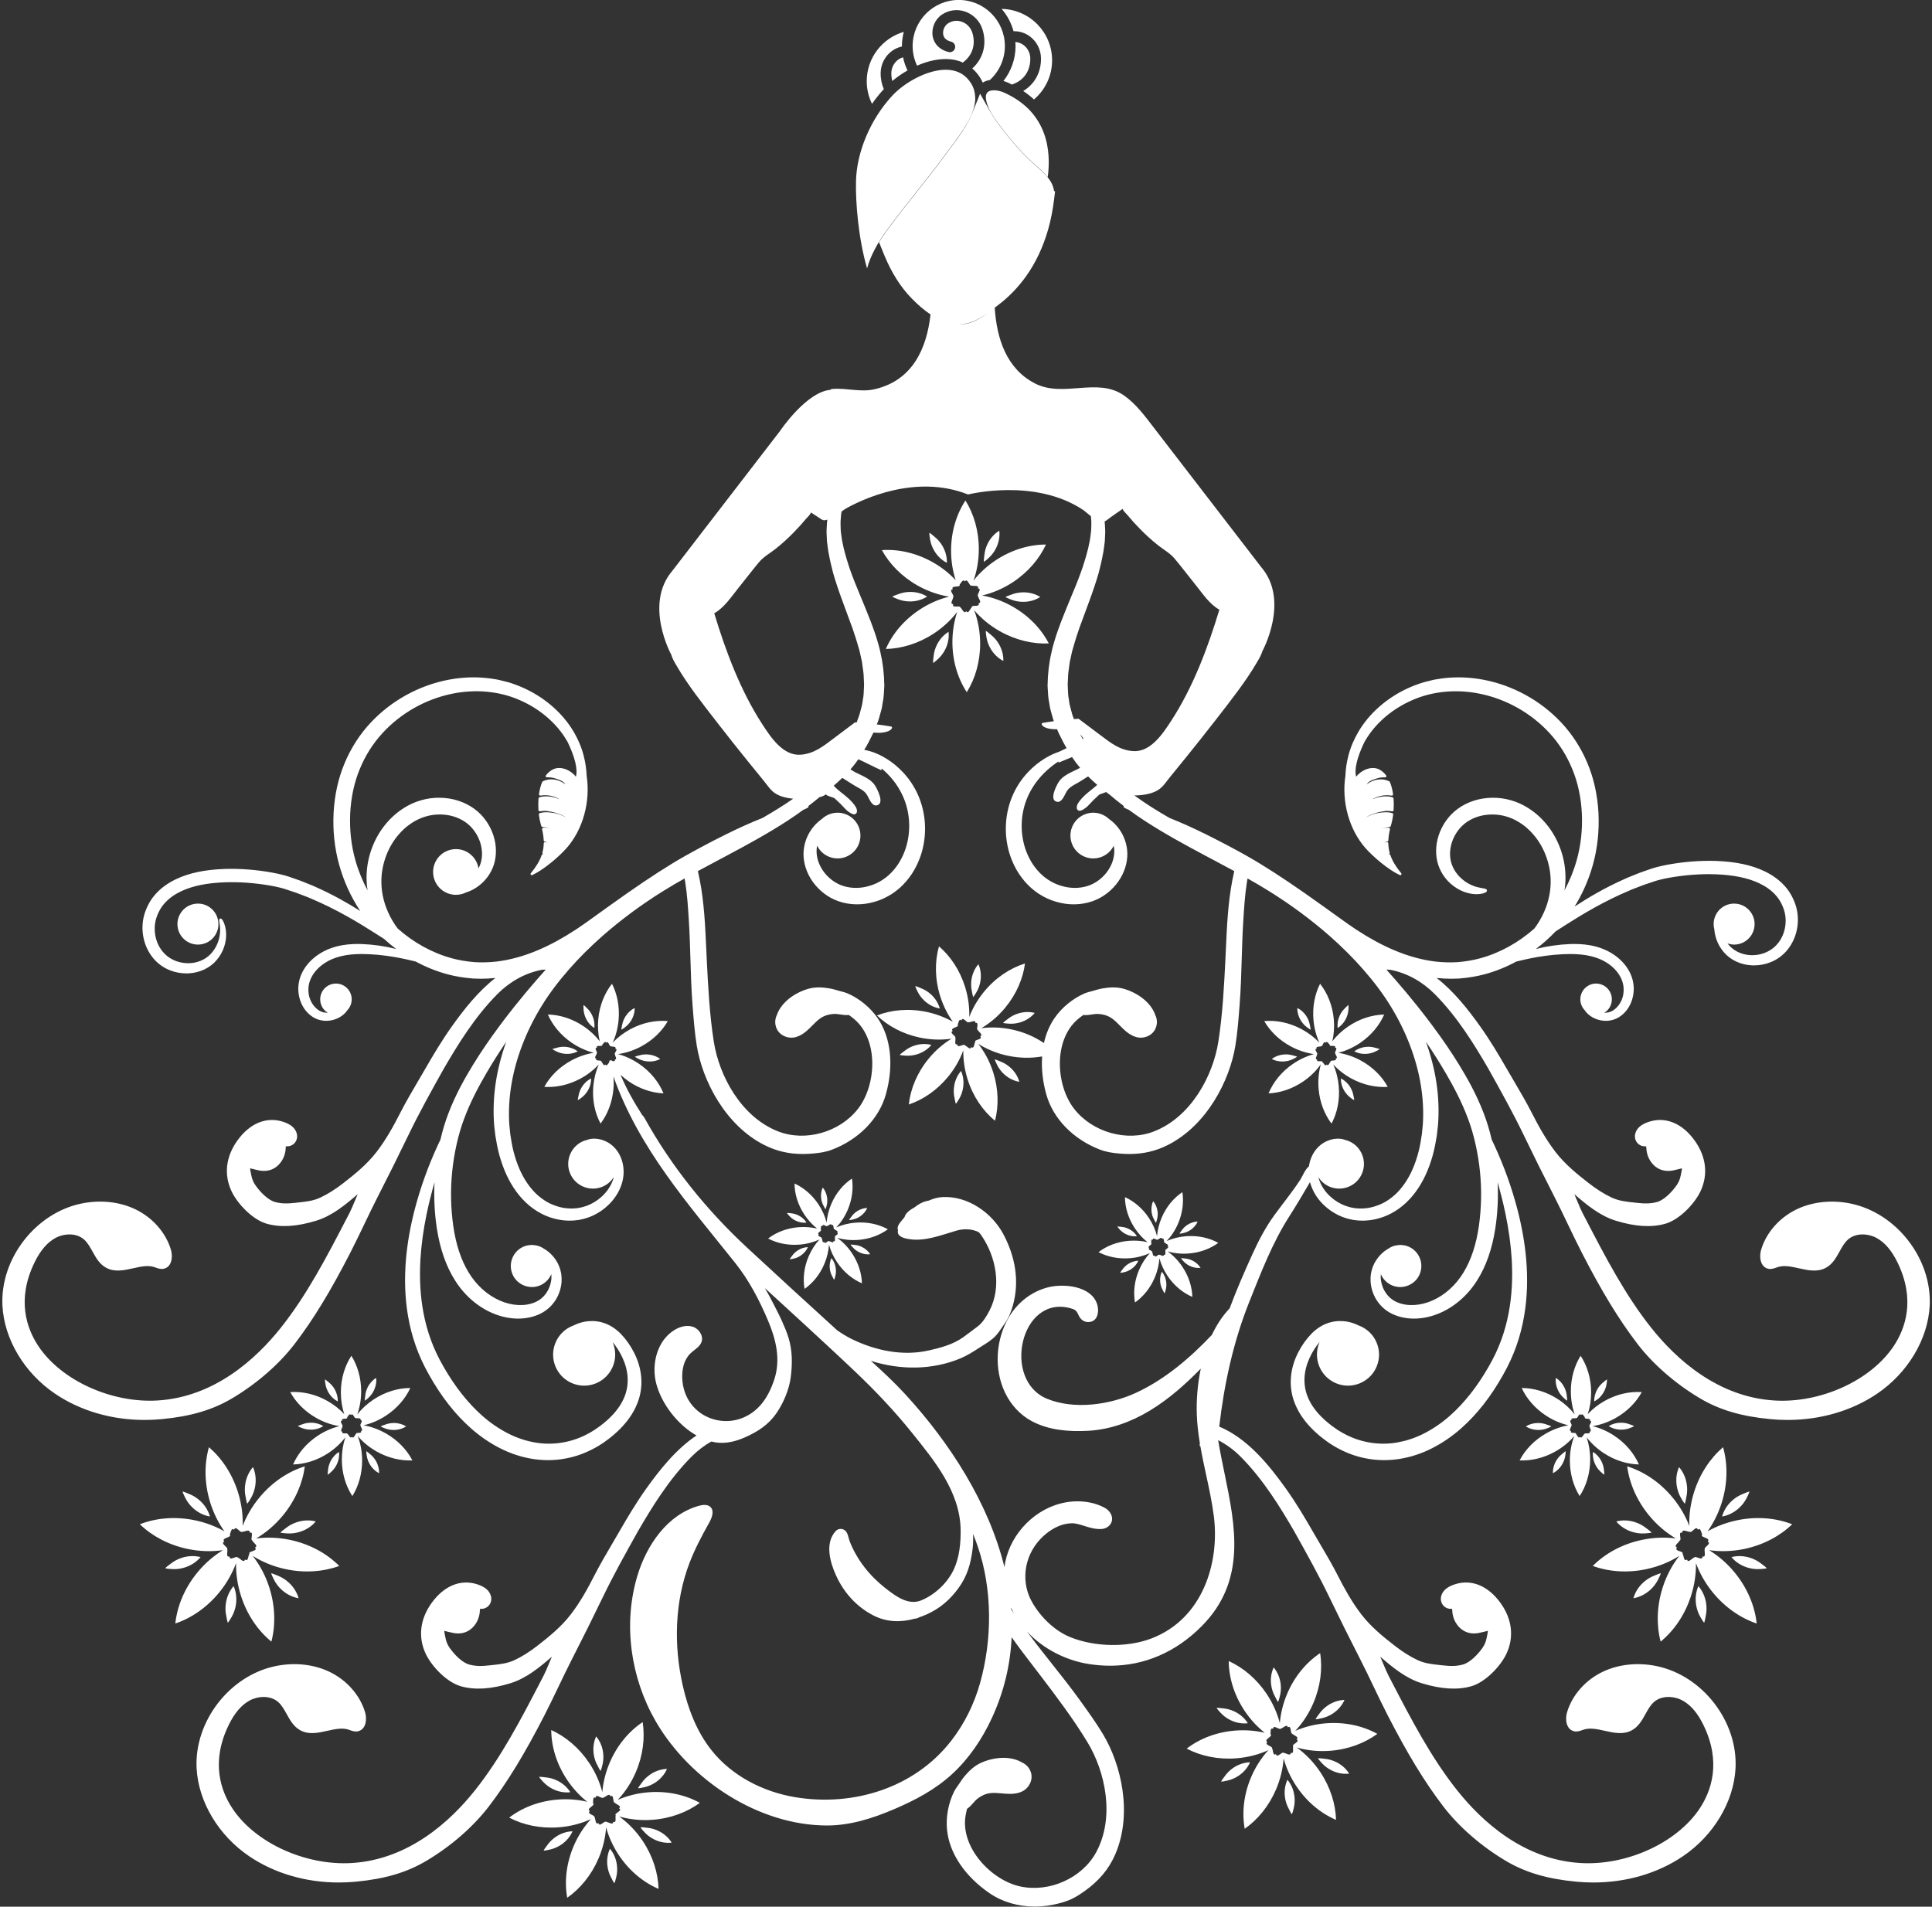
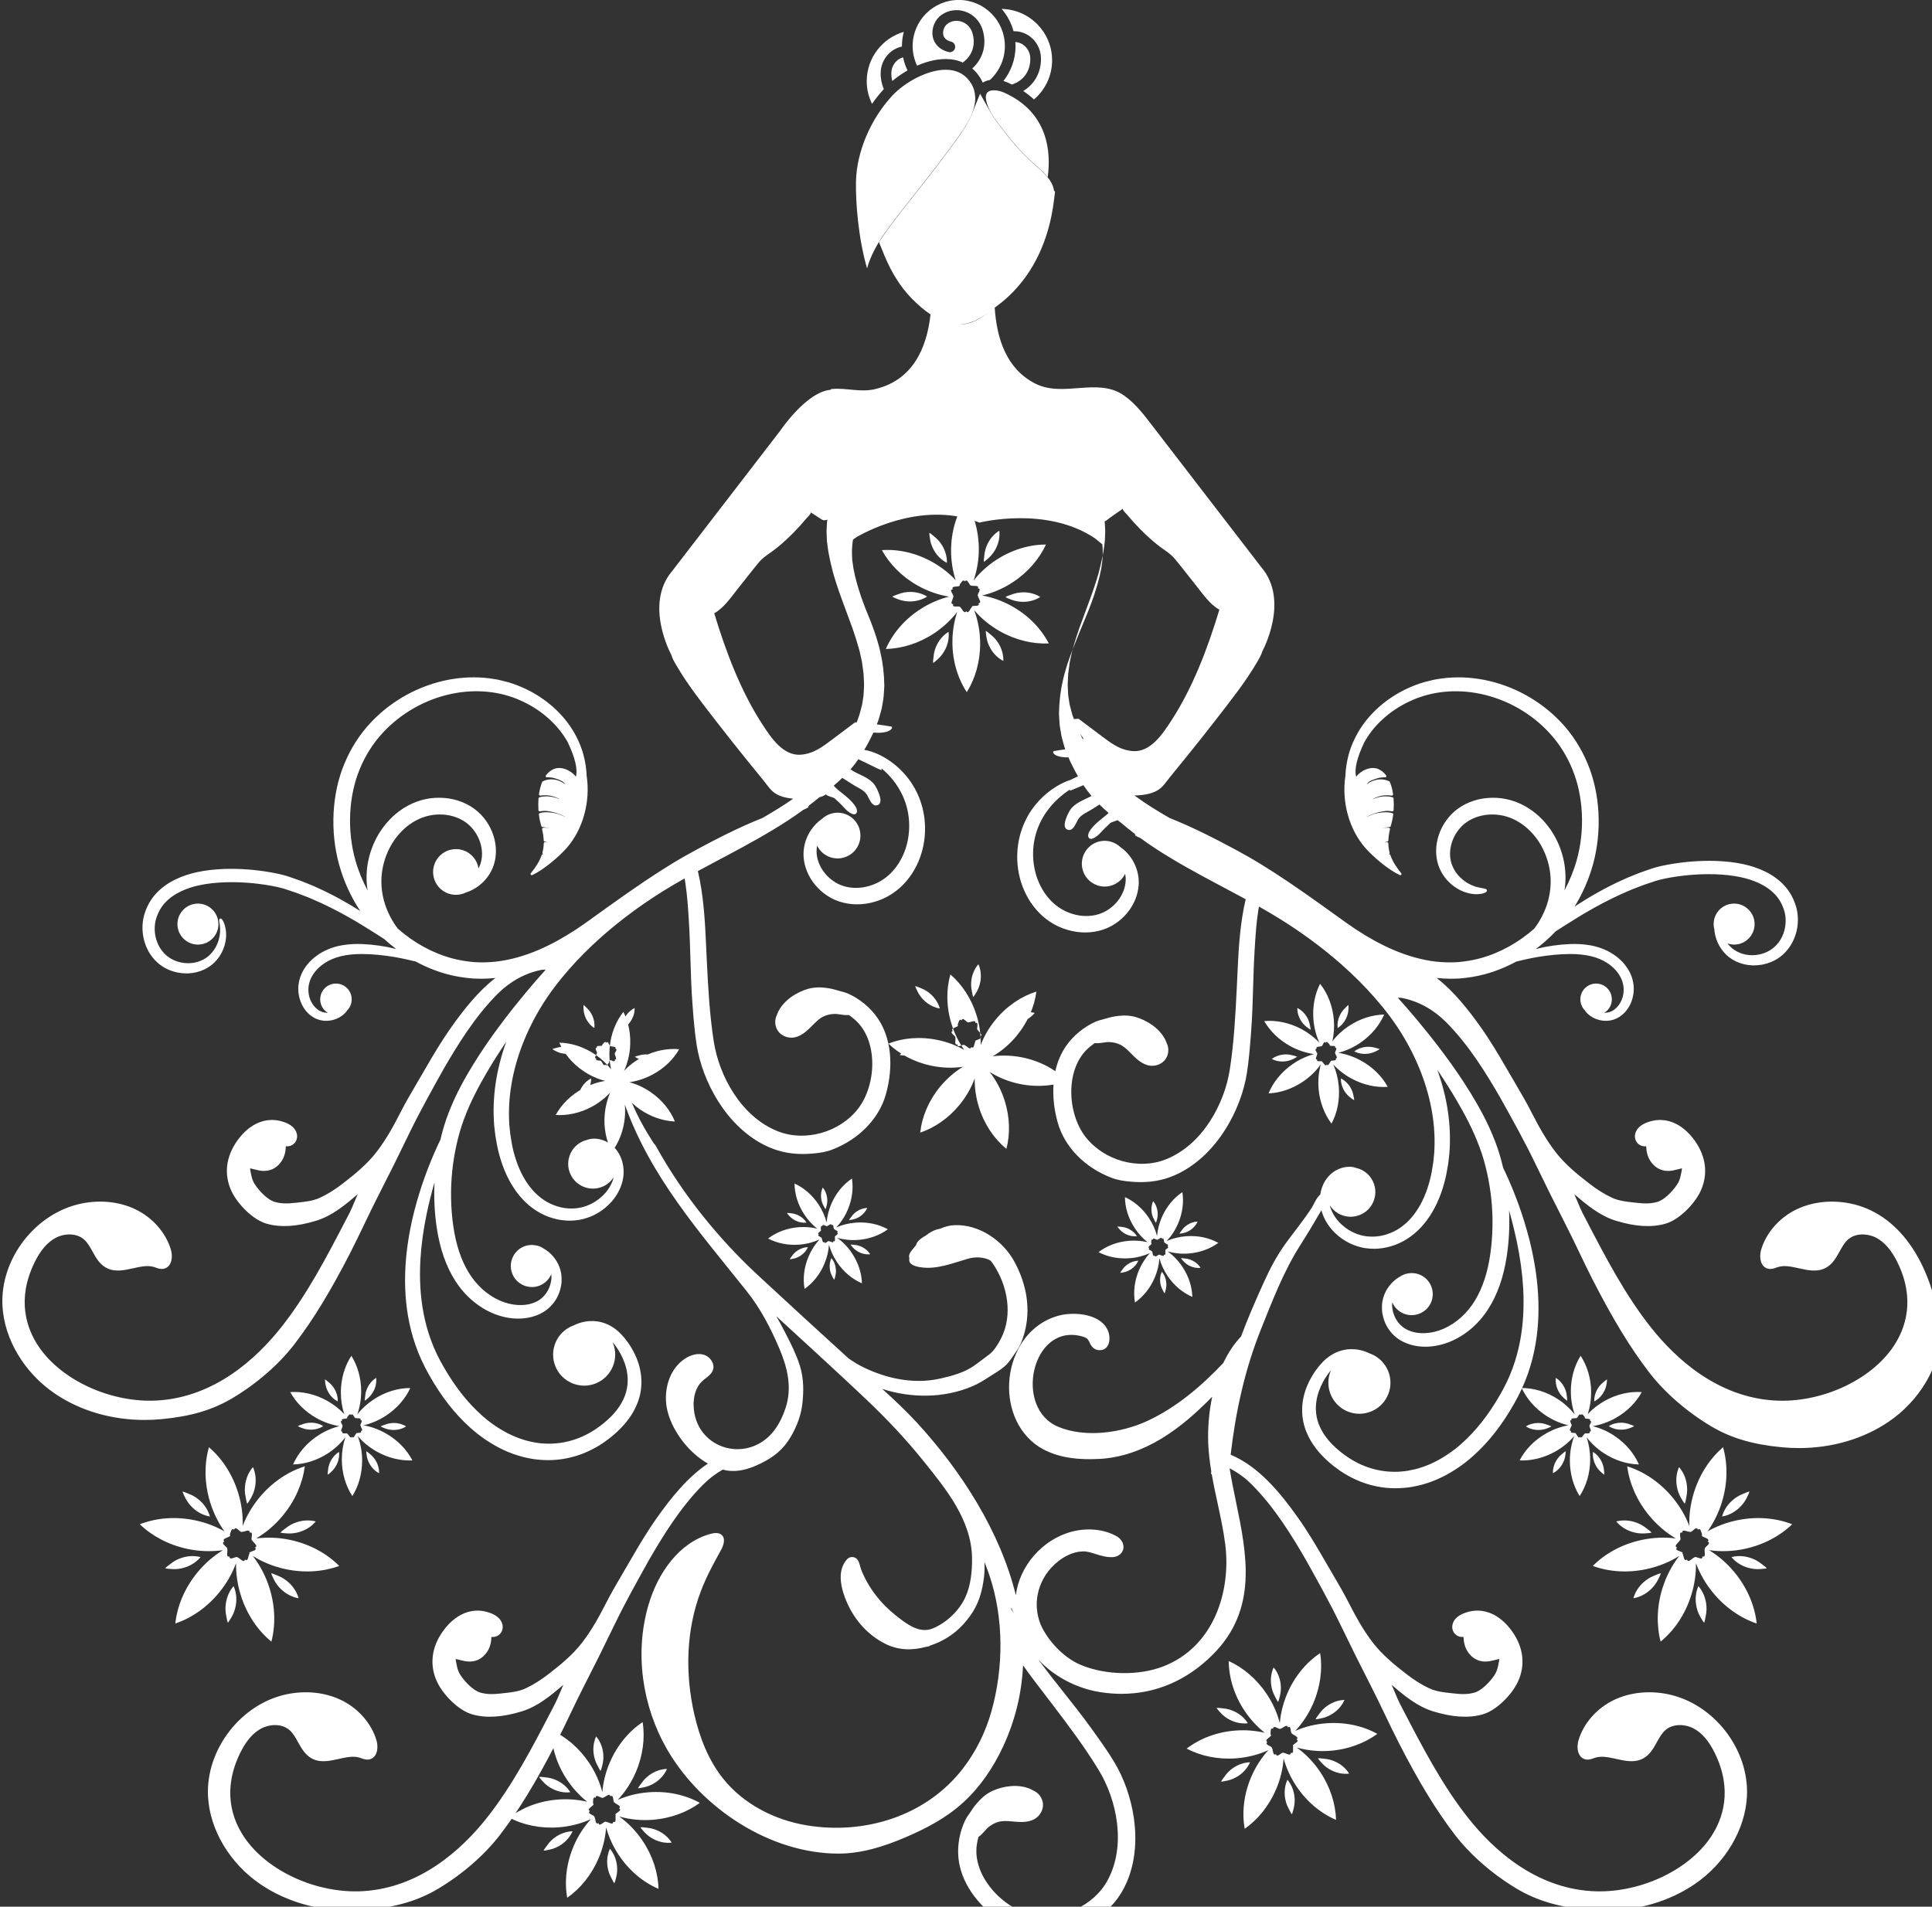
<svg xmlns="http://www.w3.org/2000/svg" fill="#000000" height="1088.3" preserveAspectRatio="xMidYMid meet" version="1" viewBox="48.7 55.9 1102.6 1088.3" width="1102.6" zoomAndPan="magnify">
  <rect x="48.7" y="55.9" width="1102.6" height="1088.3" fill="#333333" stroke="none" />
  <g id="change1_1">
-     <path d="M805.611,1039.519c-6.376,0.476-12.353,2.008-17.712,4.344c4.167-4.428,7.737-9.785,10.359-15.924 c4.095-9.589,5.247-19.536,3.866-28.466c-7.786,5.171-14.526,13.115-18.786,23.087c-2.391,5.598-3.775,11.317-4.241,16.886 c-1.452-5.654-3.925-11.302-7.462-16.617c-5.776-8.68-13.466-15.095-21.692-18.833c0.059,9.346,3.01,19.337,9.018,28.365 c3.304,4.964,7.234,9.183,11.531,12.589c-5.219-1.23-10.828-1.71-16.632-1.276c-10.814,0.808-20.51,4.618-27.92,10.315 c8.004,4.193,17.79,6.318,28.188,5.542c6.666-0.498,12.898-2.149,18.441-4.667c-3.934,4.312-7.31,9.468-9.818,15.339 c-4.259,9.973-5.338,20.334-3.691,29.534c7.407-5.176,13.796-12.886,17.892-22.475c2.507-5.87,3.909-11.875,4.305-17.699 c1.474,5.39,3.879,10.76,7.251,15.828c6.008,9.027,14.084,15.608,22.682,19.272c-0.271-9.032-3.219-18.602-8.995-27.282 c-3.787-5.691-8.402-10.396-13.446-14.024c5.861,1.672,12.278,2.38,18.952,1.882c10.398-0.776,19.759-4.331,27.051-9.667 C826.579,1041.04,816.425,1038.712,805.611,1039.519z M786.751,1052.66c-0.456,1.015,0.723,4.615-1.441,3.693 c0.069,2.298-2.947-0.003-4.16,0.022c-0.815-0.756-3.758,3.331-4.226,0.72c-1.898,1.326-1.61-2.516-2.314-3.485 c0.179-1.052-4.67-1.786-2.591-3.385c-2.546-1.334,3.54-3.346,1.773-4.345c0.146-1.452-0.301-4.033,1.496-3.217 c-0.017-2.653,3.623,0.828,4.286-0.063c1.198-0.197,3.743-3.01,4.094-0.738c2.235-1.483,1.269,3.602,2.438,3.557 c0.76,0.965,4.362,1.927,2.519,3.276C791.102,1050.068,785.447,1051.644,786.751,1052.66z M783.443,1071.757 c-1.307,2.813-1.876,6.203-1.44,9.756c0.303,2.465,1.055,4.738,2.139,6.704c0.541,0.981,1.14,2.427,1.831,3.242 c0.444-0.954,0.826-2.516,1.089-3.588c0.512-2.086,0.663-4.362,0.374-6.709C786.982,1077.467,785.517,1074.205,783.443,1071.757z M811.326,1061.683c-2.224-1.106-4.535-1.73-6.773-1.91c-1.117-0.09-2.654-0.386-3.714-0.259c0.552,0.896,1.645,2.075,2.394,2.885 c1.458,1.576,3.275,2.957,5.392,4.01c3.333,1.658,6.863,2.233,10.048,1.851C817.046,1065.62,814.53,1063.276,811.326,1061.683z M416.534,1075.985c2.095-0.47,4.201-1.349,6.174-2.652c3.107-2.052,5.375-4.816,6.643-7.764c-3.101,0.083-6.389,1.082-9.376,3.055 c-2.073,1.369-3.772,3.055-5.05,4.901c-0.638,0.921-1.665,2.102-2.087,3.083C413.889,1076.579,415.457,1076.226,416.534,1075.985z M752.722,1064.843c-2.072,1.369-3.772,3.054-5.05,4.9c-0.638,0.921-1.665,2.101-2.087,3.083c1.053-0.028,2.62-0.381,3.697-0.623 c2.096-0.47,4.201-1.349,6.174-2.652c3.106-2.052,5.375-4.816,6.644-7.763C758.998,1061.87,755.709,1062.87,752.722,1064.843z M1053.966,948.512c-1.858-1.507-4.098-2.726-6.625-3.508c-3.643-1.127-7.305-1.172-10.501-0.332 c2.175,2.637,5.319,4.789,9.108,5.962c2.406,0.745,4.821,1.017,7.105,0.874c1.173-0.073,2.882-0.179,3.967-0.464 C1056.295,950.166,1054.893,949.264,1053.966,948.512z M992.817,955.256c-2.236,0.85-4.413,2.177-6.359,3.971 c-2.803,2.585-4.678,5.73-5.556,8.916c3.372-0.558,6.811-2.198,9.727-4.886c1.853-1.708,3.299-3.66,4.321-5.707 c0.525-1.052,1.291-2.583,1.589-3.665C995.416,954.071,993.933,954.832,992.817,955.256z M1016.695,972.036 c0.405,2.487,1.236,4.77,2.382,6.751c0.588,1.017,1.444,2.501,2.182,3.345c0.464-1.039,0.646-2.696,0.907-3.861 c0.522-2.334,0.615-4.883,0.191-7.494c-0.612-3.764-2.204-7.062-4.379-9.55C1016.585,964.348,1016.059,968.121,1016.695,972.036z M760.836,1039.497c-1.627-2.641-4.143-4.984-7.348-6.578c-2.224-1.105-4.535-1.73-6.773-1.909c-1.117-0.09-2.654-0.386-3.714-0.259 c0.552,0.896,1.645,2.076,2.394,2.885c1.458,1.577,3.275,2.957,5.392,4.01C754.12,1039.304,757.65,1039.879,760.836,1039.497z M936.754,889.794c-1.306,2.271-1.89,4.718-1.81,6.987c2.096-1.059,4.014-2.841,5.372-5.202c0.863-1.5,1.411-3.078,1.66-4.63 c0.128-0.797,0.315-1.959,0.289-2.729c-0.698,0.352-1.514,1.156-2.158,1.663C938.816,886.901,937.661,888.219,936.754,889.794z M964.016,885.349c6.383,4.182,13.404,6.289,20.015,6.44c-2.727-6.274-7.585-12.15-14.225-16.5 c-3.909-2.561-8.056-4.333-12.202-5.365c4.399-0.713,8.866-2.234,13.13-4.634c6.651-3.743,11.751-9.006,14.928-14.807 c-6.825-0.466-14.278,1.143-21.195,5.036c-3.713,2.089-6.936,4.656-9.617,7.522c1.238-3.817,1.922-7.982,1.922-12.346 c0-7.937-2.253-15.221-6.007-20.94c-3.497,5.613-5.582,12.64-5.582,20.271c0,4.672,0.783,9.117,2.191,13.151 c-2.542-3.204-5.704-6.128-9.432-8.569c-6.639-4.349-13.967-6.457-20.807-6.45c2.779,6.001,7.514,11.595,13.898,15.777 c4.087,2.677,8.434,4.494,12.769,5.502c-4.212,0.749-8.475,2.24-12.554,4.535c-6.917,3.893-12.16,9.429-15.303,15.505 c6.607,0.294,13.753-1.336,20.403-5.079c4.269-2.403,7.891-5.437,10.785-8.832c-1.602,4.256-2.507,8.994-2.507,13.997 c0,7.631,2.084,14.658,5.581,20.271c3.754-5.719,6.007-13.003,6.007-20.94c0-4.456-0.713-8.703-2-12.585 C956.819,879.699,960.108,882.789,964.016,885.349z M955.853,869.988c-0.036,0.875,1.697,3.1,0.003,3.062 c0.774,1.781-2.677,0.484-2.867,1.275c-0.749,0.477-1.654,3.102-2.544,1.674c-0.945,1.439-1.686-1.232-2.375-1.667 c0.382-1.148-3.703,0.185-2.751-1.656c-1.669-0.074,0.135-2.121,0.207-3.018c0.73-0.446-1.92-3.153,0.043-3.155 c-0.707-1.527,1.984-0.846,2.794-1.211c0.766,0.275,1.572-3.322,2.637-1.699c0.764-1.226,1.538,0.528,2.216,1.353 c-0.672,1.326,3.853,0.083,2.842,1.929C957.975,867.006,955.318,869.419,955.853,869.988z M803.183,1036.607 c2.096-0.47,4.201-1.349,6.174-2.652c3.106-2.052,5.375-4.816,6.643-7.763c-3.101,0.082-6.39,1.082-9.377,3.055 c-2.072,1.369-3.772,3.055-5.05,4.9c-0.638,0.921-1.665,2.102-2.087,3.083C800.539,1037.202,802.107,1036.848,803.183,1036.607z M778.104,1027.345c0.444-0.955,0.826-2.516,1.089-3.587c0.512-2.086,0.663-4.362,0.375-6.709c-0.453-3.695-1.919-6.958-3.993-9.406 c-1.307,2.813-1.876,6.203-1.44,9.756c0.303,2.465,1.055,4.738,2.139,6.704C776.813,1025.085,777.413,1026.53,778.104,1027.345z M1039.873,923.691c-6.066,1.286-11.66,3.447-16.633,6.259c3.381-4.762,6.145-10.25,8.046-16.311 c3.456-11.023,3.499-22.121,0.775-31.699c-7.301,6.273-13.255,15.125-16.578,25.724c-2.035,6.489-2.883,13.003-2.684,19.219 c-2.135-5.557-5.255-10.994-9.367-16.008c-7.327-8.931-16.587-15.049-26.091-18.019c1.247,9.545,5.388,19.376,12.433,27.964 c4.51,5.498,9.757,9.914,15.338,13.202c-6.176-0.793-12.747-0.579-19.41,0.833c-11.302,2.395-20.994,7.8-28.005,14.872 c9.049,3.285,19.682,4.133,30.549,1.83c6.976-1.478,13.327-4.114,18.825-7.57c-4.078,5.213-7.398,11.4-9.576,18.349 c-3.323,10.599-3.488,21.265-1.075,30.584c7.704-6.308,14.004-15.444,17.461-26.467c1.94-6.188,2.8-12.397,2.703-18.349 c2.139,5.839,5.362,11.563,9.675,16.821c7.045,8.588,15.877,14.571,24.994,17.659c-1.055-9.901-5.244-20.178-12.572-29.11 c-4.313-5.259-9.302-9.526-14.611-12.765c6.42,0.925,13.286,0.757,20.253-0.719c10.867-2.303,20.242-7.391,27.181-14.064 C1062.226,922.306,1051.174,921.296,1039.873,923.691z M1021.608,940.035c-0.432,1.2,1.007,5.044-1.33,4.253 c0.3,2.81-3.928-0.493-4.537,0.523c-1.248,0.336-3.648,3.587-4.262,1.216c-1.939,1.588-1.804-2.446-2.573-3.348 c1.031-1.428-5.223-1.356-3.099-3.497c-2.286-0.831,1.111-2.887,1.601-4.101c1.209-0.302-1.293-5.216,1.434-4.364 c-0.317-2.429,3.124-0.31,4.408-0.465c0.944,0.715,3.63-3.93,4.403-1.212c1.594-1.37,1.906,1.403,2.488,2.845 c-1.511,1.548,5.314,1.793,3.107,3.916C1025.853,936.817,1021.113,939.012,1021.608,940.035z M391.454,1066.723 c0.444-0.954,0.826-2.516,1.089-3.587c0.512-2.086,0.663-4.362,0.375-6.709c-0.454-3.695-1.918-6.958-3.993-9.406 c-1.307,2.813-1.876,6.203-1.44,9.756c0.303,2.465,1.055,4.738,2.139,6.705C390.163,1064.463,390.763,1065.908,391.454,1066.723z M555.563,186.249c5.142-6.933,10.579-13.798,15.838-20.435c5.52-6.97,11.23-14.173,16.573-21.434l0.993-1.355 c0.809-1.108,1.68-2.268,2.584-3.478c6.182-8.245,13.494-18.001,13.731-27.198c-0.038-0.481-0.073-0.959-0.057-1.42 c-0.146-2.576-0.851-5.102-2.375-7.526c-2.857-4.547-7.029-7.104-12.394-7.607c-0.654-0.062-1.325-0.092-1.999-0.092 c-10.556,0-23.514,7.242-30.513,14.781c-12.412,13.37-20.355,32.109-20.729,48.905c-0.275,12.292,1.402,32.832,6.331,49.714 C545.382,202.206,549.391,194.576,555.563,186.249z M173.744,964.924c4.313-5.258,7.535-10.982,9.675-16.821 c-0.098,5.952,0.762,12.161,2.702,18.349c3.456,11.023,9.757,20.159,17.461,26.467c2.413-9.319,2.248-19.985-1.075-30.584 c-2.179-6.949-5.498-13.136-9.576-18.349c5.497,3.456,11.849,6.092,18.824,7.57c10.867,2.303,21.5,1.455,30.549-1.83 c-7.011-7.071-16.703-12.477-28.005-14.872c-6.663-1.412-13.233-1.626-19.41-0.833c5.581-3.288,10.828-7.704,15.338-13.202 c7.045-8.588,11.186-18.419,12.433-27.964c-9.504,2.97-18.763,9.088-26.091,18.019c-4.113,5.014-7.232,10.452-9.367,16.008 c0.199-6.215-0.649-12.729-2.683-19.219c-3.323-10.599-9.277-19.45-16.579-25.724c-2.724,9.577-2.68,20.675,0.775,31.699 c1.9,6.061,4.664,11.548,8.045,16.311c-4.972-2.812-10.566-4.973-16.632-6.259c-11.301-2.395-22.354-1.385-31.629,2.235 c6.938,6.673,16.314,11.761,27.18,14.064c6.967,1.477,13.834,1.644,20.253,0.719c-5.309,3.238-10.297,7.506-14.611,12.765 c-7.327,8.932-11.516,19.208-12.571,29.11C157.867,979.495,166.699,973.512,173.744,964.924z M176.751,935.8 c-2.207-2.123,4.617-2.368,3.107-3.916c0.582-1.441,0.894-4.215,2.488-2.845c0.773-2.718,3.459,1.927,4.403,1.212 c1.283,0.155,4.725-1.963,4.408,0.465c2.728-0.852,0.225,4.062,1.434,4.364c0.49,1.214,3.888,3.271,1.601,4.101 c2.124,2.142-4.13,2.07-3.099,3.497c-0.769,0.902-0.635,4.936-2.574,3.348c-0.614,2.371-3.014-0.881-4.262-1.216 c-0.608-1.016-4.836,2.288-4.537-0.523c-2.336,0.791-0.898-3.053-1.33-4.253C178.888,939.012,174.147,936.817,176.751,935.8z M561.418,89.865c-2.449,1.746-3.953,4.589-4.022,7.604c-0.037,1.65,0.159,3.206,0.53,4.669c2.602-2.181,5.544-4.234,8.695-6.029 c-1.129-2.362-2.01-4.865-2.542-7.499C563.155,88.89,562.252,89.272,561.418,89.865z M168.508,921.496 c-0.878-3.186-2.753-6.332-5.557-8.917c-1.945-1.793-4.123-3.12-6.359-3.97c-1.115-0.424-2.599-1.185-3.722-1.371 c0.298,1.081,1.064,2.612,1.589,3.664c1.022,2.047,2.469,3.999,4.321,5.707C161.696,919.298,165.136,920.938,168.508,921.496z M931.547,871.213c0.754-0.29,1.852-0.71,2.505-1.12c-0.655-0.427-1.759-0.729-2.521-1.032c-1.528-0.607-3.247-0.944-5.065-0.938 c-2.62,0.009-5.029,0.733-6.952,1.941c1.968,1.282,4.471,2.046,7.196,2.036C928.44,872.095,930.08,871.777,931.547,871.213z M214.338,850.483c3.177,5.801,8.278,11.064,14.928,14.807c4.264,2.4,8.731,3.921,13.13,4.634 c-4.146,1.032-8.293,2.805-12.202,5.365c-6.639,4.35-11.498,10.226-14.225,16.5c6.612-0.151,13.632-2.258,20.015-6.44 c3.908-2.56,7.198-5.651,9.8-9.039c-1.287,3.882-1.999,8.129-1.999,12.585c0,7.937,2.253,15.221,6.006,20.94 c3.497-5.613,5.582-12.64,5.582-20.271c0-5.003-0.905-9.742-2.507-13.997c2.894,3.395,6.516,6.429,10.785,8.832 c6.65,3.743,13.796,5.373,20.403,5.079c-3.143-6.077-8.386-11.613-15.302-15.505c-4.078-2.295-8.342-3.786-12.554-4.535 c4.335-1.008,8.682-2.825,12.769-5.502c6.383-4.182,11.119-9.776,13.898-15.777c-6.841-0.006-14.169,2.101-20.808,6.45 c-3.727,2.442-6.889,5.366-9.431,8.569c1.408-4.034,2.191-8.478,2.191-13.151c0-7.632-2.085-14.658-5.581-20.271 c-3.754,5.719-6.007,13.003-6.007,20.94c0,4.364,0.684,8.529,1.922,12.346c-2.682-2.865-5.905-5.432-9.618-7.522 C228.616,851.626,221.163,850.017,214.338,850.483z M243.942,866.875c-1.011-1.846,3.514-0.603,2.841-1.929 c0.678-0.825,1.452-2.579,2.216-1.353c1.065-1.623,1.872,1.974,2.638,1.699c0.81,0.365,3.501-0.316,2.794,1.211 c1.963,0.002-0.687,2.709,0.043,3.155c0.072,0.897,1.876,2.944,0.207,3.018c0.952,1.841-3.133,0.508-2.751,1.656 c-0.69,0.434-1.431,3.106-2.375,1.667c-0.89,1.428-1.795-1.197-2.544-1.674c-0.19-0.791-3.641,0.506-2.867-1.275 c-1.695,0.039,0.039-2.186,0.003-3.062C244.683,869.419,242.026,867.006,243.942,866.875z M241.478,855.803 c0.079-2.269-0.504-4.717-1.81-6.988c-0.906-1.575-2.062-2.893-3.353-3.909c-0.644-0.508-1.46-1.311-2.158-1.664 c-0.027,0.77,0.161,1.932,0.288,2.729c0.249,1.552,0.797,3.13,1.66,4.63C237.464,852.962,239.382,854.744,241.478,855.803z M374.186,1078.875c-1.627-2.641-4.143-4.984-7.348-6.578c-2.224-1.105-4.535-1.73-6.773-1.91c-1.117-0.089-2.653-0.386-3.714-0.258 c0.552,0.896,1.644,2.075,2.394,2.885c1.458,1.577,3.275,2.957,5.392,4.01C367.471,1078.682,371,1079.257,374.186,1078.875z M636.214,76.505c4.007,2.857,6.466,7.506,6.578,12.434c0.187,8.159-3.633,15.038-10.141,18.897c2.272,1.52,4.328,3.133,6.147,4.837 c6.319-5.387,10.34-13.393,10.34-22.347c0-16.031-12.848-29.039-28.806-29.344c3.154,3.634,5.5,7.97,6.794,12.744 C630.336,73.639,633.503,74.57,636.214,76.505z M623.991,103.078c0.799,0.353,1.543,0.733,2.3,1.105 c0.108-0.052,0.188-0.138,0.303-0.178c6.486-2.242,10.26-7.821,10.096-14.929c-0.069-3.015-1.571-5.855-4.021-7.601 c-1.378-0.982-2.917-1.485-4.503-1.603c0.054,0.767,0.117,1.532,0.117,2.313c0,7.527-2.6,14.444-6.918,19.952 C622.269,102.402,623.153,102.708,623.991,103.078z M591.024,89.718c2.419,0.227,4.669,0.809,6.758,1.674l0.259,0.323 c0.042-0.034,0.063-0.084,0.108-0.116c5.569-4.001,7.588-10.428,5.402-17.194c-0.93-2.87-3.186-5.164-6.033-6.134 c-2.735-0.937-5.553-0.552-7.933,1.078c-1.887,1.295-3.001,3.991-2.584,6.269c0.371,2.049,1.887,3.409,4.501,4.05 c1.637,0.404,2.64,2.055,2.239,3.692c-0.401,1.64-2.065,2.64-3.692,2.239c-4.948-1.213-8.245-4.454-9.054-8.889 c-0.845-4.645,1.269-9.741,5.141-12.397c3.955-2.702,8.817-3.366,13.35-1.818c4.659,1.588,8.351,5.339,9.869,10.03 c2.738,8.464,0.492,16.837-5.773,22.458c1.672,1.454,3.171,3.164,4.435,5.174c0.602,0.959,1.11,1.926,1.54,2.898 c1.218-0.777,2.598-1.263,4.074-1.506c5.241-4.815,8.552-11.701,8.552-19.362c0-14.511-11.808-26.32-26.323-26.32 s-26.32,11.809-26.32,26.32c0,4.004,0.924,7.787,2.53,11.187C578.263,90.671,584.88,89.139,591.024,89.718z M553.09,106.76 c-1.218-2.845-1.872-6.018-1.795-9.429c0.112-4.931,2.573-9.58,6.582-12.437c1.709-1.216,3.604-2.021,5.573-2.447 c-0.001-0.088-0.013-0.174-0.013-0.263c0-2.799,0.394-5.5,1.064-8.093c-12.217,3.558-21.154,14.818-21.154,28.185 c0,4.633,1.103,8.999,3.014,12.897C548.429,112.209,550.682,109.393,553.09,106.76z M611.887,109.104 c-0.513,0.832-0.681,1.854-0.516,3.12c0.786,6.023,4.984,11.466,9.044,16.73l1.322,1.72c5.286,6.94,10.652,12.871,16.408,18.131 c0.651,0.595,1.358,1.206,2.087,1.841c2.015,1.746,4.438,3.846,6.417,6.322c1.913-14.103,0.464-36.998-25.123-48.307 C618.55,107.342,613.428,106.576,611.887,109.104z M191.972,910.865c1.145-1.981,1.977-4.264,2.382-6.751 c0.637-3.915,0.11-7.688-1.283-10.81c-2.175,2.488-3.767,5.786-4.379,9.55c-0.425,2.612-0.332,5.16,0.19,7.495 c0.261,1.165,0.444,2.822,0.907,3.861C190.528,913.366,191.384,911.882,191.972,910.865z M263.375,842.369 c-1.938,1.184-3.659,3.019-4.834,5.361c-0.815,1.624-1.278,3.314-1.415,4.952c-0.068,0.817-0.289,1.941-0.199,2.718 c0.658-0.402,1.523-1.199,2.118-1.745c1.158-1.063,2.172-2.389,2.949-3.936C263.216,847.284,263.646,844.702,263.375,842.369z M177.644,970.776c-0.425,2.611-0.332,5.16,0.191,7.494c0.261,1.165,0.443,2.822,0.907,3.861c0.738-0.844,1.594-2.328,2.182-3.345 c1.145-1.981,1.977-4.264,2.381-6.751c0.637-3.914,0.11-7.688-1.283-10.81C179.848,963.714,178.256,967.013,177.644,970.776z M203.462,953.885c0.298,1.081,1.064,2.613,1.589,3.665c1.022,2.047,2.469,3.999,4.321,5.707c2.916,2.688,6.354,4.328,9.726,4.886 c-0.877-3.186-2.753-6.332-5.556-8.916c-1.945-1.794-4.123-3.121-6.359-3.971C206.068,954.832,204.585,954.071,203.462,953.885z M396.793,1111.135c-1.307,2.813-1.876,6.204-1.44,9.757c0.303,2.465,1.055,4.737,2.139,6.704c0.54,0.981,1.14,2.427,1.831,3.242 c0.444-0.954,0.826-2.516,1.089-3.588c0.512-2.086,0.663-4.362,0.375-6.709C400.333,1116.845,398.868,1113.583,396.793,1111.135z M418.961,1078.897c-6.376,0.476-12.353,2.008-17.712,4.343c4.167-4.427,7.737-9.785,10.359-15.923 c4.095-9.589,5.247-19.536,3.866-28.466c-7.786,5.171-14.526,13.115-18.785,23.087c-2.391,5.598-3.775,11.317-4.241,16.885 c-1.452-5.654-3.925-11.302-7.462-16.616c-5.776-8.68-13.466-15.095-21.693-18.833c0.059,9.346,3.01,19.337,9.018,28.365 c3.303,4.964,7.234,9.184,11.532,12.589c-5.22-1.23-10.829-1.71-16.633-1.276c-10.814,0.807-20.51,4.618-27.919,10.315 c8.004,4.193,17.789,6.318,28.187,5.542c6.667-0.498,12.899-2.149,18.442-4.667c-3.935,4.312-7.31,9.468-9.818,15.339 c-4.259,9.973-5.338,20.334-3.691,29.534c7.406-5.177,13.796-12.886,17.892-22.475c2.507-5.871,3.909-11.875,4.305-17.699 c1.475,5.39,3.879,10.76,7.251,15.828c6.008,9.028,14.084,15.608,22.682,19.272c-0.272-9.032-3.219-18.602-8.995-27.282 c-3.787-5.691-8.403-10.396-13.446-14.024c5.861,1.672,12.277,2.381,18.952,1.882c10.398-0.776,19.759-4.331,27.052-9.667 C439.929,1080.418,429.775,1078.09,418.961,1078.897z M400.101,1092.038c-0.456,1.016,0.724,4.615-1.44,3.694 c0.069,2.298-2.947-0.003-4.16,0.022c-0.815-0.756-3.758,3.331-4.226,0.719c-1.898,1.327-1.61-2.516-2.314-3.484 c0.178-1.052-4.67-1.787-2.59-3.386c-2.547-1.334,3.54-3.346,1.772-4.345c0.147-1.451-0.301-4.033,1.496-3.217 c-0.017-2.652,3.623,0.829,4.286-0.063c1.197-0.197,3.743-3.009,4.094-0.737c2.235-1.484,1.269,3.602,2.438,3.556 c0.761,0.966,4.362,1.927,2.52,3.276C404.452,1089.446,398.797,1091.022,400.101,1092.038z M424.676,1101.061 c-2.224-1.106-4.535-1.73-6.773-1.91c-1.117-0.09-2.653-0.386-3.714-0.259c0.552,0.896,1.644,2.075,2.394,2.885 c1.458,1.577,3.275,2.957,5.392,4.01c3.333,1.658,6.863,2.233,10.049,1.851C430.396,1104.997,427.881,1102.655,424.676,1101.061z M366.073,1104.22c-2.073,1.369-3.772,3.054-5.051,4.901c-0.638,0.921-1.665,2.101-2.087,3.083c1.052-0.028,2.621-0.381,3.697-0.623 c2.096-0.47,4.201-1.349,6.174-2.652c3.107-2.051,5.375-4.816,6.643-7.763C372.348,1101.247,369.059,1102.248,366.073,1104.22z M268.47,869.061c-0.762,0.303-1.867,0.605-2.522,1.032c0.653,0.41,1.751,0.83,2.505,1.12c1.468,0.563,3.107,0.881,4.838,0.887 c2.725,0.01,5.228-0.755,7.196-2.036c-1.923-1.207-4.332-1.932-6.952-1.941C271.717,868.117,269.998,868.455,268.47,869.061z M233.209,869.897c-1.923-1.207-4.332-1.931-6.952-1.941c-1.818-0.006-3.537,0.332-5.065,0.938 c-0.762,0.303-1.867,0.606-2.521,1.032c0.652,0.409,1.751,0.83,2.505,1.12c1.467,0.563,3.107,0.881,4.838,0.887 C228.738,871.944,231.241,871.179,233.209,869.897z M259.894,885.884c-0.644-0.507-1.461-1.311-2.158-1.663 c-0.027,0.77,0.161,1.931,0.289,2.729c0.249,1.552,0.797,3.13,1.66,4.63c1.359,2.362,3.277,4.144,5.373,5.202 c0.079-2.269-0.504-4.716-1.81-6.987C262.34,888.219,261.185,886.901,259.894,885.884z M237.339,889.988 c-0.815,1.625-1.278,3.315-1.415,4.952c-0.068,0.817-0.289,1.941-0.199,2.718c0.657-0.402,1.523-1.199,2.118-1.744 c1.158-1.063,2.172-2.389,2.949-3.936c1.222-2.436,1.652-5.018,1.381-7.35C240.235,885.811,238.513,887.646,237.339,889.988z M211.77,928.157c-0.927,0.752-2.329,1.653-3.053,2.531c1.084,0.285,2.794,0.39,3.967,0.464c2.283,0.143,4.698-0.129,7.105-0.874 c3.788-1.173,6.932-3.325,9.107-5.962c-3.196-0.84-6.858-0.796-10.501,0.332C215.868,925.432,213.627,926.65,211.77,928.157z M163.161,944.672c-3.197-0.84-6.858-0.796-10.501,0.332c-2.527,0.783-4.768,2.001-6.625,3.508 c-0.926,0.752-2.329,1.654-3.053,2.531c1.084,0.285,2.794,0.39,3.967,0.464c2.283,0.144,4.699-0.128,7.105-0.874 C157.842,949.461,160.986,947.309,163.161,944.672z M794.413,642.097c0.641,0.492,1.574,1.208,2.264,1.55 c0.021-0.781-0.298-1.882-0.438-2.689c-0.282-1.619-0.892-3.262-1.848-4.808c-1.377-2.229-3.254-3.904-5.289-4.912 c-0.064,2.347,0.593,4.882,2.026,7.199C792.038,639.909,793.166,641.14,794.413,642.097z M816.993,637.025 c0.727-1.571,1.133-3.19,1.244-4.758c0.057-0.806,0.141-1.979,0.046-2.744c-0.664,0.413-1.406,1.285-2.003,1.848 c-1.196,1.127-2.23,2.542-2.994,4.191c-1.101,2.378-1.465,4.867-1.185,7.12C814.096,641.442,815.848,639.497,816.993,637.025z M770.2,638.726c3.299,5.732,8.511,10.885,15.239,14.487c4.308,2.305,8.799,3.731,13.206,4.352 c-4.13,1.119-8.244,2.981-12.104,5.628c-6.545,4.489-11.278,10.467-13.871,16.798c6.607-0.292,13.581-2.547,19.874-6.863 c4.04-2.771,7.38-6.113,9.962-9.751c-1.219,4.381-1.702,9.18-1.259,14.164c0.675,7.602,3.372,14.416,7.352,19.698 c3.233-6.028,4.833-13.484,4.131-21.39c-0.394-4.438-1.479-8.606-3.105-12.359c2.892,3.145,6.442,5.932,10.561,8.137 c6.728,3.601,13.907,5.079,20.506,4.644c-3.271-6.008-8.63-11.431-15.628-15.177c-4.12-2.205-8.408-3.604-12.629-4.265 c4.318-1.099,8.633-3.009,12.668-5.777c6.294-4.317,10.909-10.01,13.56-16.069c-6.84,0.139-14.121,2.401-20.666,6.891 c-3.513,2.41-6.497,5.252-8.914,8.343c0.895-3.912,1.208-8.121,0.823-12.468c-0.702-7.906-3.59-14.963-7.836-20.327 c-2.987,5.901-4.442,13.084-3.766,20.686c0.413,4.654,1.586,9.012,3.345,12.906c-2.815-2.967-6.224-5.599-10.152-7.702 C784.499,639.566,777.014,638.115,770.2,638.726z M800.145,654.486c-0.839-1.459,1.902-1.018,2.676-1.453 c0.787,0.206,1.272-3.449,2.477-1.926c0.652-1.288,1.579,0.39,2.327,1.152c-0.552,1.38,3.845-0.258,3.001,1.67 c1.92-0.039-0.513,2.6,0.07,3.119c0.041,0.875,1.964,2.938,0.273,3.049c0.928,1.705-2.624,0.719-2.743,1.524 c-0.704,0.541-1.373,3.236-2.386,1.892c-0.814,1.517-1.788-1.078-2.513-1.45c0.28-1.177-3.672,0.512-2.886-1.406 c-1.669,0.073-0.053-2.125-0.061-3.024C801.069,657.123,798.19,654.661,800.145,654.486z M813.959,671.455 c-0.064,2.347,0.593,4.881,2.026,7.199c0.91,1.472,2.038,2.703,3.285,3.66c0.641,0.491,1.574,1.208,2.264,1.55 c0.021-0.782-0.298-1.881-0.438-2.689c-0.281-1.619-0.892-3.262-1.848-4.808C817.871,674.138,815.994,672.463,813.959,671.455z M689.29,780.496c-0.401,0.578-1.046,1.32-1.311,1.936c0.661-0.017,1.646-0.24,2.322-0.391c1.316-0.295,2.638-0.847,3.877-1.666 c1.951-1.288,3.376-3.025,4.173-4.876c-1.948,0.052-4.013,0.68-5.889,1.919C691.16,778.278,690.093,779.336,689.29,780.496z M821.584,655.99c2.073,1.103,4.635,1.643,7.348,1.393c1.723-0.159,3.328-0.621,4.74-1.312c0.725-0.355,1.783-0.871,2.397-1.337 c-0.69-0.367-1.818-0.571-2.603-0.805c-1.575-0.469-3.317-0.654-5.127-0.486C825.729,653.683,823.393,654.617,821.584,655.99z M710.852,787.889c0.19,1.548,0.663,2.976,1.343,4.211c0.339,0.617,0.716,1.524,1.15,2.036c0.279-0.599,0.519-1.58,0.684-2.253 c0.322-1.31,0.416-2.74,0.235-4.214c-0.285-2.321-1.205-4.37-2.508-5.907C710.935,783.528,710.578,785.657,710.852,787.889z M708.403,753.867c0.279-0.6,0.519-1.581,0.684-2.254c0.322-1.31,0.416-2.739,0.235-4.214c-0.285-2.321-1.205-4.37-2.508-5.907 c-0.821,1.767-1.178,3.896-0.904,6.127c0.19,1.548,0.663,2.976,1.343,4.211C707.592,752.447,707.969,753.355,708.403,753.867z M697.557,761.499c-1.022-1.658-2.602-3.13-4.615-4.131c-1.397-0.695-2.848-1.087-4.254-1.199c-0.701-0.056-1.667-0.242-2.332-0.163 c0.347,0.563,1.033,1.304,1.504,1.813c0.916,0.99,2.057,1.857,3.386,2.518C693.34,761.378,695.557,761.74,697.557,761.499z M724.155,759.684c1.316-0.296,2.638-0.848,3.877-1.666c1.951-1.288,3.376-3.025,4.173-4.876c-1.948,0.051-4.013,0.68-5.889,1.918 c-1.302,0.86-2.369,1.919-3.172,3.078c-0.401,0.578-1.046,1.32-1.311,1.936C722.494,760.058,723.479,759.836,724.155,759.684z M786.594,660.418c0.725-0.355,1.782-0.871,2.396-1.337c-0.69-0.367-1.818-0.571-2.603-0.805c-1.575-0.469-3.318-0.654-5.128-0.487 c-2.609,0.241-4.945,1.176-6.753,2.548c2.073,1.103,4.635,1.643,7.348,1.392C783.578,661.57,785.182,661.109,786.594,660.418z M725.015,774.234c-0.701-0.056-1.667-0.242-2.333-0.162c0.347,0.563,1.033,1.304,1.504,1.812c0.916,0.99,2.057,1.857,3.387,2.518 c2.093,1.041,4.31,1.402,6.311,1.162c-1.022-1.658-2.602-3.13-4.615-4.131C727.872,774.739,726.421,774.347,725.015,774.234z M571.022,618.748c0.267,0.97,0.955,2.344,1.426,3.287c0.917,1.836,2.215,3.588,3.876,5.12c2.616,2.412,5.701,3.883,8.726,4.383 c-0.787-2.858-2.469-5.68-4.984-7.999c-1.745-1.609-3.699-2.799-5.705-3.562C573.361,619.597,572.03,618.915,571.022,618.748z M583.434,423.864c-1.114,2.22-1.746,4.528-1.934,6.766c-0.093,1.116-0.395,2.652-0.271,3.713c0.898-0.549,2.081-1.637,2.894-2.383 c1.582-1.453,2.968-3.264,4.029-5.378c1.669-3.327,2.258-6.855,1.887-10.042C587.391,418.157,585.04,420.665,583.434,423.864z M603.157,614.816c-0.381,2.343-0.297,4.629,0.171,6.723c0.234,1.045,0.398,2.531,0.814,3.463c0.662-0.757,1.43-2.088,1.958-3.001 c1.027-1.777,1.773-3.826,2.136-6.056c0.571-3.512,0.099-6.897-1.151-9.697C605.134,608.48,603.706,611.439,603.157,614.816z M693.344,774.082c4.187-0.313,8.101-1.35,11.583-2.932c-2.471,2.708-4.591,5.947-6.166,9.634 c-2.675,6.264-3.353,12.771-2.318,18.55c4.652-3.251,8.665-8.094,11.237-14.116c1.575-3.687,2.455-7.458,2.704-11.116 c0.926,3.385,2.436,6.759,4.554,9.942c3.773,5.67,8.845,9.803,14.246,12.104c-0.17-5.672-2.022-11.683-5.65-17.135 c-2.378-3.574-5.277-6.529-8.445-8.808c3.681,1.05,7.711,1.495,11.904,1.182c6.53-0.488,12.41-2.72,16.99-6.072 c-5.134-2.847-11.511-4.309-18.303-3.802c-4.004,0.299-7.759,1.261-11.124,2.728c2.617-2.781,4.859-6.146,6.506-10.001 c2.572-6.022,3.296-12.27,2.428-17.878c-4.89,3.248-9.123,8.237-11.798,14.5c-1.502,3.516-2.371,7.108-2.664,10.606 c-0.912-3.551-2.466-7.099-4.687-10.436c-3.628-5.452-8.457-9.481-13.625-11.828c0.037,5.87,1.891,12.145,5.664,17.815 c2.075,3.118,4.544,5.768,7.242,7.907c-3.278-0.773-6.801-1.074-10.447-0.802c-6.792,0.507-12.881,2.901-17.535,6.479 C680.668,773.235,686.814,774.57,693.344,774.082z M705.695,765.509c0.092-0.912-0.189-2.533,0.939-2.021 c-0.01-1.666,2.276,0.52,2.692-0.04c0.752-0.124,2.351-1.89,2.572-0.463c1.403-0.932,0.798,2.262,1.531,2.234 c0.478,0.606,2.74,1.21,1.583,2.057c1.555,0.862-1.997,1.853-1.178,2.491c-0.286,0.638,0.455,2.899-0.905,2.32 c0.043,1.443-1.851-0.002-2.613,0.014c-0.512-0.475-2.36,2.092-2.654,0.452c-1.192,0.833-1.011-1.58-1.453-2.188 c0.112-0.661-2.934-1.122-1.627-2.126C702.982,767.4,706.805,766.136,705.695,765.509z M621.121,639.786 c0.973,0.255,2.506,0.35,3.559,0.416c2.049,0.129,4.215-0.115,6.374-0.784c3.398-1.053,6.219-2.983,8.17-5.349 c-2.867-0.753-6.152-0.714-9.42,0.298c-2.267,0.702-4.277,1.795-5.944,3.147C623.029,638.189,621.771,638.998,621.121,639.786z M152.683,575.862c-2.004,2.399-2.955,5.434-2.674,8.547c0.281,3.113,1.755,5.929,4.155,7.935c2.185,1.822,4.844,2.712,7.489,2.712 c3.353,0,6.682-1.427,8.99-4.195h0.003c4.133-4.953,3.468-12.346-1.483-16.479c-2.399-2.004-5.424-2.947-8.547-2.674 C157.503,571.988,154.684,573.463,152.683,575.862z M617.121,368.847c1.669-3.328,2.257-6.855,1.886-10.042 c-2.647,1.618-4.999,4.125-6.604,7.324c-1.114,2.22-1.746,4.529-1.934,6.767c-0.094,1.116-0.395,2.652-0.272,3.713 c0.898-0.549,2.081-1.637,2.894-2.384C614.673,372.772,616.06,370.96,617.121,368.847z M589.09,377.158 c0.108-3.1-0.688-6.444-2.473-9.547c-1.239-2.152-2.817-3.952-4.58-5.342c-0.88-0.693-1.995-1.791-2.949-2.273 c-0.037,1.052,0.219,2.639,0.394,3.728c0.341,2.12,1.088,4.276,2.268,6.326C583.606,373.277,586.226,375.711,589.09,377.158z M614.251,418.257c-0.88-0.693-1.995-1.791-2.949-2.273c-0.037,1.052,0.219,2.639,0.394,3.729c0.341,2.12,1.088,4.276,2.268,6.325 c1.857,3.227,4.477,5.661,7.34,7.108c0.109-3.1-0.687-6.444-2.473-9.547C617.593,421.447,616.015,419.647,614.251,418.257z M940.956,853.656c0.595,0.546,1.461,1.343,2.118,1.745c0.09-0.777-0.131-1.901-0.199-2.718c-0.137-1.638-0.6-3.328-1.415-4.952 c-1.175-2.342-2.896-4.177-4.834-5.361c-0.271,2.332,0.159,4.915,1.381,7.35C938.783,851.266,939.798,852.592,940.956,853.656z M625.969,395.273c-1.041,0.413-2.551,0.827-3.445,1.41c0.891,0.56,2.393,1.134,3.423,1.53c2.005,0.769,4.244,1.204,6.609,1.213 c3.722,0.013,7.143-1.032,9.831-2.783c-2.627-1.649-5.919-2.639-9.499-2.651C630.404,393.983,628.056,394.445,625.969,395.273z M581.584,417.527c5.339-3.498,9.833-7.721,13.389-12.349c-1.759,5.304-2.732,11.107-2.732,17.195 c0,10.844,3.078,20.796,8.207,28.61c4.778-7.669,7.626-17.269,7.626-27.696c0-6.836-1.236-13.309-3.425-19.124 c3.954,4.639,8.902,8.784,14.735,12.067c9.087,5.114,18.849,7.341,27.876,6.939c-4.294-8.302-11.457-15.865-20.907-21.184 c-5.572-3.136-11.397-5.172-17.152-6.196c5.922-1.378,11.862-3.86,17.446-7.518c8.722-5.714,15.191-13.357,18.988-21.556 c-9.347-0.009-19.358,2.87-28.429,8.813c-5.092,3.336-9.413,7.331-12.886,11.708c1.924-5.511,2.993-11.584,2.993-17.967 c0-10.427-2.848-20.027-7.625-27.696c-5.129,7.814-8.207,17.766-8.207,28.61c0,5.963,0.935,11.654,2.626,16.869 c-3.664-3.915-8.068-7.422-13.14-10.277c-9.45-5.319-19.633-7.518-28.958-6.88c4.341,7.925,11.31,15.115,20.396,20.23 c5.826,3.279,11.929,5.357,17.939,6.331c-5.665,1.41-11.331,3.832-16.672,7.331c-9.071,5.943-15.709,13.971-19.435,22.543 C563.272,426.119,572.862,423.24,581.584,417.527z M592.456,392.285c-1.381-2.521,4.801-0.824,3.883-2.636 c0.926-1.127,1.984-3.524,3.027-1.849c1.456-2.218,2.557,2.697,3.604,2.322c1.106,0.499,4.783-0.432,3.817,1.654 c2.682,0.003-0.938,3.701,0.059,4.311c0.099,1.225,2.564,4.021,0.283,4.123c1.301,2.515-4.28,0.695-3.758,2.262 c-0.942,0.593-1.954,4.243-3.246,2.277c-1.216,1.951-2.452-1.635-3.476-2.287c-0.26-1.081-4.974,0.691-3.917-1.742 c-2.314,0.053,0.053-2.987,0.004-4.183C593.469,395.762,589.839,392.464,592.456,392.285z M577.792,396.415 c-2.627-1.65-5.919-2.639-9.499-2.652c-2.483-0.009-4.833,0.453-6.919,1.282c-1.041,0.413-2.551,0.827-3.446,1.41 c0.892,0.56,2.393,1.134,3.423,1.53c2.005,0.77,4.244,1.204,6.609,1.213C571.684,399.211,575.104,398.166,577.792,396.415z M1045.541,910.903c0.525-1.052,1.291-2.583,1.589-3.664c-1.122,0.186-2.606,0.946-3.722,1.371c-2.236,0.85-4.414,2.177-6.359,3.97 c-2.803,2.585-4.679,5.731-5.556,8.917c3.372-0.558,6.811-2.198,9.727-4.886C1043.072,914.902,1044.519,912.95,1045.541,910.903z M625.451,665.387c-1.745-1.609-3.699-2.799-5.705-3.562c-1.001-0.381-2.332-1.063-3.339-1.229c0.267,0.97,0.955,2.344,1.426,3.287 c0.916,1.836,2.215,3.588,3.876,5.12c2.616,2.412,5.701,3.883,8.726,4.383C629.648,670.528,627.966,667.706,625.451,665.387z M411.014,958.746C411.129,958.396,411.001,958.785,411.014,958.746L411.014,958.746z M371.069,657.383 c2.713,0.25,5.274-0.29,7.348-1.393c-1.808-1.373-4.145-2.307-6.753-2.547c-1.81-0.168-3.552,0.017-5.127,0.486 c-0.786,0.234-1.913,0.438-2.604,0.805c0.614,0.466,1.671,0.982,2.397,1.337C367.741,656.761,369.345,657.223,371.069,657.383z M378.905,681.174c-0.14,0.808-0.46,1.908-0.438,2.689c0.69-0.342,1.623-1.059,2.264-1.55c1.248-0.957,2.375-2.188,3.286-3.66 c1.433-2.318,2.089-4.852,2.025-7.199c-2.034,1.008-3.911,2.684-5.289,4.912C379.798,677.913,379.187,679.555,378.905,681.174z M965.555,845.971c0.128-0.797,0.316-1.959,0.289-2.729c-0.698,0.353-1.514,1.156-2.158,1.664c-1.291,1.017-2.446,2.334-3.353,3.909 c-1.306,2.271-1.889,4.719-1.81,6.988c2.096-1.059,4.014-2.841,5.373-5.203C964.759,849.1,965.306,847.523,965.555,845.971z M387.9,642.682c0.28-2.253-0.084-4.743-1.185-7.12c-0.764-1.649-1.798-3.064-2.994-4.191c-0.597-0.563-1.339-1.435-2.003-1.848 c-0.095,0.764-0.011,1.938,0.046,2.744c0.111,1.568,0.517,3.188,1.244,4.758C384.153,639.497,385.905,641.442,387.9,642.682z M1010.211,914.21c0.464-1.039,0.647-2.696,0.907-3.861c0.522-2.334,0.616-4.883,0.191-7.495c-0.612-3.764-2.204-7.062-4.379-9.55 c-1.393,3.122-1.92,6.895-1.283,10.81c0.405,2.487,1.237,4.77,2.382,6.751C1008.618,911.882,1009.473,913.366,1010.211,914.21z M973.744,867.957c-2.62,0.009-5.03,0.733-6.953,1.941c1.968,1.281,4.471,2.046,7.196,2.037c1.731-0.006,3.37-0.324,4.837-0.887 c0.754-0.289,1.853-0.71,2.505-1.12c-0.655-0.427-1.76-0.73-2.522-1.032C977.281,868.288,975.562,867.95,973.744,867.957z M957.829,884.627c-0.272,2.333,0.159,4.915,1.381,7.35c0.776,1.547,1.791,2.873,2.948,3.936c0.595,0.546,1.461,1.343,2.118,1.744 c0.091-0.776-0.131-1.901-0.199-2.718c-0.138-1.638-0.6-3.328-1.415-4.952C961.488,887.646,959.766,885.811,957.829,884.627z M980.212,930.279c2.406,0.745,4.821,1.017,7.105,0.874c1.173-0.074,2.882-0.179,3.967-0.464c-0.724-0.878-2.126-1.78-3.053-2.531 c-1.858-1.507-4.098-2.726-6.625-3.508c-3.643-1.128-7.305-1.172-10.501-0.332C973.28,926.954,976.424,929.106,980.212,930.279z M1104.853,742.87c-10.73-2.207-21.612-1.069-30.64,3.219c-9.848,4.673-17.471,13.281-20.393,23.03 c-0.7,2.332-0.959,5.961,0.604,8.512c0.828,1.355,2.065,2.218,3.578,2.493c1.662,0.299,3.134-0.23,4.44-0.695 c0.31-0.11,0.62-0.222,0.93-0.318c3.644-1.146,7.689-0.24,11.967,0.711c5.229,1.168,10.639,2.373,15.544-0.366 c3.698-2.071,5.702-5.683,7.639-9.175c1.464-2.64,2.848-5.132,4.879-6.914c4.513-3.962,11.643-3.406,16.346-0.812 c4.654,2.562,8.52,7.091,11.825,13.84c10.42,21.288,4.558,37.808-2.193,47.918c-13.078,19.581-41.711,32.619-68.089,30.963 c-32.336-2.012-56.013-23.642-70.179-41.433c-14.924-18.74-26.367-40.781-37.431-62.097l-1.825-3.508 c-0.911-1.753-1.876-4.069-2.896-6.522c-0.569-1.373-1.16-2.792-1.774-4.195c6.8,5.875,14.489,12.33,23.658,15.141 c11.104,3.401,20.343,3.97,28.248,1.734c8.026-2.268,16.637-11.302,20.014-18.371c4.545-9.511,3.401-19.838-3.219-29.077 c-7.048-9.843-16.503-13.789-25.94-10.813c-4.539,1.427-7.158,3.658-7.999,6.816c-0.409,1.528-0.192,3.171,0.596,4.505 c0.767,1.301,2.001,2.22,3.476,2.589c0.508,0.126,0.999,0.136,1.432,0.147c0.256,0.005,0.663,0.011,0.652-0.075 c0.128,0.254,0.182,1.127,0.206,1.547c0.024,0.398,0.051,0.756,0.094,1.029c0.347,2.199,0.959,3.922,1.985,5.587 c2.319,3.775,5.857,5.888,9.966,5.958c2.143,0.102,3.882-0.409,5.643-0.839l1.005-0.251c0.732-0.198,1.248-0.318,1.614-0.387 c-0.045,0.7-0.235,1.811-0.569,3.318l-0.168,0.794c-0.379,2.001-1.103,3.762-2.212,5.386c-2.744,4.018-7.264,8.576-11.181,9.693 c-3.789,1.079-7.305,0.997-11.742,0.502l-1.665-0.182c-4.384-0.468-8.526-0.911-12.563-2.803c-4.248-1.99-8.51-4.665-13.027-8.176 c-6.669-5.172-13.634-10.815-19.082-17.895c-5.581-7.251-9.885-15.192-13.356-22.002c-3.251-6.385-6.963-12.691-10.548-18.79 c-1.395-2.37-2.787-4.74-4.155-7.112c-4.168-7.238-9.185-15.699-14.785-23.575c-7.011-9.863-15.169-20.197-24.966-27.8 c2.719,0.273,5.449,0.444,8.172,0.444c1.528,0,3.051-0.043,4.569-0.128c5.295-0.419,10.056-1.208,14.569-2.41 c6.261-1.667,12.366-4.142,18.169-7.286c3.004-0.732,6.998-1.689,12.041-2.575c6.447-1.103,12.758-1.686,18.756-1.723 c8.886,0.003,15.761,1.664,21.008,5.082c3.222,2.087,5.782,4.74,7.409,7.668c1.624,2.893,2.298,6.089,1.953,9.25 c-0.521,5.774-4.716,10.898-9.351,11.435c-0.576,0.087-1.139,0.13-1.688,0.138c0.399-0.238,0.791-0.496,1.159-0.803 c3.805-3.179,4.315-8.862,1.135-12.667c-1.539-1.844-3.703-2.979-6.097-3.193c-2.375-0.23-4.724,0.513-6.567,2.055 c-3.807,3.177-4.318,8.859-1.141,12.667h0.003c0.094,0.112,0.21,0.188,0.308,0.294c0.07,0.108,0.124,0.21,0.2,0.32 c1.892,2.787,6.132,5.883,12.047,5.883c0.377,0,0.759-0.013,1.149-0.04c1.806-0.174,3.487-0.63,5.015-1.363 c1.656-0.834,3.153-1.945,4.456-3.31c2.677-2.787,4.459-6.594,5.018-10.722c0.636-4.227-0.224-8.897-2.367-12.803 c-2.052-3.837-5.285-7.259-9.346-9.896c-8.515-5.49-17.986-5.889-24.404-5.685c-6.55,0.258-13.124,1.207-19.546,2.817 c4.012-3.02,7.785-6.385,11.261-10.05c1.705-1.098,3.432-2.211,5.266-3.382c10.105-6.439,22.384-13.845,36.849-19.931 c1.173-0.54,2.349-0.981,3.591-1.448c0.649-0.246,1.298-0.489,1.948-0.748c1.779-0.721,3.642-1.389,5.699-2.041 c0.649-0.206,1.309-0.43,1.972-0.655c1.28-0.438,2.605-0.89,3.829-1.189c1.918-0.492,3.952-0.924,6.049-1.29 c8.889-1.547,17.671-2.196,26.044-1.908c10.203,0.374,18.304,2.023,24.764,5.036c3.727,1.737,6.834,3.925,9.239,6.506 c2.335,2.463,4.085,5.547,5.21,9.175c1.862,6.212,0.534,13.45-3.385,18.435c-3.34,4.392-8.873,7.021-14.807,7.043h-0.099 c-4.895,0-9.634-1.918-12.693-5.146c-0.51-0.525-0.958-1.063-1.377-1.606c1.222,0.414,2.486,0.689,3.771,0.689 c2.645,0,5.303-0.89,7.489-2.712c2.399-2.006,3.874-4.823,4.155-7.935c0.281-3.113-0.671-6.148-2.674-8.547 c-2.001-2.399-4.82-3.874-7.932-4.155c-3.123-0.273-6.148,0.671-8.547,2.674c-3.631,3.031-4.931,7.812-3.75,12.102 c0.01,0.13,0,0.24,0.012,0.373c0.321,3.187,1.488,7.919,5.242,12.373c3.743,4.561,9.832,7.433,16.284,7.679 c0.318,0.011,0.631,0.016,0.943,0.016c3.422,0,6.645-0.612,9.592-1.817c3.647-1.424,7.024-3.887,9.501-6.928 c5.48-6.613,7.449-16.006,5.13-24.511c-1.328-4.665-3.623-8.862-6.637-12.146c-3.011-3.34-6.872-6.148-11.47-8.341 c-7.518-3.572-16.319-5.437-27.693-5.875c-8.98-0.283-18.28,0.43-27.655,2.153c-2.322,0.427-4.483,0.914-6.605,1.485 c-1.563,0.411-2.968,0.911-4.328,1.397c-0.647,0.23-1.288,0.457-1.945,0.676c-2.103,0.7-4.112,1.456-5.977,2.247 c-0.633,0.267-1.274,0.521-1.913,0.775c-1.266,0.505-2.578,1.026-3.821,1.624c-11.078,4.925-20.557,10.522-28.414,15.665 c4.521-7.365,8.065-15.352,10.433-23.891c2.626-9.458,3.687-19.45,3.158-29.694c-0.572-10.211-2.688-19.709-6.287-28.23 c-3.586-8.638-8.806-16.72-15.103-23.372c-11.785-12.485-27.535-21.107-44.348-24.281c-7.791-1.472-15.6-1.734-23.201-0.775 l-4.112,0.633c-0.47,0.061-0.951,0.152-1.424,0.289l-5.215,1.309c-3.289,0.975-6.586,2.242-9.832,3.767 c-11.531,5.456-21.216,14.029-27.271,24.139c-2.701,4.529-4.686,9.207-5.897,13.909c-1.002,3.818-1.584,7.727-1.729,11.611 c-2.242,14.759,2.103,30.541,11.344,41.11c4.571,5.223,13.404,12.643,19.699,15.526c0.294,0.126,0.633,0.048,0.828-0.206 c0.195-0.251,0.187-0.604-0.013-0.85c-3.091-3.764-5.06-7.061-6.196-10.382c-0.067-0.192-0.216-0.347-0.406-0.419 c-0.15-0.056-0.313-0.056-0.462-0.005c0.08-0.091,0.163-0.179,0.254-0.257c0.192-0.174,0.273-0.441,0.203-0.692 c-0.473-1.726-0.721-3.468-0.761-5.322c-0.005-0.187-0.083-0.361-0.219-0.486c-0.134-0.128-0.313-0.182-0.5-0.184 c-0.465,0.024-0.962,0.136-1.467,0.315c0.537-0.339,1.085-0.569,1.608-0.636c0.331-0.043,0.585-0.318,0.599-0.649 c0.077-1.892,0.382-3.981,0.93-6.383c0.04-0.187,0.003-0.382-0.104-0.54c-0.11-0.158-0.278-0.262-0.468-0.289 c-1.331-0.187-2.816-0.011-4.291,0.438c1.48-0.51,2.923-0.711,4.726-0.919c0.281-0.032,0.513-0.232,0.585-0.505 c0.126-0.486,0.254-0.978,0.403-1.48c0.417-1.453,0.751-3.185,0.991-5.151c0.04-0.318-0.147-0.62-0.449-0.727 c-3.006-1.074-7.951-0.238-9.597,0.176c-1.779,0.457-3.706,1.277-5.498,2.314c2.447-1.774,6.092-3.019,10.909-3.722 c1.437-0.2,2.784-0.013,4.09,0.171c0.174,0.011,0.379-0.029,0.524-0.147c0.15-0.12,0.24-0.297,0.251-0.486 c0.152-2.236,0.142-4.51-0.032-6.751c-0.021-0.27-0.2-0.505-0.46-0.593c-2.944-1.007-6.88-0.566-9.487,0.321 c-0.687,0.235-1.424,0.505-2.183,0.804c2.616-1.52,5.581-2.471,9.169-2.306c0.647,0.032,1.293,0.102,1.94,0.174 c0.206,0.019,0.419-0.051,0.566-0.2c0.147-0.152,0.216-0.363,0.19-0.572c-0.361-2.6-0.975-4.953-1.83-6.992 c-0.061-0.147-0.171-0.267-0.313-0.342c-3.901-2.047-9.068-1.344-12.872,1.681c0.219-0.363,0.47-0.7,0.775-0.999 c1.093-1.071,2.859-1.662,4.416-2.18l0.526-0.179c1.795-0.615,3.441-0.652,4.793-0.628h0.019c0.257,0,0.492-0.144,0.609-0.371 c0.12-0.235,0.094-0.516-0.064-0.727c-1.234-1.627-2.68-2.827-4.302-3.561c-4.32-1.956-10.024,0.604-12.811,4.296 c-1.192-4.034,0.457-11.005,4.737-19.886c0.556-0.978,1.168-1.974,1.795-2.92c5.806-8.817,14.753-16.193,25.197-20.773 c11.681-5.255,25.587-6.578,39.184-3.716c15.013,3.123,28.994,11.056,39.371,22.333c5.549,6.014,9.958,13.001,13.105,20.759 c3.126,7.572,4.945,16.049,5.405,25.205c0.417,9.231-0.577,18.203-2.952,26.659c-1.71,6.085-4.092,11.846-7.008,17.276 c0.076-0.478,0.181-0.952,0.241-1.432c0.748-5.667,0.395-11.684-1.023-17.393c-1.55-6.327-4.408-12.375-8.266-17.487 c-2.124-2.8-4.531-5.335-7.16-7.532c-2.861-2.354-5.95-4.296-9.177-5.776c-3.372-1.515-6.922-2.525-10.559-3.008 c-3.577-0.444-7.163-0.39-10.658,0.163c-7.045,1.135-13.452,4.382-18.042,9.137c-4.312,4.491-7.224,10.292-8.202,16.332 c-0.916,5.661-0.096,11.301,2.308,15.883c2.538,4.945,6.18,7.964,8.79,9.624c3.54,2.292,6.877,3.134,9.055,3.436 c2.552,0.393,4.593,0.091,6.081-0.219c1.325-0.411,2.541-0.876,2.391-1.811c-0.126-0.767-1.063-1.029-2.535-1.202 c-0.248-0.061-0.607-0.131-0.999-0.206c-1.058-0.2-2.375-0.449-3.855-1.013c-2.453-0.882-4.67-2.167-6.61-3.826 c-1.806-1.51-4.269-4.088-5.766-7.815c-1.395-3.326-1.667-7.345-0.772-11.326c0.962-4.323,3.262-8.405,6.474-11.499 c3.358-3.225,8.018-5.402,13.121-6.132c2.61-0.358,5.285-0.366,7.948-0.011c2.701,0.387,5.344,1.154,7.847,2.276 c2.458,1.128,4.836,2.61,7.061,4.403c2.084,1.713,4.018,3.698,5.747,5.891c3.174,4.05,5.627,8.9,7.091,14.019 c3.414,11.742,0.689,21.719-1.237,26.621c-1.256,3.286-2.907,6.468-4.913,9.469c-0.498,0.773-1.012,1.469-1.524,2.146 c-9,7.994-19.681,13.943-30.911,16.994c-3.911,1.066-8.087,1.787-12.766,2.199c-4.187,0.262-8.469,0.158-12.691-0.315 c-7.86-0.943-15.945-3.185-24.03-6.658c-6.824-2.901-13.784-6.695-21.286-11.601c-3.412-2.239-6.746-4.646-9.688-6.77l-9.458-6.792 c-14.606-10.465-25.526-17.823-35.406-23.859c-4.815-2.958-9.976-5.894-16.244-9.244c-5.207-2.792-10.169-5.357-14.748-7.622 c-7.578-3.762-14.603-6.902-21.013-9.439c-3.204-1.849-6.298-3.695-9.292-5.576c-3.752-2.334-7.306-4.774-10.759-7.258 c4.588-0.059,9.318-0.743,12.949-2.763c3.362-1.87,5.031-4.85,7.417-7.765c2.988-3.652,5.969-7.309,8.934-10.979 c5.932-7.339,11.807-14.724,17.579-22.19c8.116-10.5,16.573-21.09,23.262-32.586c1.122-1.929,2.343-3.956,2.935-6.128 c0,0,15.808-28.785-0.719-47.976c0,0-61.283-79.596-61.318-79.64c-5.066-6.581-10.057-13.441-16.954-18.284 c-15.114-10.614-34.564,1.492-50.809-6.859c-16.405-8.433-21.843-25.819-22.972-43.235c0.639-0.497,1.272-0.991,1.894-1.459 c6.068-4.569,11.433-10.092,15.948-16.413c5.523-7.734,9.772-16.717,12.627-26.701c1.52-5.314,2.664-11.082,3.402-17.143 l0.571-4.694l-0.587-0.214c-0.751-6.061-6.002-10.613-10.092-14.159c-0.733-0.633-1.433-1.24-2.078-1.832 c-5.777-5.279-11.149-11.215-16.435-18.158l-1.323-1.717c-2.063-2.676-4.4-5.706-6.196-8.889l-6.084-10.782l-4.63,11.482 c-2.738,6.79-7.72,13.435-11.723,18.775l-0.198,0.265c-0.833,1.113-1.634,2.184-2.381,3.207l-1.004,1.37 c-5.42,7.363-11.344,14.836-16.57,21.429c-5.242,6.615-10.662,13.454-15.836,20.433c-1.231,1.66-2.417,3.363-3.624,5.205l-1.7,2.595 l1.151,2.88c0.71,1.778,1.408,3.477,2.023,4.956c4.009,9.64,9.128,17.724,15.217,24.028c3.783,3.917,7.432,7.009,10.998,9.389 c-2.172,19.49-10.282,37.739-31.935,42.681c-8.1,1.849-15.741-0.774-23.846-0.173c-0.379,0.028-0.738,0.086-1.109,0.127v0.359 c-13.989,1.049-29.049,23.578-29.049,23.578l-61.317,79.641c-16.527,19.19-0.719,47.976-0.719,47.976 c0.591,2.172,1.813,4.199,2.935,6.128c6.689,11.496,15.146,22.086,23.263,32.586c5.771,7.466,11.646,14.851,17.578,22.19 c2.966,3.669,5.946,7.327,8.935,10.978c2.386,2.915,4.054,5.895,7.416,7.765c2.711,1.508,6.041,2.261,9.461,2.578 c-2.649,1.837-5.367,3.642-8.183,5.394c-2.994,1.881-6.088,3.727-9.292,5.576c-6.41,2.537-13.435,5.677-21.013,9.439 c-4.579,2.266-9.541,4.831-14.748,7.622c-6.268,3.35-11.43,6.287-16.244,9.244c-9.88,6.035-20.8,13.393-35.406,23.859l-9.458,6.792 c-2.942,2.124-6.276,4.531-9.688,6.77c-7.502,4.905-14.462,8.699-21.286,11.601c-8.085,3.473-16.169,5.715-24.03,6.658 c-4.221,0.473-8.504,0.577-12.691,0.315c-4.678-0.411-8.854-1.133-12.766-2.199c-11.23-3.051-21.912-9-30.911-16.994 c-0.512-0.677-1.026-1.373-1.524-2.146c-2.006-3-3.658-6.182-4.913-9.469c-1.926-4.903-4.651-14.879-1.237-26.621 c1.464-5.119,3.917-9.968,7.091-14.019c1.729-2.193,3.663-4.179,5.747-5.891c2.226-1.793,4.603-3.276,7.061-4.403 c2.503-1.122,5.146-1.889,7.847-2.276c2.664-0.355,5.338-0.347,7.948,0.011c5.103,0.729,9.763,2.907,13.121,6.132 c3.211,3.094,5.512,7.176,6.474,11.499c0.895,3.981,0.622,7.999-0.772,11.326c-0.215,0.535-0.484,0.994-0.734,1.482 c-0.536-3.27-2.298-6.339-5.181-8.439c-2.816-2.052-6.263-2.891-9.706-2.34c-3.441,0.542-6.466,2.391-8.518,5.207 c-4.232,5.816-2.947,13.992,2.867,18.227c2.314,1.683,4.999,2.493,7.66,2.493c2.011,0,4.009-0.463,5.823-1.361 c1.684-0.534,3.572-1.331,5.551-2.612c2.61-1.659,6.252-4.678,8.79-9.624c2.405-4.582,3.225-10.222,2.308-15.883 c-0.978-6.041-3.89-11.841-8.202-16.332c-4.59-4.756-10.997-8.002-18.042-9.137c-3.495-0.553-7.08-0.607-10.658-0.163 c-3.636,0.484-7.187,1.493-10.559,3.008c-3.227,1.48-6.316,3.422-9.177,5.776c-2.629,2.196-5.036,4.732-7.16,7.532 c-3.858,5.111-6.717,11.16-8.266,17.487c-1.419,5.71-1.771,11.726-1.023,17.393c0.06,0.48,0.165,0.954,0.241,1.431 c-2.917-5.429-5.298-11.19-7.008-17.275c-2.375-8.456-3.369-17.428-2.952-26.659c0.46-9.156,2.279-17.634,5.405-25.205 c3.147-7.759,7.556-14.745,13.105-20.759c10.377-11.277,24.358-19.21,39.371-22.333c13.596-2.861,27.503-1.539,39.184,3.716 c10.444,4.579,19.392,11.956,25.197,20.773c0.628,0.946,1.24,1.942,1.795,2.92c4.28,8.881,5.929,15.851,4.737,19.886 c-2.787-3.692-8.491-6.252-12.811-4.296c-1.622,0.735-3.067,1.934-4.302,3.561c-0.158,0.211-0.184,0.492-0.064,0.727 c0.118,0.227,0.353,0.371,0.609,0.371h0.019c1.352-0.024,2.998,0.013,4.793,0.628l0.526,0.179c1.558,0.518,3.324,1.109,4.416,2.18 c0.305,0.299,0.556,0.636,0.775,0.999c-3.805-3.024-8.972-3.727-12.872-1.681c-0.142,0.075-0.251,0.195-0.313,0.342 c-0.855,2.039-1.469,4.392-1.83,6.992c-0.027,0.208,0.043,0.419,0.19,0.572c0.147,0.15,0.361,0.219,0.566,0.2 c0.647-0.072,1.293-0.142,1.94-0.174c3.588-0.166,6.554,0.785,9.169,2.306c-0.759-0.299-1.496-0.569-2.183-0.804 c-2.608-0.887-6.543-1.328-9.487-0.321c-0.259,0.088-0.438,0.323-0.46,0.593c-0.174,2.242-0.184,4.515-0.032,6.751 c0.011,0.19,0.102,0.366,0.251,0.486c0.144,0.118,0.35,0.158,0.524,0.147c1.306-0.184,2.653-0.371,4.09-0.171 c4.817,0.703,8.461,1.948,10.909,3.722c-1.793-1.037-3.719-1.857-5.498-2.314c-1.646-0.414-6.591-1.25-9.597-0.176 c-0.302,0.107-0.489,0.409-0.449,0.727c0.24,1.966,0.574,3.698,0.991,5.151c0.15,0.502,0.278,0.994,0.403,1.48 c0.072,0.273,0.305,0.473,0.585,0.505c1.803,0.208,3.246,0.409,4.726,0.919c-1.475-0.449-2.96-0.625-4.291-0.438 c-0.19,0.027-0.358,0.131-0.468,0.289c-0.107,0.158-0.144,0.353-0.104,0.54c0.548,2.402,0.852,4.491,0.93,6.383 c0.013,0.331,0.267,0.607,0.598,0.649c0.524,0.067,1.071,0.297,1.608,0.636c-0.505-0.179-1.002-0.291-1.467-0.315 c-0.187,0.003-0.366,0.056-0.5,0.184c-0.136,0.126-0.214,0.299-0.219,0.486c-0.04,1.854-0.289,3.596-0.761,5.322 c-0.069,0.251,0.011,0.518,0.203,0.692c0.091,0.078,0.174,0.166,0.254,0.257c-0.15-0.051-0.313-0.051-0.462,0.005 c-0.19,0.072-0.339,0.227-0.406,0.419c-1.135,3.321-3.105,6.618-6.196,10.382c-0.2,0.246-0.208,0.598-0.013,0.85 c0.195,0.254,0.534,0.331,0.828,0.206c6.295-2.883,15.127-10.302,19.699-15.526c9.242-10.569,13.586-26.351,11.344-41.11 c-0.144-3.885-0.727-7.793-1.729-11.611c-1.21-4.702-3.195-9.38-5.897-13.909c-6.054-10.11-15.739-18.684-27.27-24.139 c-3.246-1.526-6.543-2.792-9.832-3.767l-5.215-1.309c-0.473-0.136-0.954-0.227-1.424-0.289l-4.112-0.633 c-7.601-0.959-15.411-0.697-23.201,0.775c-16.813,3.174-32.563,11.796-44.348,24.281c-6.297,6.653-11.518,14.735-15.103,23.372 c-3.599,8.52-5.715,18.018-6.287,28.23c-0.529,10.243,0.532,20.236,3.158,29.694c2.642,9.527,6.717,18.388,12.031,26.434 c-7.203-4.558-15.639-9.35-25.266-13.631c-1.242-0.598-2.554-1.119-3.821-1.624c-0.639-0.254-1.28-0.508-1.913-0.775 c-1.865-0.791-3.874-1.547-5.977-2.247c-0.657-0.219-1.298-0.446-1.945-0.676c-1.36-0.486-2.765-0.986-4.328-1.397 c-2.121-0.572-4.283-1.058-6.605-1.486c-9.375-1.723-18.675-2.437-27.655-2.153c-11.374,0.438-20.174,2.303-27.693,5.875 c-4.598,2.194-8.459,5.002-11.47,8.341c-3.014,3.284-5.309,7.481-6.637,12.146c-2.319,8.504-0.35,17.898,5.13,24.511 c2.477,3.04,5.854,5.504,9.501,6.928c2.947,1.205,6.169,1.817,9.592,1.817c0.313,0,0.625-0.005,0.943-0.016 c6.452-0.246,12.541-3.118,16.284-7.679c3.754-4.454,4.921-9.185,5.242-12.373c0.358-3.778-0.345-6.639-0.997-8.376 c-0.216-0.577-0.983-2.487-1.785-2.811c-0.142-0.059-0.361-0.069-0.502-0.029c-0.791,0.219-0.647,1.039-0.465,2.079 c0.273,1.566,0.78,4.483-0.008,8.571c-0.553,2.594-1.886,6.38-5.098,9.682c-3.059,3.227-7.799,5.146-12.693,5.146h-0.099 c-5.934-0.021-11.467-2.65-14.807-7.043c-3.919-4.985-5.247-12.223-3.385-18.435c1.125-3.628,2.875-6.711,5.21-9.175 c2.405-2.581,5.512-4.769,9.239-6.506c6.46-3.014,14.561-4.662,24.764-5.036c8.373-0.289,17.155,0.361,26.044,1.908 c2.097,0.366,4.131,0.799,6.049,1.29c1.224,0.299,2.549,0.751,3.829,1.189c0.663,0.224,1.323,0.449,1.972,0.655 c2.057,0.652,3.919,1.32,5.699,2.041c0.649,0.259,1.298,0.502,1.948,0.748c1.242,0.468,2.418,0.908,3.591,1.448 c14.465,6.086,26.744,13.492,36.849,19.931c1.709,1.091,3.309,2.122,4.906,3.151c2.197,2.021,4.5,3.916,6.876,5.704 c-6.422-1.61-12.996-2.559-19.546-2.817c-6.418-0.203-15.889,0.195-24.404,5.685c-4.061,2.637-7.294,6.06-9.346,9.896 c-2.143,3.906-3.003,8.576-2.367,12.803c0.558,4.128,2.34,7.935,5.018,10.722c1.304,1.365,2.8,2.477,4.456,3.31 c1.528,0.732,3.209,1.189,5.015,1.363c0.39,0.027,0.772,0.04,1.149,0.04c5.915,0,10.155-3.097,12.047-5.883 c0.076-0.11,0.13-0.212,0.2-0.32c0.098-0.106,0.215-0.183,0.308-0.294h0.003c3.177-3.807,2.666-9.49-1.141-12.667 c-1.844-1.542-4.192-2.284-6.567-2.055c-2.394,0.214-4.558,1.349-6.097,3.193c-3.179,3.805-2.669,9.487,1.135,12.667 c0.368,0.307,0.76,0.564,1.159,0.803c-0.548-0.007-1.111-0.051-1.688-0.138c-4.635-0.537-8.83-5.661-9.351-11.435 c-0.345-3.161,0.329-6.356,1.953-9.25c1.627-2.928,4.187-5.581,7.409-7.668c5.247-3.417,12.122-5.079,21.008-5.082 c5.998,0.037,12.309,0.62,18.756,1.723c5.043,0.886,9.037,1.844,12.041,2.575c5.802,3.144,11.907,5.619,18.169,7.286 c4.513,1.202,9.274,1.99,14.569,2.41c1.518,0.086,3.04,0.128,4.569,0.128c2.724,0,5.455-0.171,8.174-0.444 c-9.798,7.603-17.957,17.937-24.968,27.8c-5.6,7.876-10.618,16.338-14.785,23.575c-1.376,2.391-2.779,4.777-4.184,7.163 c-3.575,6.084-7.272,12.373-10.519,18.74c-3.468,6.808-7.767,14.745-13.356,22.002c-5.45,7.085-12.416,12.726-19.079,17.895 c-4.523,3.511-8.785,6.185-13.03,8.176c-4.037,1.892-8.181,2.335-12.565,2.803l-1.659,0.182c-4.438,0.494-7.951,0.58-11.745-0.502 c-3.914-1.117-8.435-5.675-11.181-9.696c-1.106-1.619-1.83-3.38-2.21-5.384l-0.168-0.794c-0.334-1.507-0.524-2.618-0.569-3.318 c0.363,0.069,0.879,0.19,1.606,0.385l1.018,0.254c1.758,0.43,3.543,0.93,5.635,0.839c4.109-0.07,7.647-2.183,9.963-5.955 c1.029-1.667,1.64-3.39,1.988-5.589c0.043-0.273,0.069-0.631,0.094-1.026c0.027-0.419,0.08-1.296,0.072-1.408 c0.12-0.051,0.521-0.061,0.785-0.067c0.433-0.011,0.924-0.021,1.429-0.147c1.477-0.369,2.712-1.288,3.479-2.589 c0.788-1.333,1.005-2.976,0.598-4.505c-0.842-3.158-3.457-5.386-8.002-6.816c-9.437-2.976-18.895,0.97-25.94,10.813 c-6.621,9.242-7.761,19.568-3.219,29.077c3.377,7.069,11.988,16.103,20.014,18.371c7.9,2.234,17.145,1.667,28.251-1.734 c9.167-2.808,16.856-9.266,23.658-15.141c-0.617,1.408-1.21,2.829-1.782,4.205c-1.018,2.45-1.98,4.761-2.888,6.511l-1.811,3.484 c-11.069,21.323-22.517,43.373-37.447,62.121c-14.166,17.791-37.843,39.422-70.179,41.433 c-26.381,1.622-55.011-11.382-68.089-30.963c-6.751-10.11-12.613-26.629-2.193-47.918c3.308-6.749,7.174-11.277,11.825-13.84 c4.708-2.594,11.83-3.15,16.348,0.812c2.028,1.782,3.412,4.272,4.873,6.909c1.94,3.495,3.943,7.11,7.647,9.18 c4.897,2.736,10.31,1.536,15.542,0.366c4.275-0.951,8.317-1.854,11.967-0.711c0.307,0.096,0.615,0.206,0.924,0.318 c1.304,0.465,2.795,0.994,4.446,0.695c1.51-0.275,2.747-1.138,3.575-2.49c1.563-2.554,1.304-6.182,0.604-8.515 c-2.923-9.749-10.545-18.358-20.393-23.03c-9.028-4.288-19.907-5.426-30.637-3.219c-26.242,5.405-46.467,31.569-45.083,58.322 c0.986,19.114,12.493,38.364,30.033,50.234c14.459,9.784,32.315,14.97,51.102,14.97c3.235,0,6.506-0.155,9.784-0.468 c16.722-1.584,29.21-5.306,40.49-12.063c13.979-8.368,26.56-19.365,35.427-30.96v-0.003c10.559-13.81,20.332-29.835,31.692-51.965 c2.781-5.416,5.45-10.986,8.031-16.372c2.546-5.314,5.181-10.813,7.911-16.135c5.886-11.472,11.713-23.191,17.321-34.834 c6.035-12.533,12.955-24.925,19.648-36.91l0.176-0.315l-0.005-0.005c8.093-13.957,17.821-29.918,30.864-43.055 c7.094-7.147,15.731-11.913,24.981-13.781c0.807-0.163,1.681-0.175,2.587-0.177c-3.388,3.773-7.181,8.123-11.31,13.057 c-2.057,2.453-4.152,5.052-6.324,7.751l-2.8,3.559c-1.854,2.37-3.77,4.822-5.645,7.395c-5.803,7.745-10.871,15.175-15.493,22.715 c-4.28,7.013-9.728,16.474-13.914,27.455c-1.822,4.702-3.326,9.665-4.604,15.126c-0.417,0.862-0.852,1.773-1.324,2.783 c-5.726,12.362-10.147,24.695-13.516,37.701c-2.421,9.506-3.992,18.502-4.801,27.506c-0.981,11.574-0.62,22.157,1.098,32.352 c0.994,5.91,2.471,11.684,4.4,17.174l1.614,4.283l1.83,4.24l2.047,4.195l2.199,4.066c6.96,12.405,14.756,22.354,23.832,30.415 c5.044,4.489,10.604,8.306,16.501,11.334c0.647,0.355,1.317,0.663,1.988,0.967l1.074,0.492c0.492,0.224,0.981,0.449,1.504,0.671 c0.478,0.179,0.951,0.366,1.424,0.553c1.042,0.414,2.121,0.842,3.201,1.16c3.396,1.186,6.898,1.881,9.589,2.354 c2.998,0.452,5.953,0.679,8.849,0.679c3.553,0,7.019-0.339,10.364-1.018c5.83-1.098,11.617-3.273,17.19-6.45 c0.882-0.476,1.713-1.015,2.519-1.539c0.414-0.27,0.828-0.54,1.288-0.826l0.606-0.433c0.986-0.703,1.969-1.4,2.92-2.145 c0.358-0.299,0.719-0.588,1.082-0.879c0.735-0.588,1.494-1.194,2.191-1.854l1.576-1.427c0.331-0.315,0.655-0.641,0.975-0.967 l0.516-0.521c0.775-0.748,1.488-1.563,2.177-2.354l0.687-0.783c0.297-0.347,0.577-0.713,0.855-1.077l0.452-0.582 c0.441-0.561,0.871-1.13,1.242-1.707c1.534-2.156,2.885-4.625,4.016-7.337c2.084-4.911,2.915-10.377,2.402-15.803 c-0.433-4.662-1.827-9.316-4.144-13.834c-2.095-4.058-4.534-7.502-7.457-10.529c-2.982-3.075-6.621-5.352-10.241-6.41 c-1.774-0.534-3.607-0.844-5.458-0.922c-1.673-0.04-3.35,0.08-5.028,0.39c-2.221,0.423-4.38,1.176-6.45,2.219 c-0.176,0.066-0.355,0.116-0.531,0.188c-4.374,1.809-7.78,5.213-9.592,9.583c-1.814,4.371-1.817,9.185-0.008,13.559 c2.821,6.818,9.437,10.943,16.397,10.943c2.252,0,4.539-0.433,6.746-1.344c9.025-3.735,13.329-14.117,9.6-23.145 c-0.066-0.159-0.149-0.305-0.219-0.462c2.226,2.582,4.213,5.717,5.75,9.078c1.726,3.77,2.704,7.564,2.904,11.275 c0.224,4.173-0.545,8.312-2.231,11.969c-0.994,2.175-2.084,4.034-3.356,5.715c-0.307,0.457-0.66,0.892-1.021,1.323l-0.43,0.526 c-0.222,0.275-0.444,0.55-0.673,0.807l-0.721,0.78c-0.558,0.607-1.119,1.218-1.753,1.795l-0.508,0.489 c-0.265,0.257-0.532,0.516-0.796,0.756l-1.429,1.229c-0.582,0.532-1.224,1.021-1.865,1.51c-0.353,0.273-0.708,0.542-1.037,0.807 c-0.761,0.569-1.544,1.103-2.33,1.641l-0.727,0.5c-0.411,0.238-0.815,0.492-1.221,0.745c-0.671,0.417-1.341,0.834-2.071,1.205 c-9.263,5.172-20.102,7.045-30.487,5.285c-2.584-0.486-5.349-1.074-8.095-2.06c-0.871-0.259-1.71-0.598-2.597-0.956 c-0.454-0.184-0.911-0.369-1.339-0.529c-0.398-0.171-0.791-0.355-1.184-0.54l-1.133-0.524c-0.518-0.238-1.042-0.478-1.563-0.772 c-5.186-2.696-10.067-6.068-14.508-10.022c-8.125-7.216-15.515-16.586-21.959-27.84l-2.1-3.794l-1.897-3.778l-1.705-3.826 l-1.52-3.877c-1.825-4.977-3.265-10.23-4.275-15.616c-1.763-9.383-2.332-19.253-1.739-30.175c0.505-8.504,1.691-17.163,3.623-26.466 c1.37-6.471,2.903-12.406,4.436-17.784c-0.416,8.808,0.004,17.628,1.329,26.307c1.801,11.758,5.327,21.804,10.481,29.857 c5.517,8.721,13.46,15.459,22.368,18.969c4.518,1.782,9.14,2.674,13.567,2.674c4.47,0,8.739-0.908,12.504-2.723 c1.889-0.908,3.642-2.092,5.207-3.521c1.445-1.328,2.714-2.864,3.775-4.571c1.857-2.998,2.99-6.484,3.273-10.089 c0.104-1.608,0.037-3.225-0.206-4.825c-0.291-1.584-0.7-3.024-1.221-4.272c-0.948-2.308-2.343-4.448-4.149-6.359 c-1.54-1.605-3.109-2.754-4.573-3.587c-0.681-0.464-1.407-0.87-2.187-1.193c-1.082-0.45-2.209-0.678-3.344-0.799 c-0.311-0.049-0.606-0.074-0.926-0.092c-0.167-0.005-0.333-0.018-0.5-0.016c-0.128,0.004-0.236,0.02-0.354,0.035 c-1.383,0.06-2.761,0.323-4.078,0.867c-6.126,2.536-9.049,9.581-6.516,15.71c1.916,4.627,6.404,7.425,11.128,7.425 c1.528,0,3.083-0.294,4.582-0.911c2.956-1.224,5.258-3.521,6.49-6.472c0.127,1.197,0.116,2.483-0.102,3.843 c-0.417,2.608-1.405,5.058-2.859,7.091c-1.683,2.354-3.85,4.096-6.447,5.175c-5.627,2.397-13.073,2.028-19.923-0.994 c-7.158-3.118-13.508-8.844-17.882-16.124c-4.304-7.059-7.246-15.974-8.742-26.504c-1.445-10.209-1.656-20.615-0.625-30.923 c0.526-5.21,1.368-10.436,2.506-15.531c1.162-5.242,2.602-10.153,4.28-14.601c3.74-10.161,8.779-19.311,12.752-26.148 c3.418-5.856,7.16-11.772,11.328-17.942c-2.787,7.751-4.827,15.593-5.989,23.342c-1.245,8.277-1.544,16.519-0.89,24.524l0.684,5.891 c0.2,1.285,0.441,2.562,0.679,3.831l0.355,1.918c0.695,3.561,1.737,7.291,3.094,11.09c2.744,7.59,6.516,14.024,11.213,19.122 c4.953,5.41,11.251,9.359,17.706,11.104c1.408,0.443,2.843,0.689,4.229,0.927l1.656,0.206c1.031,0.094,2.092,0.19,3.126,0.19 c0.27,0,0.537-0.008,0.802-0.021c1.28,0.045,2.509-0.12,3.708-0.267l1.135-0.139c0.395-0.091,0.788-0.171,1.181-0.254 c1.106-0.232,2.252-0.473,3.292-0.871c2.544-0.761,5.082-1.996,8.031-3.917c0.323-0.248,0.655-0.489,0.983-0.727 c0.794-0.58,1.616-1.176,2.306-1.87l1.488-1.373c0.492-0.476,0.951-0.981,1.395-1.488c3.455-3.96,5.768-8.705,6.514-13.361 c0.7-4.32,0.115-8.769-1.646-12.517c-1.477-3.214-3.853-5.926-6.687-7.628c-2.819-1.699-5.352-2.204-6.976-2.327 c-2.084-0.179-3.607,0.123-4.515,0.406c-0.261,0.081-0.524,0.177-0.772,0.284c-0.686,0.17-1.373,0.343-2.038,0.619 c-7.19,2.976-10.62,11.248-7.647,18.44c1.443,3.484,4.155,6.196,7.636,7.641c1.742,0.721,3.575,1.085,5.408,1.085 c1.827,0,3.655-0.361,5.394-1.079c2.724-1.128,4.953-3.048,6.497-5.489c-0.853,3.48-2.809,6.976-5.599,9.892 c-0.371,0.387-0.753,0.772-1.152,1.122l-1.347,1.133c-0.524,0.497-1.138,0.903-1.79,1.331c-0.326,0.216-0.655,0.433-0.922,0.628 c-1.675,0.986-3.925,2.199-6.514,2.861c-0.759,0.265-1.566,0.403-2.421,0.55c-0.395,0.067-0.794,0.136-1.09,0.203 c-0.371,0.024-0.743,0.056-1.114,0.088c-0.922,0.078-1.793,0.158-2.747,0.091c-0.948,0.024-1.889-0.085-2.893-0.208l-0.916-0.104 l-0.844-0.179c-1.013-0.211-2.063-0.43-3.073-0.788c-2.816-0.9-5.327-2.103-7.47-3.577c-2.568-1.755-4.708-3.644-6.54-5.79 c-3.877-4.427-6.979-10.035-9.22-16.669c-1.17-3.5-2.014-6.773-2.576-9.995c-0.104-0.655-0.214-1.309-0.326-1.964 c-0.184-1.106-0.371-2.215-0.524-3.308l-0.537-5.418c-0.473-7.321-0.085-14.876,1.16-22.459c2.479-15.202,8.48-30.843,17.356-45.227 c4.141-6.757,9.22-13.548,15.526-20.762c5.68-6.484,12.084-12.878,19.033-19.009c10.674-9.378,22.419-18.064,34.912-25.82 c3.973-2.481,8.005-4.819,12.045-7.098c0.13,0.741,0.27,1.478,0.387,2.222c1.16,7.297,1.619,14.871,2.065,22.194l0.043,0.711 c0.425,6.96,0.636,14.053,0.842,20.914c0.251,8.472,0.513,17.235,1.178,25.854l0.064,0.866c0.566,7.366,1.152,14.983,2.332,22.427 c3.23,20.313,16.445,45.818,38.687,57.004c6.816,3.431,13.877,5.084,21.879,5.084c1.817,0,3.684-0.086,5.605-0.254 c4.101-0.358,7.564-0.876,11.128-2.242c15.304-5.872,26.763-17.655,30.656-31.519c4.641-16.522,2.947-32.374-4.649-43.491 c-4.125-6.041-10.393-11.203-17.198-14.166c-1.122-0.486-2.282-0.785-3.406-1.074c-0.532-0.136-1.061-0.273-1.576-0.427 c-1.771-0.534-3.666-1.082-5.64-1.4c-3.233-0.532-7.521-0.964-12.012,0.337c-6.027,1.75-13.682,6.158-17.08,13.284 c-0.209,0.439-0.401,0.936-0.576,1.456c-1.241,2.566-1.343,5.209-0.21,7.868c1.352,3.187,4.812,5.234,8.435,5.234 c0.735,0,1.475-0.083,2.207-0.259c3.401-0.82,6.129-3.145,8.127-5.082c0.532-0.516,1.055-1.047,1.582-1.576 c1.584-1.606,3.081-3.123,4.841-4.296c2.29-1.528,5.095-2.316,8.336-2.346c0.655-0.013,1.627,0.136,2.626,0.286 c1.552,0.232,3.392,0.506,5.078,0.32c0.986,0.7,2.001,1.466,3.071,2.368c14.059,11.86,12.669,37.704,2.145,51.191 c-10.495,13.455-30.135,18.98-45.689,12.843c-21.075-8.315-33.576-31.722-36.616-51.233c-2.455-15.742-3.262-31.911-3.976-46.178 c-0.115-2.298-0.219-4.601-0.323-6.906c-0.585-12.84-1.189-26.119-3.671-38.997c-0.243-1.264-0.518-2.519-0.794-3.775l-0.31-1.443 c3.621-1.964,7.232-3.897,10.797-5.789c1.988-1.053,3.965-2.103,5.929-3.153c11.371-6.043,23.386-12.608,34.193-19.648 c3.207-2.065,6.274-4.209,9.266-6.388c2.765-1.135,3.125-1.457,2.938-2.148c-0.005-0.017-0.012-0.033-0.017-0.05 c2.163-1.643,4.26-3.314,6.297-5.012c3.088-0.775,3.694-1.713,3.694-1.713c-0.268,0.804,4.388,1.867,4.921,2.345 c2.277,2.041,4.358,4.09,6.399,6.358c0.859,0.953,3.792,3.197,5.181,2.758c1.767-0.558,1.284-2.836,0.572-4.064 c-1.092-1.883-2.732-3.577-4.326-5.047c-2.576-2.377-5.629-4.289-8.019-6.862c-0.112-0.121-0.15-0.264-0.234-0.393 c1.656-1.409,3.267-2.877,4.829-4.406c2.092,1.321,4.181,2.64,6.27,3.96c1.945,1.229,4.089,2.163,5.907,3.592 c2.123,1.671,2.586,3.733,3.948,5.908c0.642,1.024,1.798,2.421,3.156,2.29c5.328-0.51,0.723-9.35-0.656-11.481 c-2.392-3.696-7.317-5.477-11.069-7.393c-0.991-0.506-1.989-1.077-2.901-1.75c0.176-0.199,0.365-0.383,0.539-0.584 c1.575-1.844,2.827-3.505,3.957-5.161c3.369,1.433,9.988,4.949,13.192,6.275c0.001-0.332,0.075-0.673,0.138-1.013 c2.449,2.083,4.704,4.349,6.643,6.822c3.29,4.114,8.843,12.838,9.053,25.065c0.115,5.323-0.794,10.681-2.629,15.489 c-1.003,2.606-2.264,5.075-3.748,7.327c-1.596,2.371-3.429,4.49-5.444,6.294c-2.06,1.812-4.357,3.326-6.823,4.495 c-2.439,1.127-4.997,1.91-7.596,2.34c-5.091,0.812-10.186,0.11-14.347-1.978c-3.983-2.006-7.387-5.226-9.585-9.071 c-2.032-3.538-2.96-7.458-2.611-11.047c0.047-0.575,0.168-1.093,0.263-1.633c1.479,2.965,4.07,5.376,7.445,6.529 c3.297,1.128,6.837,0.91,9.964-0.634c3.127-1.536,5.47-4.196,6.597-7.493c2.323-6.808-1.323-14.237-8.128-16.564 c-2.708-0.924-5.513-0.903-8.055-0.116c-1.921,0.594-3.692,1.627-5.16,3.021c-1.451,1.008-3.019,2.328-4.531,4.137 c-2.003,2.357-4.589,6.317-5.551,11.792c-0.942,5.088-0.058,10.718,2.491,15.855c2.72,5.482,7.218,10.162,12.665,13.177 c5.791,3.186,12.871,4.392,19.938,3.394c3.502-0.505,6.943-1.514,10.229-2.996c3.331-1.537,6.424-3.552,9.197-5.996 c2.645-2.368,5.022-5.137,7.059-8.232c1.862-2.875,3.412-6.009,4.613-9.312c2.174-6.023,3.117-12.647,2.727-19.149 c-0.333-5.874-1.775-11.726-4.166-16.918c-2.057-4.549-4.886-8.755-8.407-12.495c-2.847-3.034-6.045-5.652-9.498-7.771 c-1.441-0.916-2.888-1.629-4.162-2.258l-0.975-0.431c-1.13-0.481-2.199-0.933-3.214-1.229c-1.535-0.497-2.969-0.853-4.213-1.071 l1.298-2.128c0.877-1.516,1.711-3.191,2.555-4.896c0.416-0.841,0.837-1.687,1.303-2.598c0.032-0.068,0.057-0.141,0.088-0.21 c1.552,0.092,2.82,0.155,3.206,0.14c7.574-0.296,8.106-3.398,6.945-3.598c-2.879-0.498-5.667-0.898-8.222-1.22 c0.059-0.143,0.114-0.285,0.174-0.429c0.406-0.975,0.826-1.981,1.089-3.057l1.204-4.285c0.346-1.085,0.512-2.167,0.672-3.215 c0.077-0.5,0.153-1.001,0.244-1.466c0.541-2.525,0.672-5.079,0.797-7.549l0.115-2.158c-0.108-6.798-0.836-12.989-2.215-18.874 c-0.605-2.996-1.597-6.219-2.476-9.079c-0.695-2.19-1.46-4.265-2.225-6.33l-0.851-2.318c-2.183-5.591-4.372-10.988-6.508-16.049 c-2.099-4.925-4.003-9.85-5.64-14.577l-0.733-2.312c-0.508-1.586-1.02-3.179-1.415-4.634l-0.513-1.926 c-0.423-1.556-0.823-3.025-1.075-4.529l-0.509-2.461l-0.494-3.564c-0.243-1.463-0.269-2.918-0.295-4.323l-0.023-1.044 c-0.077-1.039,0.019-2.083,0.112-3.092c0.048-0.529,0.096-1.05,0.122-1.594c0.029-0.927,0.199-1.817,0.373-2.683 c0.765-0.517,1.523-1.049,2.282-1.579c8.419-4.754,39.491-20.174,69.873-8.1c0,0,38.196-9.722,65.943,8.994 c1.425,1.128,2.865,2.301,4.173,3.41c0.027,0.529,0.072,1.037,0.119,1.552c0.093,1.01,0.189,2.054,0.112,3.092l-0.023,1.044 c-0.026,1.405-0.052,2.86-0.295,4.323l-0.495,3.564l-0.509,2.461c-0.252,1.504-0.652,2.973-1.075,4.529l-0.514,1.926 c-0.395,1.455-0.908,3.048-1.415,4.634l-0.733,2.312c-1.638,4.727-3.542,9.652-5.641,14.577c-2.135,5.062-4.324,10.458-6.508,16.049 l-0.851,2.318c-0.765,2.065-1.53,4.14-2.225,6.33c-0.879,2.859-1.871,6.083-2.476,9.079c-1.379,5.885-2.108,12.075-2.215,18.874 l0.115,2.158c0.125,2.47,0.256,5.024,0.797,7.549c0.092,0.466,0.168,0.966,0.244,1.466c0.16,1.047,0.326,2.129,0.672,3.215 l1.204,4.285c0.141,0.575,0.329,1.129,0.533,1.67c-2.052,0.278-4.218,0.602-6.442,0.987c-1.161,0.201-0.629,3.303,6.945,3.599 c0.211,0.008,0.698-0.008,1.339-0.038c0.292,0.727,0.581,1.454,0.904,2.157c0.467,0.911,0.887,1.757,1.303,2.598 c0.845,1.705,1.679,3.38,2.556,4.896l0.708,1.161c-0.68,0.335-1.36,0.672-2.044,0.999c-0.78,0.373-1.564,0.738-2.347,1.104 c-0.961,0.295-1.965,0.712-3.029,1.165l-0.975,0.431c-1.274,0.629-2.72,1.342-4.161,2.258c-3.453,2.119-6.652,4.737-9.499,7.771 c-3.521,3.74-6.35,7.946-8.407,12.495c-2.39,5.192-3.833,11.044-4.165,16.918c-0.391,6.502,0.552,13.126,2.726,19.149 c1.201,3.303,2.751,6.437,4.613,9.312c2.038,3.095,4.414,5.863,7.059,8.232c2.773,2.444,5.867,4.459,9.197,5.996 c3.286,1.481,6.727,2.491,10.229,2.996c7.066,0.999,14.146-0.208,19.937-3.394c5.448-3.015,9.945-7.695,12.665-13.177 c2.55-5.137,3.434-10.767,2.492-15.855c-0.963-5.475-3.548-9.436-5.552-11.792c-1.511-1.809-3.079-3.129-4.53-4.137 c-1.468-1.394-3.239-2.427-5.16-3.021c-2.542-0.787-5.346-0.808-8.054,0.116c-6.806,2.326-10.451,9.756-8.128,16.564 c1.128,3.297,3.47,5.957,6.597,7.493c3.127,1.544,6.668,1.762,9.965,0.634c3.375-1.154,5.966-3.565,7.445-6.529 c0.094,0.54,0.216,1.058,0.263,1.633c0.349,3.589-0.579,7.509-2.611,11.047c-2.197,3.845-5.602,7.065-9.584,9.071 c-4.162,2.088-9.257,2.79-14.347,1.978c-2.6-0.43-5.156-1.213-7.596-2.34c-2.466-1.169-4.763-2.682-6.823-4.495 c-2.014-1.804-3.848-3.923-5.444-6.294c-1.484-2.252-2.745-4.721-3.748-7.327c-1.834-4.808-2.744-10.165-2.628-15.489 c0.21-12.227,5.763-20.951,9.053-25.065c2.171-2.768,4.69-5.319,7.493-7.592c0.968-0.814,1.931-1.494,2.863-2.157l0.711-0.507 c0.291-0.18,0.599-0.379,0.904-0.574c0.009,0.22,0.054,0.436,0.054,0.656c2.558-1.059,5.116-2.118,7.675-3.176l0.224,0.368 c1.209,1.861,2.613,3.71,4.346,5.759c-0.356,0.2-0.711,0.403-1.068,0.585c-3.752,1.915-8.677,3.698-11.069,7.393 c-1.379,2.131-5.984,10.971-0.656,11.481c1.358,0.13,2.514-1.266,3.157-2.291c1.363-2.174,1.825-4.237,3.949-5.908 c1.817-1.429,3.96-2.363,5.907-3.591c1.449-0.916,2.9-1.832,4.35-2.748c1.679,1.687,3.427,3.288,5.218,4.833 c-2.142,1.974-4.585,3.646-6.722,5.616c-1.594,1.469-3.234,3.164-4.326,5.048c-0.712,1.228-1.196,3.505,0.572,4.064 c1.389,0.438,4.323-1.805,5.181-2.758c2.041-2.268,4.122-4.318,6.399-6.358c0.365-0.327,2.637-0.929,3.964-1.533 c0.574,0.43,1.131,0.884,1.714,1.3c0.01-0.007,0.019-0.015,0.029-0.021c2.646,2.278,5.421,4.502,8.293,6.683 c-0.005,0.017-0.012,0.033-0.017,0.05c-0.187,0.691,0.173,1.013,2.938,2.148c2.992,2.18,6.059,4.323,9.266,6.388 c10.807,7.04,22.822,13.605,34.193,19.648c1.964,1.05,3.941,2.1,5.929,3.153c3.564,1.892,7.176,3.825,10.796,5.788l-0.305,1.42 c-0.275,1.266-0.55,2.53-0.796,3.799c-2.485,12.896-3.089,26.196-3.674,39.058c-0.104,2.284-0.208,4.566-0.321,6.845 c-0.716,14.278-1.528,30.461-3.978,46.178c-3.04,19.512-15.542,42.919-36.616,51.233c-15.544,6.134-35.19,0.615-45.689-12.843 c-10.524-13.49-11.913-39.331,2.148-51.191c1.069-0.901,2.083-1.668,3.069-2.368c1.684,0.185,3.523-0.089,5.077-0.32 c0.981-0.147,1.91-0.286,2.586-0.286h0.037c3.244,0.029,6.049,0.818,8.339,2.346c1.758,1.173,3.252,2.685,4.836,4.285 c0.526,0.534,1.055,1.069,1.59,1.587c1.996,1.937,4.721,4.261,8.125,5.082c0.732,0.176,1.472,0.259,2.207,0.259 c3.62,0,7.083-2.047,8.437-5.234c1.126-2.652,1.027-5.283-0.197-7.834c-0.177-0.534-0.374-1.044-0.588-1.494 c-3.404-7.125-11.056-11.531-17.08-13.281c-4.497-1.301-8.779-0.868-12.012-0.337c-1.988,0.321-3.877,0.866-5.64,1.397 c-0.521,0.158-1.055,0.294-1.59,0.433c-1.12,0.289-2.279,0.588-3.396,1.074c-6.8,2.958-13.068,8.119-17.198,14.163 c-2.827,4.138-4.83,8.935-5.999,14.174c-5.247-3.563-11.433-6.283-18.306-7.739c-5.978-1.267-11.872-1.459-17.413-0.747 c5.007-2.95,9.714-6.911,13.759-11.844c6.32-7.704,10.035-16.524,11.153-25.087c-8.526,2.664-16.832,8.153-23.405,16.165 c-3.689,4.498-6.488,9.376-8.404,14.361c0.179-5.576-0.582-11.419-2.407-17.241c-2.981-9.508-8.323-17.449-14.872-23.077 c-2.443,8.592-2.405,18.548,0.695,28.437c1.705,5.437,4.184,10.36,7.218,14.632c-4.461-2.523-9.479-4.462-14.921-5.615 c-10.139-2.148-20.053-1.243-28.375,2.005c6.224,5.986,14.635,10.551,24.384,12.617c6.25,1.325,12.41,1.475,18.169,0.645 c-4.762,2.905-9.237,6.734-13.107,11.451c-6.573,8.013-10.331,17.232-11.278,26.114c8.179-2.771,16.102-8.138,22.422-15.842 c3.869-4.717,6.76-9.852,8.68-15.09c-0.088,5.339,0.684,10.91,2.424,16.461c3.1,9.889,8.752,18.085,15.663,23.744 c2.165-8.36,2.016-17.929-0.964-27.437c-1.954-6.234-4.932-11.784-8.591-16.461c4.932,3.101,10.63,5.465,16.887,6.792 c6.76,1.432,13.407,1.478,19.562,0.405c-0.461,6.84,0.274,14.171,2.379,21.667c3.893,13.864,15.352,25.646,30.653,31.519 c3.551,1.36,7.016,1.881,11.128,2.242c1.918,0.168,3.781,0.254,5.595,0.254c8.007,0,15.071-1.654,21.892-5.084 c22.242-11.189,35.454-36.691,38.684-57.004c1.186-7.47,1.771-15.114,2.338-22.504l0.059-0.788 c0.665-8.619,0.927-17.382,1.178-25.854c0.206-6.861,0.417-13.955,0.842-20.914l0.04-0.639c0.446-7.347,0.908-14.946,2.068-22.269 c0.117-0.742,0.257-1.48,0.387-2.22c4.04,2.28,8.072,4.617,12.046,7.099c12.493,7.756,24.238,16.442,34.912,25.82 c6.949,6.132,13.353,12.525,19.034,19.009c6.305,7.214,11.384,14.005,15.525,20.762c8.876,14.385,14.876,30.025,17.356,45.227 c1.245,7.582,1.632,15.138,1.16,22.459l-0.537,5.418c-0.152,1.093-0.339,2.202-0.524,3.308c-0.112,0.655-0.222,1.309-0.326,1.964 c-0.561,3.222-1.405,6.495-2.576,9.995c-2.242,6.634-5.344,12.242-9.22,16.669c-1.833,2.145-3.973,4.034-6.54,5.79 c-2.143,1.475-4.654,2.677-7.47,3.577c-1.01,0.358-2.06,0.577-3.073,0.788l-0.844,0.179l-0.916,0.104 c-1.005,0.123-1.945,0.232-2.893,0.208c-0.954,0.067-1.825-0.013-2.747-0.091c-0.371-0.032-0.743-0.064-1.114-0.088 c-0.297-0.067-0.695-0.136-1.09-0.203c-0.855-0.147-1.662-0.286-2.421-0.55c-2.589-0.663-4.839-1.876-6.514-2.861 c-0.267-0.195-0.596-0.411-0.922-0.628c-0.652-0.427-1.266-0.834-1.79-1.331l-1.347-1.133c-0.398-0.35-0.78-0.735-1.152-1.122 c-2.79-2.916-4.746-6.412-5.599-9.892c1.544,2.441,3.773,4.361,6.497,5.489c1.739,0.719,3.567,1.079,5.394,1.079 c1.833,0,3.666-0.363,5.408-1.085c3.481-1.445,6.193-4.157,7.636-7.641c2.974-7.192-0.457-15.464-7.647-18.44 c-0.665-0.275-1.352-0.449-2.038-0.619c-0.248-0.107-0.512-0.204-0.773-0.284c-0.908-0.283-2.431-0.585-4.515-0.406 c-1.624,0.123-4.157,0.628-6.976,2.327c-2.835,1.702-5.21,4.414-6.687,7.628c-0.847,1.803-1.406,3.774-1.697,5.81 c-2.137,1.619-3.805,5.88-4.869,7.525c-4.57,7.066-9.933,13.558-14.875,20.363c-5.004,6.889-8.895,14.311-12.418,22.047 c-4.713,10.347-9.167,20.625-13.104,31.143l-0.337,0.361c-3.987,4.269-7.194,9.309-9.772,14.743 c-12.346,13.051-26.7,25.359-43.201,33.013c-14.911,6.915-35.453,9.875-51.011,3.397c-25.634-10.674-15.073-59.336,13.443-51.636 c2.699,0.729,3.458,1.313,4.564,3.746c1.018,2.24,2.567,3.982,5.199,4.145c5.806,0.359,6.906-5.923,5.485-10.261 c-3.392-10.352-18.93-11.798-27.839-9.584c-9.42,2.341-17.313,8.495-22.3,16.77c-7.739,12.838-8.876,29.882-2.358,43.46 c3.307,6.89,8.637,12.744,15.435,16.306c4.879,2.557,10.091,4.043,15.435,4.823c5.379,0.785,10.891,0.854,16.333,0.579 c12.676-0.642,24.762-5.061,35.546-11.617c10.723-6.52,20.182-14.932,28.933-23.885c-1.916,9.134-2.559,18.321-2.27,26.289 c0.198,5.471,0.859,10.904,1.742,16.282c-0.047,0.521-0.105,1.041-0.15,1.562h0.406c0.967,5.605,2.161,11.146,3.34,16.596 c1.67,7.719,3.396,15.699,4.39,23.565c3.348,26.541-6.303,58.37-35.409,69.647c-13.778,5.338-32.507,5.063-46.606-0.687 c-11.216-4.574-19.995-15.339-23.386-23.362c-5.135-12.723-1.087-27.177,10.073-35.967c3.153-2.482,8.13-5.474,13.944-5.637 c2.458-0.115,4.908,0.703,7.5,1.523c3.054,0.967,6.231,1.94,9.773,1.739c2.674-0.174,4.921-1.739,5.72-3.984 c1.146-3.203-0.938-6.412-3.596-7.93c-7.021-3.989-16.57-4.977-25.542-2.632c-16.903,4.408-29.985,19.717-31.98,36.315 c-9.006-36.614-31.22-71.059-56.632-98.71c-6.155-6.697-12.851-12.933-19.621-19.061c16.512,5.304,34.917,5.402,51.133-1.386 c3.519-1.474,6.787-3.482,9.972-5.56c2.909-1.898,6.076-3.654,8.709-5.915c2.727-2.341,4.658-5.75,6.742-8.662 c2.108-2.946,3.503-6.498,4.482-9.972c3.946-13.993,1.338-28.144-5.426-40.814c-6.536-12.241-20.231-21.846-34.586-21.154 c-2.913,0.141-5.503,0.946-8.091,2.057c-2.916,0.428-5.624,1.905-8.105,3.88c-1.51,0.836-2.949,1.769-4.112,2.964 c-0.739,0.759-1.215,1.65-1.495,2.582c-0.45,0.526-0.891,1.053-1.317,1.578c-0.016,0.02-1.058,1.314-0.844,1.039 c-0.156,0.198-0.311,0.396-0.465,0.594c-0.661,0.84-1.771,2.628-1.099,4.245c-0.147,0.459-0.192,0.978-0.036,1.595 c0.622,2.475,4.732,3.221,6.168,3.436c9.25,1.534,18.374-2.235,27.14-4.782c3.772-1.097,7.795-1.131,11.55,0.288 c0.509,0.192,0.975,0.479,1.457,0.731c0.543,0.633,1.054,1.281,1.508,1.954c8.25,12.23,11.464,29.157,4.408,42.694 c-1.604,3.076-3.812,6.786-6.585,8.878c-2.831,2.136-5.665,4.324-8.553,6.383c-5.615,4.004-12.755,5.922-19.403,7.421 c-14.957,3.373-30.448,0.15-44.096-6.516c-2.859-1.397-5.552-3.114-8.2-4.91c-17.162-15.589-34.244-31.288-51.251-47.035 c-23.229-21.509-43.418-46.52-58.774-74.241c-0.326-0.588-0.784-1.186-1.31-1.659c-4.689-7.343-9.017-14.893-12.362-22.974 c1.433,1.33,2.962,2.6,4.641,3.752c6.293,4.317,13.267,6.572,19.874,6.863c-2.593-6.331-7.326-12.309-13.871-16.798 c-3.859-2.647-7.974-4.509-12.103-5.628c4.406-0.621,8.898-2.046,13.205-4.352c6.728-3.601,11.94-8.754,15.239-14.487 c-6.814-0.611-14.299,0.84-21.297,4.585c-3.928,2.102-7.337,4.735-10.152,7.702c1.759-3.893,2.932-8.252,3.345-12.906 c0.675-7.601-0.78-14.785-3.767-20.686c-4.245,5.365-7.133,12.421-7.835,20.327c-0.386,4.347-0.073,8.556,0.823,12.468 c-2.418-3.092-5.401-5.934-8.914-8.343c-6.545-4.49-13.827-6.752-20.667-6.891c2.652,6.059,7.267,11.752,13.56,16.069 c4.035,2.768,8.35,4.678,12.668,5.777c-4.221,0.662-8.509,2.06-12.629,4.265c-6.998,3.746-12.357,9.169-15.628,15.177 c6.6,0.435,13.778-1.043,20.506-4.644c4.119-2.205,7.669-4.992,10.561-8.137c-1.625,3.753-2.711,7.921-3.105,12.359 c-0.702,7.906,0.898,15.361,4.131,21.39c3.98-5.282,6.677-12.097,7.352-19.698c0.219-2.466,0.208-4.885-0.003-7.232 c14.544,41.122,42.549,72.673,69.443,106.399c7.953,9.972,13.777,21.169,18.745,32.868c4.58,10.786,7.409,22.308,3.577,33.85 c-1.746,5.259-4.255,10.525-7.973,14.673c-15.495,17.284-43.725,8.12-44.525-15.739c-0.169-5.042,1.051-10.418,4.673-13.929 c2.185-2.119,5.238-3.604,6.304-6.455c1.308-3.5-1.346-7.584-4.89-8.767c-3.544-1.183-7.504-0.044-10.674,1.934 c-9.843,6.141-13.196,19.65-10.157,30.847c3.029,11.159,11.955,23.083,22.9,29.267c-11.595,7.722-20.992,19.509-28.929,30.675 c-5.6,7.876-10.618,16.338-14.785,23.575c-1.376,2.391-2.779,4.777-4.184,7.163c-3.575,6.084-7.272,12.373-10.519,18.74 c-3.468,6.808-7.767,14.745-13.356,22.002c-5.45,7.086-12.416,12.726-19.079,17.895c-4.523,3.511-8.785,6.185-13.03,8.176 c-4.037,1.892-8.181,2.335-12.565,2.803l-1.659,0.182c-4.438,0.494-7.951,0.582-11.745-0.502c-3.914-1.117-8.435-5.675-11.181-9.696 c-1.106-1.619-1.83-3.38-2.21-5.384l-0.168-0.794c-0.334-1.507-0.524-2.618-0.569-3.318c0.363,0.069,0.879,0.19,1.606,0.385 l1.018,0.254c1.755,0.43,3.548,0.874,5.635,0.839c4.109-0.069,7.647-2.183,9.963-5.955c1.029-1.667,1.64-3.39,1.988-5.589 c0.043-0.273,0.069-0.63,0.094-1.026c0.027-0.419,0.08-1.296,0.072-1.408c0.12-0.051,0.521-0.061,0.785-0.067 c0.433-0.011,0.924-0.021,1.429-0.147c1.477-0.369,2.712-1.288,3.479-2.589c0.788-1.333,1.005-2.976,0.598-4.505 c-0.842-3.158-3.457-5.386-8.002-6.816c-9.442-2.979-18.892,0.967-25.94,10.813c-6.621,9.242-7.761,19.568-3.219,29.077 c3.377,7.069,11.988,16.103,20.014,18.371c7.903,2.234,17.142,1.67,28.251-1.734c9.167-2.808,16.856-9.266,23.658-15.141 c-0.617,1.408-1.21,2.829-1.782,4.205c-1.018,2.45-1.98,4.761-2.888,6.511l-1.811,3.484c-11.069,21.323-22.517,43.373-37.447,62.121 c-14.166,17.791-37.843,39.422-70.179,41.433c-26.373,1.632-55.011-11.382-68.089-30.963c-6.751-10.11-12.613-26.629-2.194-47.918 c3.308-6.749,7.174-11.277,11.825-13.84c4.71-2.592,11.83-3.15,16.348,0.812c2.028,1.782,3.412,4.272,4.873,6.909 c1.94,3.495,3.943,7.109,7.647,9.18c4.895,2.739,10.308,1.534,15.542,0.366c4.275-0.948,8.317-1.854,11.967-0.711 c0.307,0.096,0.615,0.206,0.924,0.318c1.304,0.465,2.795,0.996,4.446,0.695c1.51-0.275,2.747-1.138,3.575-2.49 c1.563-2.554,1.304-6.182,0.604-8.515c-2.923-9.749-10.545-18.358-20.393-23.03c-9.028-4.285-19.907-5.429-30.637-3.219 c-26.242,5.405-46.467,31.569-45.083,58.322c0.986,19.114,12.493,38.364,30.033,50.234c14.459,9.784,32.315,14.97,51.102,14.97 c3.235,0,6.506-0.155,9.784-0.468c16.722-1.584,29.21-5.306,40.49-12.063c13.979-8.368,26.56-19.365,35.427-30.96v-0.003 c10.559-13.81,20.332-29.835,31.692-51.965c2.781-5.416,5.45-10.986,8.031-16.372c2.546-5.314,5.181-10.813,7.911-16.135 c5.886-11.472,11.713-23.191,17.321-34.834c6.035-12.533,12.955-24.925,19.648-36.91l0.176-0.315l-0.005-0.005 c8.093-13.957,17.821-29.918,30.864-43.055c3.433-3.459,7.234-6.347,11.286-8.632c0.813,0.203,1.627,0.391,2.448,0.52 c5.812,0.918,11.589-0.604,16.879-2.95c7.182-3.191,13.252-7.112,17.781-13.655c4.067-5.875,7.364-13.7,8.234-20.828 c0.924-7.564,0.949-14.901-1.289-22.246c-1.03-3.381-2.435-6.662-3.888-9.881c-0.883-1.957-1.847-3.877-2.814-5.794 c-0.492-0.975-0.99-1.947-1.491-2.918c-0.225-0.436-1.676-3.264-0.598-1.138c-1.496-2.937-3.053-5.815-4.694-8.642 c7.192,6.641,14.454,13.204,21.623,19.826c10.071,9.301,20.19,18.613,30.124,28.059c11.392,10.833,22.224,22.277,32.077,34.535 c12.934,16.091,27.577,33.807,27.878,55.592c0.101,7.287-0.682,15.439-3.725,22.161c-3.559,7.86-10.669,14.608-18.534,17.956 c-7.624,3.245-14.88-2.345-20.893-7.053c-8.78-6.875-16.119-16.134-20.147-26.523c-0.741-1.913-0.967-4.683-2.53-6.115 c-1.578-1.446-4.064-1.319-5.502,0.253c-6.256,6.84-3.223,17.686,0.14,25.134c4.463,9.882,11.69,17.998,21.4,22.997 c7.658,3.941,15.833,4.014,23.665,1.831c0.859-0.043,1.679-0.268,2.397-0.742c1.49-0.506,2.969-1.065,4.42-1.717 c7.474-3.353,13.118-8.24,17.951-14.797c5.121-6.946,7.206-14.228,8.202-22.728c0.326-2.782,0.349-5.583,0.244-8.384 c0.96,2.403,1.881,4.823,2.72,7.283c8.402,24.634,8.266,53.145,1.209,78.092c-3.336,11.794-8.833,22.93-16.344,32.63 c-20.88,26.967-55.867,37.773-88.999,32.287c-18.362-3.041-36.041-12.078-47.683-26.6c-8.475-10.571-13.476-23.559-16.501-36.766 c-5.337-23.306-4.736-48.262,3.849-70.577c3.033-7.884,7.016-15.365,11.142-22.737c1.588-2.836,3.074-6.743,0.723-8.989 c-1.671-1.596-4.354-1.286-6.581-0.668c-17.955,4.983-29.925,22.429-35.218,40.294c-8.1,27.339-3.741,57.843,10.482,82.554 c0.174,0.303,0.35,0.605,0.528,0.907c19.413,32.971,58.408,58.718,97.334,58.721c13.254,0.001,26.047-4.085,38.115-9.238 c12.136-5.175,23.645-11.221,33.401-20.234c9.618-8.885,16.991-19.868,22.489-31.71c7.102-15.3,10.629-30.833,11.353-46.279 c3.999,5.666,8.207,11.159,12.346,16.548c1.4,1.825,2.8,3.647,4.192,5.474c8.646,11.368,18.446,24.251,26.717,37.872 c10.251,16.877,15.777,42.831,5.02,62.773c-7.93,14.711-26.509,23.14-43.21,19.627c-16.741-3.532-34.455-22.395-31.348-40.522 c0.237-1.387,0.52-2.633,0.824-3.808c1.404-0.943,2.634-2.322,3.67-3.496c0.668-0.761,1.301-1.48,1.827-1.916 c2.493-2.065,5.146-3.27,7.882-3.578c2.111-0.235,4.227-0.043,6.474,0.163c0.743,0.067,1.485,0.134,2.228,0.187 c2.765,0.192,6.351,0.216,9.485-1.354c3.992-1.999,6.158-6.679,4.932-10.663c-0.85-2.766-2.632-4.719-5.228-5.878 c-0.469-0.286-0.938-0.542-1.382-0.743c-7.192-3.26-15.886-1.697-21.617,0.852c-4.277,1.894-7.272,4.994-9.405,7.478 c-1.314,1.531-2.407,3.163-3.412,4.708c-0.299,0.457-0.617,0.906-0.938,1.355c-0.671,0.943-1.365,1.916-1.905,3.008 c-3.294,6.65-4.758,14.636-4.018,21.914c1.355,13.393,10.276,26.608,24.473,36.25c7.27,4.937,16.193,7.468,25.566,7.468 c5.985,0,12.151-1.031,18.187-3.126c3.583-1.245,6.57-3.08,9.955-5.456c8.531-6.003,14.219-12.806,17.901-21.409 c9.797-22.889,3.463-50.905-7.158-68.514c-3.893-6.458-8.355-12.659-12.672-18.654l-0.505-0.705 c-5.047-7.016-10.492-13.882-15.758-20.522c-4.267-5.381-8.68-10.943-12.84-16.541l-0.435-0.582 c-0.37-0.497-0.743-1.004-1.114-1.504c9.376,10.126,22.551,16.622,35.457,18.611c4.069,0.628,8.079,0.94,12.023,0.94 c19.536,0,37.394-7.657,52.185-22.501c25.772-25.865,19.311-57.162,13.062-87.43c-1.285-6.227-2.579-12.533-3.593-18.805 c4.622,2.387,8.917,5.496,12.779,9.385c13.038,13.132,22.769,29.095,30.867,43.055l-0.008,0.005l0.176,0.315 c6.693,11.985,13.612,24.377,19.651,36.91c5.592,11.614,11.419,23.332,17.318,34.834c2.744,5.343,5.386,10.861,7.943,16.196 c2.57,5.365,5.229,10.914,7.999,16.311c11.366,22.135,21.139,38.163,31.692,51.968c8.868,11.595,21.449,22.589,35.427,30.96 c11.28,6.757,23.768,10.479,40.49,12.063c3.284,0.313,6.546,0.468,9.787,0.468c18.785,0,36.646-5.189,51.1-14.97 c17.543-11.87,29.05-31.12,30.033-50.234c1.384-26.755-18.841-52.917-45.08-58.322c-10.727-2.207-21.612-1.066-30.64,3.219 c-9.848,4.676-17.473,13.287-20.393,23.033c-0.697,2.332-0.956,5.961,0.606,8.512c0.831,1.352,2.065,2.212,3.572,2.487 c1.662,0.299,3.137-0.224,4.446-0.692c0.31-0.112,0.617-0.222,0.927-0.318c3.655-1.144,7.692-0.238,11.964,0.711 c5.234,1.168,10.642,2.373,15.544-0.369c3.703-2.068,5.707-5.683,7.644-9.175c1.464-2.64,2.845-5.13,4.876-6.912 c4.51-3.959,11.635-3.409,16.348-0.812c4.652,2.562,8.52,7.091,11.823,13.84c10.42,21.288,4.558,37.808-2.194,47.918 c-13.078,19.578-41.717,32.598-68.087,30.963c-32.339-2.012-56.016-23.642-70.181-41.433c-14.924-18.74-26.367-40.781-37.431-62.097 l-1.825-3.508c-0.911-1.753-1.876-4.069-2.896-6.522c-0.569-1.373-1.16-2.792-1.777-4.197c6.794,5.875,14.478,12.33,23.658,15.143 c11.112,3.404,20.353,3.965,28.251,1.737c8.029-2.276,16.64-11.31,20.014-18.374c4.545-9.511,3.401-19.838-3.219-29.077 c-7.048-9.845-16.506-13.792-25.94-10.813c-4.542,1.427-7.158,3.658-7.999,6.816c-0.409,1.528-0.192,3.171,0.596,4.505 c0.767,1.301,2.001,2.22,3.476,2.589c0.508,0.126,0.999,0.136,1.432,0.147c0.256,0.008,0.663,0.013,0.652-0.075 c0.128,0.254,0.182,1.128,0.206,1.547c0.024,0.395,0.051,0.756,0.094,1.026c0.347,2.199,0.959,3.922,1.985,5.592 c2.319,3.77,5.857,5.886,9.968,5.958c1.972,0.053,3.89-0.414,5.656-0.847l1.007-0.254c0.721-0.192,1.232-0.31,1.595-0.379 c-0.045,0.7-0.235,1.809-0.569,3.318l-0.168,0.794c-0.379,2.001-1.103,3.762-2.212,5.384c-2.747,4.024-7.27,8.579-11.181,9.696 c-3.794,1.085-7.31,0.997-11.74,0.502l-1.664-0.182c-4.384-0.468-8.528-0.911-12.565-2.803c-4.243-1.99-8.504-4.662-13.027-8.173 c-6.666-5.172-13.631-10.815-19.082-17.898c-5.595-7.267-9.888-15.2-13.353-22.002c-3.241-6.359-6.936-12.643-10.508-18.716 c-1.411-2.397-2.816-4.788-4.197-7.184c-4.157-7.222-9.164-15.67-14.785-23.578c-9.968-14.022-22.234-29.034-38.272-35.728 c2.81-24.406,8.077-48.582,17.206-71.377c6.654-16.614,13.072-33.46,22.745-48.565c4.14-6.465,7.974-13.012,11.843-19.613 c1.043,3.899,3.07,7.76,5.959,11.071c0.444,0.508,0.903,1.013,1.395,1.488l1.488,1.373c0.689,0.695,1.512,1.29,2.306,1.87 c0.329,0.238,0.66,0.478,0.983,0.727c2.95,1.921,5.488,3.155,8.031,3.917c1.039,0.398,2.185,0.639,3.292,0.871 c0.393,0.083,0.785,0.163,1.181,0.254l1.135,0.139c1.2,0.147,2.429,0.313,3.708,0.267c0.264,0.013,0.532,0.021,0.802,0.021 c1.034,0,2.095-0.096,3.126-0.19l1.656-0.206c1.387-0.238,2.821-0.484,4.229-0.927c6.455-1.745,12.752-5.693,17.706-11.104 c4.697-5.098,8.469-11.531,11.213-19.122c1.357-3.799,2.399-7.529,3.094-11.09l0.355-1.918c0.238-1.269,0.478-2.546,0.679-3.831 l0.684-5.891c0.655-8.005,0.355-16.247-0.89-24.524c-1.162-7.749-3.202-15.591-5.989-23.342c4.167,6.17,7.91,12.086,11.328,17.942 c3.973,6.837,9.012,15.988,12.752,26.148c1.678,4.448,3.118,9.359,4.28,14.601c1.138,5.095,1.98,10.321,2.506,15.531 c1.031,10.308,0.82,20.714-0.625,30.923c-1.496,10.529-4.438,19.445-8.742,26.504c-4.374,7.281-10.724,13.006-17.882,16.124 c-6.85,3.022-14.297,3.39-19.923,0.994c-2.597-1.079-4.764-2.821-6.447-5.175c-1.453-2.033-2.442-4.483-2.859-7.091 c-0.218-1.361-0.229-2.646-0.102-3.843c1.233,2.952,3.534,5.249,6.49,6.472c1.499,0.617,3.054,0.911,4.582,0.911 c4.724,0,9.212-2.797,11.128-7.425c2.533-6.129-0.39-13.174-6.516-15.71c-1.316-0.544-2.695-0.807-4.078-0.867 c-0.118-0.015-0.226-0.031-0.354-0.035c-0.168-0.002-0.333,0.011-0.5,0.016c-0.32,0.018-0.615,0.043-0.926,0.092 c-1.134,0.122-2.262,0.349-3.344,0.799c-0.779,0.323-1.506,0.729-2.187,1.193c-1.463,0.833-3.032,1.982-4.573,3.587 c-1.806,1.91-3.201,4.05-4.149,6.359c-0.521,1.248-0.93,2.688-1.221,4.272c-0.243,1.6-0.31,3.217-0.206,4.825 c0.283,3.604,1.416,7.091,3.273,10.089c1.061,1.707,2.33,3.243,3.775,4.571c1.566,1.429,3.318,2.613,5.207,3.521 c3.764,1.814,8.034,2.723,12.504,2.723c4.427,0,9.049-0.892,13.567-2.674c8.908-3.511,16.851-10.249,22.368-18.969 c5.154-8.053,8.68-18.098,10.481-29.857c1.325-8.679,1.745-17.499,1.329-26.307c1.534,5.378,3.066,11.313,4.436,17.784 c1.932,9.303,3.118,17.962,3.623,26.466c0.593,10.922,0.024,20.792-1.739,30.175c-1.01,5.386-2.45,10.639-4.275,15.616l-1.52,3.877 l-1.705,3.826l-1.897,3.778l-2.1,3.794c-6.444,11.253-13.834,20.623-21.959,27.84c-4.44,3.954-9.322,7.326-14.508,10.022 c-0.521,0.294-1.045,0.534-1.563,0.772l-1.133,0.524c-0.393,0.184-0.785,0.369-1.184,0.54c-0.427,0.16-0.884,0.345-1.339,0.529 c-0.887,0.358-1.726,0.697-2.597,0.956c-2.747,0.986-5.512,1.574-8.095,2.06c-10.385,1.761-21.224-0.112-30.487-5.285 c-0.729-0.371-1.4-0.788-2.071-1.205c-0.406-0.254-0.81-0.508-1.221-0.745l-0.727-0.5c-0.785-0.537-1.568-1.071-2.33-1.641 c-0.329-0.264-0.684-0.534-1.037-0.807c-0.641-0.489-1.282-0.978-1.865-1.51l-1.429-1.229c-0.264-0.24-0.532-0.5-0.796-0.756 l-0.508-0.489c-0.633-0.577-1.194-1.189-1.753-1.795l-0.721-0.78c-0.23-0.256-0.452-0.532-0.673-0.807l-0.43-0.526 c-0.361-0.43-0.713-0.866-1.021-1.323c-1.272-1.681-2.362-3.54-3.356-5.715c-1.686-3.658-2.455-7.796-2.231-11.969 c0.2-3.711,1.178-7.505,2.904-11.275c1.537-3.361,3.524-6.496,5.75-9.078c-0.07,0.156-0.153,0.303-0.219,0.462 c-3.73,9.028,0.574,19.41,9.6,23.145c2.207,0.911,4.494,1.344,6.746,1.344c6.96,0,13.575-4.125,16.396-10.943 c1.809-4.374,1.806-9.188-0.008-13.559c-1.811-4.371-5.218-7.775-9.592-9.583c-0.176-0.072-0.355-0.122-0.531-0.188 c-2.07-1.043-4.229-1.796-6.45-2.219c-1.678-0.31-3.356-0.43-5.028-0.39c-1.852,0.078-3.684,0.387-5.458,0.922 c-3.62,1.058-7.259,3.334-10.241,6.41c-2.923,3.027-5.362,6.471-7.457,10.529c-2.316,4.518-3.711,9.172-4.144,13.834 c-0.513,5.426,0.318,10.893,2.402,15.803c1.13,2.712,2.482,5.18,4.016,7.337c0.371,0.577,0.802,1.146,1.242,1.707l0.451,0.582 c0.278,0.363,0.558,0.729,0.855,1.077l0.687,0.783c0.689,0.791,1.403,1.606,2.177,2.354l0.516,0.521 c0.321,0.326,0.644,0.652,0.975,0.967l1.576,1.427c0.697,0.66,1.456,1.266,2.191,1.854c0.363,0.291,0.724,0.58,1.082,0.879 c0.951,0.745,1.934,1.443,2.92,2.145l0.606,0.433c0.46,0.286,0.874,0.556,1.288,0.826c0.807,0.524,1.638,1.063,2.519,1.539 c5.573,3.177,11.36,5.352,17.19,6.45c3.345,0.679,6.81,1.018,10.364,1.018c2.896,0,5.851-0.227,8.849-0.679 c2.69-0.473,6.193-1.168,9.589-2.354c1.079-0.318,2.159-0.745,3.201-1.16c0.473-0.187,0.946-0.374,1.424-0.553 c0.524-0.222,1.013-0.446,1.504-0.671l1.074-0.492c0.671-0.305,1.341-0.612,1.988-0.967c5.897-3.027,11.456-6.845,16.501-11.334 c9.076-8.061,16.872-18.01,23.832-30.415l2.199-4.066l2.047-4.195l1.83-4.24l1.614-4.283c1.929-5.49,3.406-11.264,4.4-17.174 c1.718-10.195,2.079-20.778,1.098-32.352c-0.81-9.004-2.381-18-4.801-27.506c-3.369-13.006-7.791-25.339-13.516-37.701 c-0.472-1.009-0.907-1.921-1.324-2.783c-1.279-5.461-2.782-10.424-4.605-15.126c-4.187-10.981-9.634-20.442-13.914-27.455 c-4.622-7.54-9.69-14.97-15.493-22.715c-1.876-2.573-3.791-5.026-5.645-7.395l-2.8-3.559c-2.172-2.698-4.267-5.298-6.324-7.751 c-4.129-4.934-7.921-9.284-11.309-13.056c0.906,0.002,1.78,0.014,2.588,0.176c9.247,1.87,17.885,6.634,24.978,13.781 c13.038,13.132,22.769,29.095,30.867,43.055l-0.008,0.005l0.176,0.315c6.693,11.985,13.612,24.377,19.651,36.91 c5.592,11.614,11.419,23.332,17.318,34.834c2.744,5.344,5.386,10.861,7.943,16.196c2.57,5.365,5.229,10.914,7.999,16.311 c11.371,22.143,21.144,38.169,31.692,51.965v0.003c8.868,11.595,21.449,22.592,35.427,30.96c11.28,6.757,23.768,10.479,40.49,12.063 c3.284,0.313,6.546,0.468,9.787,0.468c18.785,0,36.646-5.188,51.1-14.97c17.543-11.871,29.05-31.12,30.033-50.234 C1151.317,774.437,1131.094,748.275,1104.853,742.87z M529.322,398.5l5.895,16.011l0.769,2.301c0.657,1.949,1.319,3.913,1.869,5.85 l1.194,4.09c0.252,0.791,0.433,1.673,0.618,2.554c0.114,0.544,0.228,1.088,0.346,1.576l0.618,2.819 c0.003,0.047,0.007,0.094,0.013,0.14l0.734,5.379c0.157,0.879,0.192,1.783,0.23,2.741l0.056,1.187 c0.013,0.523,0.044,1.05,0.074,1.574c0.049,0.826,0.1,1.652,0.068,2.441c-0.039,0.695-0.065,1.393-0.092,2.086 c-0.076,2.025-0.147,3.936-0.532,5.795c-0.097,0.512-0.167,1.03-0.236,1.542c-0.106,0.788-0.205,1.533-0.483,2.458l-1.002,3.761 c-0.149,0.727-0.425,1.469-0.719,2.257c-0.157,0.425-0.316,0.85-0.435,1.213l-0.493,1.379c-0.072,0.204-0.143,0.403-0.214,0.604 c-0.594-0.039-0.924-0.057-0.924-0.057l-12.454,9.355c-5.849,4.393-10.999,8.568-18.627,9.115 c-10.028,0.72-16.999-9.94-21.761-17.247c-12.454-19.108-20.943-41.696-27.516-63.473c5.553-3.09,9.547-9.145,13.453-14.014 c3.999-4.984,7.987-10.206,11.999-15.036c2.659-3.199,6.288-5.15,9.523-7.701c3.638-2.869,7.054-6.017,10.301-9.32 c2.518-2.562,4.947-5.219,7.233-7.989c0.553-0.672,2.641-2.546,2.642-3.51c2.096,1.393,4.221,2.74,6.323,4.126 c0.798,0.526,1.914,0.407,3.09,0.004c-0.141,0.835-0.26,1.697-0.268,2.583l-0.053,0.855c-0.106,1.652-0.228,3.523-0.08,5.382 l0.153,3.424l0.417,3.328c0.183,1.783,0.55,3.589,0.905,5.338l0.388,1.952c0.347,1.678,0.743,3.273,1.161,4.942l0.629,2.548 C525.527,387.693,527.274,392.955,529.322,398.5z M596.558,241.083c-0.087,0-0.174-0.019-0.262-0.02 c6.554-0.165,12.069-3.521,16.719-6.971C608.532,237.502,603.116,241.083,596.558,241.083z M666.587,477.767l-0.602-1.158 c-0.294-0.565-0.56-1.128-0.824-1.69c0.763,0.923,1.457,1.847,1.847,2.582C666.87,477.594,666.725,477.676,666.587,477.767z M676.688,475.507l-12.455-9.356c0,0-0.981,0.052-2.66,0.183l-0.022-0.06c-0.119-0.364-0.278-0.788-0.435-1.213 c-0.294-0.788-0.57-1.53-0.718-2.257l-1.002-3.761c-0.278-0.925-0.377-1.67-0.483-2.458c-0.068-0.512-0.138-1.03-0.235-1.542 c-0.386-1.859-0.457-3.77-0.532-5.795c-0.026-0.692-0.052-1.39-0.092-2.086c-0.032-0.789,0.019-1.614,0.068-2.441 c0.03-0.524,0.061-1.05,0.074-1.574l0.057-1.187c0.038-0.957,0.073-1.862,0.23-2.741l0.734-5.379c0.006-0.046,0.01-0.093,0.013-0.14 l0.618-2.819c0.118-0.489,0.233-1.033,0.347-1.576c0.184-0.882,0.366-1.763,0.618-2.554l1.194-4.09 c0.55-1.937,1.212-3.901,1.869-5.85l0.769-2.301l5.895-16.011c2.048-5.545,3.795-10.807,5.188-15.639l0.628-2.548 c0.417-1.67,0.815-3.264,1.161-4.942l0.388-1.952c0.355-1.748,0.721-3.555,0.905-5.338l0.417-3.328l0.152-3.424 c0.149-1.859,0.026-3.729-0.08-5.382l-0.054-0.855c-0.005-0.527-0.069-1.043-0.132-1.557c0.745-0.404,1.272-0.713,1.405-0.847 c0.719-0.72,8.923-6.357,8.923-6.357c0.001,0.964,2.088,2.839,2.642,3.509c2.285,2.771,4.714,5.428,7.232,7.99 c3.246,3.303,6.663,6.451,10.301,9.32c3.235,2.551,6.864,4.502,9.522,7.702c4.012,4.829,8,10.052,11.999,15.036 c3.906,4.869,7.9,10.925,13.453,14.015c-6.573,21.776-15.062,44.364-27.516,63.473c-4.762,7.307-11.734,17.967-21.761,17.247 C687.687,484.075,682.537,479.899,676.688,475.507z M608.092,647.404c1.905,1.921-3.705,1.857-2.78,3.137 c-0.69,0.81-0.569,4.428-2.308,3.004c-0.551,2.127-2.703-0.79-3.823-1.091c-0.546-0.911-4.339,2.052-4.07-0.469 c-2.096,0.71-0.805-2.739-1.192-3.816c0.445-0.918-3.808-2.887-1.472-3.799c-1.98-1.904,4.142-2.124,2.787-3.513 c0.523-1.293,0.802-3.781,2.232-2.552c0.694-2.438,3.103,1.729,3.95,1.087c1.152,0.139,4.239-1.761,3.954,0.417 c2.447-0.765,0.202,3.644,1.287,3.915C607.095,644.814,610.143,646.659,608.092,647.404z M399.62,657.632 c-0.008,0.9,1.609,3.098-0.061,3.024c0.358,0.874-0.276,0.991-1.037,0.98c-1.151-0.83-2.218-0.824-2.191,0.729 c-0.673,0.761-1.48,2.438-2.172,1.147c-1.013,1.344-1.682-1.351-2.386-1.892c-0.12-0.805-3.671,0.182-2.743-1.524 c-1.691-0.112,0.232-2.174,0.274-3.049c0.583-0.519-1.85-3.159,0.07-3.119c-0.844-1.928,3.553-0.291,3.001-1.67 c0.748-0.762,1.675-2.441,2.327-1.152c1.205-1.523,1.69,2.132,2.477,1.926c0.774,0.435,3.515-0.005,2.676,1.453 C401.811,654.661,398.932,657.123,399.62,657.632z M625.814,974.546c-0.027-0.361-0.072-0.719-0.102-1.079 c0.524,1.176,1.089,2.324,1.701,3.444C626.875,976.124,626.336,975.34,625.814,974.546z M500.718,772.738 c-0.401,0.579-1.046,1.32-1.311,1.936c0.661-0.017,1.646-0.239,2.322-0.391c1.316-0.295,2.638-0.848,3.878-1.666 c1.951-1.288,3.376-3.025,4.173-4.876c-1.948,0.051-4.013,0.68-5.889,1.919C502.588,770.52,501.521,771.579,500.718,772.738z M536.443,766.477c-0.702-0.057-1.667-0.242-2.333-0.163c0.347,0.563,1.033,1.304,1.504,1.812c0.916,0.99,2.057,1.857,3.387,2.518 c2.094,1.041,4.31,1.403,6.311,1.163c-1.022-1.659-2.602-3.131-4.615-4.132C539.3,766.981,537.849,766.589,536.443,766.477z M522.28,780.131c0.19,1.548,0.663,2.975,1.344,4.211c0.339,0.616,0.716,1.524,1.15,2.036c0.279-0.599,0.519-1.58,0.684-2.253 c0.322-1.31,0.416-2.739,0.235-4.214c-0.285-2.321-1.205-4.37-2.507-5.907C522.363,775.77,522.006,777.9,522.28,780.131z M572.084,657.678c3.398-1.053,6.219-2.983,8.17-5.349c-2.867-0.753-6.152-0.714-9.421,0.298c-2.267,0.702-4.277,1.795-5.943,3.147 c-0.832,0.675-2.089,1.483-2.739,2.271c0.973,0.255,2.506,0.35,3.558,0.416C567.758,658.591,569.925,658.347,572.084,657.678z M596.189,682.934c1.027-1.777,1.773-3.825,2.136-6.056c0.571-3.511,0.099-6.896-1.151-9.697c-1.951,2.232-3.379,5.191-3.928,8.568 c-0.381,2.342-0.298,4.629,0.171,6.723c0.234,1.045,0.398,2.531,0.814,3.464C594.893,685.177,595.661,683.846,596.189,682.934z M535.583,751.926c1.316-0.295,2.638-0.847,3.878-1.666c1.951-1.288,3.376-3.024,4.173-4.876c-1.948,0.052-4.013,0.68-5.889,1.919 c-1.302,0.86-2.369,1.918-3.172,3.078c-0.401,0.578-1.046,1.32-1.311,1.936C533.922,752.3,534.907,752.078,535.583,751.926z M413.614,658.276c-0.786,0.234-1.913,0.438-2.604,0.805c0.614,0.466,1.671,0.982,2.397,1.337c1.412,0.691,3.016,1.153,4.74,1.312 c2.714,0.25,5.275-0.29,7.348-1.392c-1.808-1.373-4.145-2.307-6.753-2.548C416.931,657.622,415.189,657.807,413.614,658.276z M504.772,766.325c4.187-0.313,8.101-1.35,11.583-2.932c-2.471,2.708-4.591,5.946-6.166,9.634 c-2.675,6.264-3.353,12.772-2.318,18.55c4.652-3.251,8.665-8.093,11.237-14.116c1.575-3.687,2.455-7.458,2.704-11.116 c0.926,3.385,2.436,6.758,4.554,9.941c3.773,5.67,8.845,9.803,14.246,12.104c-0.17-5.673-2.022-11.684-5.65-17.135 c-2.379-3.574-5.277-6.529-8.445-8.808c3.682,1.05,7.711,1.496,11.904,1.182c6.53-0.488,12.41-2.721,16.99-6.072 c-5.134-2.847-11.512-4.309-18.303-3.802c-4.005,0.299-7.759,1.261-11.125,2.728c2.617-2.781,4.859-6.146,6.506-10.001 c2.573-6.023,3.296-12.27,2.428-17.879c-4.89,3.247-9.123,8.237-11.798,14.5c-1.502,3.516-2.371,7.108-2.664,10.605 c-0.912-3.551-2.465-7.098-4.687-10.437c-3.628-5.452-8.457-9.48-13.625-11.828c0.037,5.87,1.891,12.145,5.664,17.815 c2.075,3.118,4.543,5.768,7.242,7.906c-3.278-0.772-6.801-1.074-10.447-0.802c-6.792,0.507-12.882,2.901-17.535,6.478 C492.096,765.477,498.242,766.812,504.772,766.325z M517.122,757.751c0.092-0.912-0.188-2.533,0.94-2.02 c-0.011-1.666,2.276,0.521,2.692-0.04c0.752-0.124,2.35-1.89,2.572-0.464c1.403-0.932,0.797,2.262,1.531,2.234 c0.478,0.606,2.74,1.211,1.583,2.058c1.555,0.862-1.997,1.852-1.178,2.49c-0.286,0.638,0.455,2.899-0.904,2.32 c0.043,1.443-1.851-0.002-2.613,0.014c-0.512-0.475-2.361,2.092-2.654,0.452c-1.192,0.833-1.012-1.58-1.454-2.189 c0.112-0.661-2.933-1.122-1.627-2.126C514.41,759.642,518.233,758.378,517.122,757.751z M408.873,638.437 c1.432-2.318,2.089-4.852,2.025-7.199c-2.035,1.008-3.911,2.683-5.289,4.912c-0.956,1.546-1.566,3.189-1.848,4.808 c-0.141,0.807-0.46,1.908-0.439,2.689c0.691-0.342,1.624-1.059,2.264-1.55C406.835,641.14,407.963,639.909,408.873,638.437z M519.831,746.109c0.279-0.599,0.519-1.58,0.684-2.253c0.322-1.31,0.416-2.74,0.235-4.214c-0.285-2.321-1.205-4.37-2.507-5.907 c-0.822,1.767-1.179,3.896-0.905,6.128c0.19,1.548,0.663,2.975,1.344,4.211C519.021,744.689,519.398,745.597,519.831,746.109z M508.986,753.742c-1.022-1.659-2.602-3.131-4.615-4.132c-1.397-0.694-2.848-1.086-4.254-1.199 c-0.701-0.056-1.667-0.242-2.332-0.162c0.347,0.563,1.033,1.303,1.503,1.812c0.916,0.99,2.057,1.857,3.387,2.518 C504.768,753.62,506.985,753.981,508.986,753.742z" fill="#ffffff" />
+     <path d="M805.611,1039.519c-6.376,0.476-12.353,2.008-17.712,4.344c4.167-4.428,7.737-9.785,10.359-15.924 c4.095-9.589,5.247-19.536,3.866-28.466c-7.786,5.171-14.526,13.115-18.786,23.087c-2.391,5.598-3.775,11.317-4.241,16.886 c-1.452-5.654-3.925-11.302-7.462-16.617c-5.776-8.68-13.466-15.095-21.692-18.833c0.059,9.346,3.01,19.337,9.018,28.365 c3.304,4.964,7.234,9.183,11.531,12.589c-5.219-1.23-10.828-1.71-16.632-1.276c-10.814,0.808-20.51,4.618-27.92,10.315 c8.004,4.193,17.79,6.318,28.188,5.542c6.666-0.498,12.898-2.149,18.441-4.667c-3.934,4.312-7.31,9.468-9.818,15.339 c-4.259,9.973-5.338,20.334-3.691,29.534c7.407-5.176,13.796-12.886,17.892-22.475c2.507-5.87,3.909-11.875,4.305-17.699 c1.474,5.39,3.879,10.76,7.251,15.828c6.008,9.027,14.084,15.608,22.682,19.272c-0.271-9.032-3.219-18.602-8.995-27.282 c-3.787-5.691-8.402-10.396-13.446-14.024c5.861,1.672,12.278,2.38,18.952,1.882c10.398-0.776,19.759-4.331,27.051-9.667 C826.579,1041.04,816.425,1038.712,805.611,1039.519z M786.751,1052.66c-0.456,1.015,0.723,4.615-1.441,3.693 c0.069,2.298-2.947-0.003-4.16,0.022c-0.815-0.756-3.758,3.331-4.226,0.72c-1.898,1.326-1.61-2.516-2.314-3.485 c0.179-1.052-4.67-1.786-2.591-3.385c-2.546-1.334,3.54-3.346,1.773-4.345c0.146-1.452-0.301-4.033,1.496-3.217 c-0.017-2.653,3.623,0.828,4.286-0.063c1.198-0.197,3.743-3.01,4.094-0.738c2.235-1.483,1.269,3.602,2.438,3.557 c0.76,0.965,4.362,1.927,2.519,3.276C791.102,1050.068,785.447,1051.644,786.751,1052.66z M783.443,1071.757 c-1.307,2.813-1.876,6.203-1.44,9.756c0.303,2.465,1.055,4.738,2.139,6.704c0.541,0.981,1.14,2.427,1.831,3.242 c0.444-0.954,0.826-2.516,1.089-3.588c0.512-2.086,0.663-4.362,0.374-6.709C786.982,1077.467,785.517,1074.205,783.443,1071.757z M811.326,1061.683c-2.224-1.106-4.535-1.73-6.773-1.91c-1.117-0.09-2.654-0.386-3.714-0.259c0.552,0.896,1.645,2.075,2.394,2.885 c1.458,1.576,3.275,2.957,5.392,4.01c3.333,1.658,6.863,2.233,10.048,1.851C817.046,1065.62,814.53,1063.276,811.326,1061.683z M416.534,1075.985c2.095-0.47,4.201-1.349,6.174-2.652c3.107-2.052,5.375-4.816,6.643-7.764c-3.101,0.083-6.389,1.082-9.376,3.055 c-2.073,1.369-3.772,3.055-5.05,4.901c-0.638,0.921-1.665,2.102-2.087,3.083C413.889,1076.579,415.457,1076.226,416.534,1075.985z M752.722,1064.843c-2.072,1.369-3.772,3.054-5.05,4.9c-0.638,0.921-1.665,2.101-2.087,3.083c1.053-0.028,2.62-0.381,3.697-0.623 c2.096-0.47,4.201-1.349,6.174-2.652c3.106-2.052,5.375-4.816,6.644-7.763C758.998,1061.87,755.709,1062.87,752.722,1064.843z M1053.966,948.512c-1.858-1.507-4.098-2.726-6.625-3.508c-3.643-1.127-7.305-1.172-10.501-0.332 c2.175,2.637,5.319,4.789,9.108,5.962c2.406,0.745,4.821,1.017,7.105,0.874c1.173-0.073,2.882-0.179,3.967-0.464 C1056.295,950.166,1054.893,949.264,1053.966,948.512z M992.817,955.256c-2.236,0.85-4.413,2.177-6.359,3.971 c-2.803,2.585-4.678,5.73-5.556,8.916c3.372-0.558,6.811-2.198,9.727-4.886c1.853-1.708,3.299-3.66,4.321-5.707 c0.525-1.052,1.291-2.583,1.589-3.665C995.416,954.071,993.933,954.832,992.817,955.256z M1016.695,972.036 c0.405,2.487,1.236,4.77,2.382,6.751c0.588,1.017,1.444,2.501,2.182,3.345c0.464-1.039,0.646-2.696,0.907-3.861 c0.522-2.334,0.615-4.883,0.191-7.494c-0.612-3.764-2.204-7.062-4.379-9.55C1016.585,964.348,1016.059,968.121,1016.695,972.036z M760.836,1039.497c-1.627-2.641-4.143-4.984-7.348-6.578c-2.224-1.105-4.535-1.73-6.773-1.909c-1.117-0.09-2.654-0.386-3.714-0.259 c0.552,0.896,1.645,2.076,2.394,2.885c1.458,1.577,3.275,2.957,5.392,4.01C754.12,1039.304,757.65,1039.879,760.836,1039.497z M936.754,889.794c-1.306,2.271-1.89,4.718-1.81,6.987c2.096-1.059,4.014-2.841,5.372-5.202c0.863-1.5,1.411-3.078,1.66-4.63 c0.128-0.797,0.315-1.959,0.289-2.729c-0.698,0.352-1.514,1.156-2.158,1.663C938.816,886.901,937.661,888.219,936.754,889.794z M964.016,885.349c6.383,4.182,13.404,6.289,20.015,6.44c-2.727-6.274-7.585-12.15-14.225-16.5 c-3.909-2.561-8.056-4.333-12.202-5.365c4.399-0.713,8.866-2.234,13.13-4.634c6.651-3.743,11.751-9.006,14.928-14.807 c-6.825-0.466-14.278,1.143-21.195,5.036c-3.713,2.089-6.936,4.656-9.617,7.522c1.238-3.817,1.922-7.982,1.922-12.346 c0-7.937-2.253-15.221-6.007-20.94c-3.497,5.613-5.582,12.64-5.582,20.271c0,4.672,0.783,9.117,2.191,13.151 c-2.542-3.204-5.704-6.128-9.432-8.569c-6.639-4.349-13.967-6.457-20.807-6.45c2.779,6.001,7.514,11.595,13.898,15.777 c4.087,2.677,8.434,4.494,12.769,5.502c-4.212,0.749-8.475,2.24-12.554,4.535c-6.917,3.893-12.16,9.429-15.303,15.505 c6.607,0.294,13.753-1.336,20.403-5.079c4.269-2.403,7.891-5.437,10.785-8.832c-1.602,4.256-2.507,8.994-2.507,13.997 c0,7.631,2.084,14.658,5.581,20.271c3.754-5.719,6.007-13.003,6.007-20.94c0-4.456-0.713-8.703-2-12.585 C956.819,879.699,960.108,882.789,964.016,885.349z M955.853,869.988c-0.036,0.875,1.697,3.1,0.003,3.062 c0.774,1.781-2.677,0.484-2.867,1.275c-0.749,0.477-1.654,3.102-2.544,1.674c-0.945,1.439-1.686-1.232-2.375-1.667 c0.382-1.148-3.703,0.185-2.751-1.656c-1.669-0.074,0.135-2.121,0.207-3.018c0.73-0.446-1.92-3.153,0.043-3.155 c-0.707-1.527,1.984-0.846,2.794-1.211c0.766,0.275,1.572-3.322,2.637-1.699c0.764-1.226,1.538,0.528,2.216,1.353 c-0.672,1.326,3.853,0.083,2.842,1.929C957.975,867.006,955.318,869.419,955.853,869.988z M803.183,1036.607 c2.096-0.47,4.201-1.349,6.174-2.652c3.106-2.052,5.375-4.816,6.643-7.763c-3.101,0.082-6.39,1.082-9.377,3.055 c-2.072,1.369-3.772,3.055-5.05,4.9c-0.638,0.921-1.665,2.102-2.087,3.083C800.539,1037.202,802.107,1036.848,803.183,1036.607z M778.104,1027.345c0.444-0.955,0.826-2.516,1.089-3.587c0.512-2.086,0.663-4.362,0.375-6.709c-0.453-3.695-1.919-6.958-3.993-9.406 c-1.307,2.813-1.876,6.203-1.44,9.756c0.303,2.465,1.055,4.738,2.139,6.704C776.813,1025.085,777.413,1026.53,778.104,1027.345z M1039.873,923.691c-6.066,1.286-11.66,3.447-16.633,6.259c3.381-4.762,6.145-10.25,8.046-16.311 c3.456-11.023,3.499-22.121,0.775-31.699c-7.301,6.273-13.255,15.125-16.578,25.724c-2.035,6.489-2.883,13.003-2.684,19.219 c-2.135-5.557-5.255-10.994-9.367-16.008c-7.327-8.931-16.587-15.049-26.091-18.019c1.247,9.545,5.388,19.376,12.433,27.964 c4.51,5.498,9.757,9.914,15.338,13.202c-6.176-0.793-12.747-0.579-19.41,0.833c-11.302,2.395-20.994,7.8-28.005,14.872 c9.049,3.285,19.682,4.133,30.549,1.83c6.976-1.478,13.327-4.114,18.825-7.57c-4.078,5.213-7.398,11.4-9.576,18.349 c-3.323,10.599-3.488,21.265-1.075,30.584c7.704-6.308,14.004-15.444,17.461-26.467c1.94-6.188,2.8-12.397,2.703-18.349 c2.139,5.839,5.362,11.563,9.675,16.821c7.045,8.588,15.877,14.571,24.994,17.659c-1.055-9.901-5.244-20.178-12.572-29.11 c-4.313-5.259-9.302-9.526-14.611-12.765c6.42,0.925,13.286,0.757,20.253-0.719c10.867-2.303,20.242-7.391,27.181-14.064 C1062.226,922.306,1051.174,921.296,1039.873,923.691z M1021.608,940.035c-0.432,1.2,1.007,5.044-1.33,4.253 c0.3,2.81-3.928-0.493-4.537,0.523c-1.248,0.336-3.648,3.587-4.262,1.216c-1.939,1.588-1.804-2.446-2.573-3.348 c1.031-1.428-5.223-1.356-3.099-3.497c-2.286-0.831,1.111-2.887,1.601-4.101c1.209-0.302-1.293-5.216,1.434-4.364 c-0.317-2.429,3.124-0.31,4.408-0.465c0.944,0.715,3.63-3.93,4.403-1.212c1.594-1.37,1.906,1.403,2.488,2.845 c-1.511,1.548,5.314,1.793,3.107,3.916C1025.853,936.817,1021.113,939.012,1021.608,940.035z M391.454,1066.723 c0.444-0.954,0.826-2.516,1.089-3.587c0.512-2.086,0.663-4.362,0.375-6.709c-0.454-3.695-1.918-6.958-3.993-9.406 c-1.307,2.813-1.876,6.203-1.44,9.756c0.303,2.465,1.055,4.738,2.139,6.705C390.163,1064.463,390.763,1065.908,391.454,1066.723z M555.563,186.249c5.142-6.933,10.579-13.798,15.838-20.435c5.52-6.97,11.23-14.173,16.573-21.434l0.993-1.355 c0.809-1.108,1.68-2.268,2.584-3.478c6.182-8.245,13.494-18.001,13.731-27.198c-0.038-0.481-0.073-0.959-0.057-1.42 c-0.146-2.576-0.851-5.102-2.375-7.526c-2.857-4.547-7.029-7.104-12.394-7.607c-0.654-0.062-1.325-0.092-1.999-0.092 c-10.556,0-23.514,7.242-30.513,14.781c-12.412,13.37-20.355,32.109-20.729,48.905c-0.275,12.292,1.402,32.832,6.331,49.714 C545.382,202.206,549.391,194.576,555.563,186.249z M173.744,964.924c4.313-5.258,7.535-10.982,9.675-16.821 c-0.098,5.952,0.762,12.161,2.702,18.349c3.456,11.023,9.757,20.159,17.461,26.467c2.413-9.319,2.248-19.985-1.075-30.584 c-2.179-6.949-5.498-13.136-9.576-18.349c5.497,3.456,11.849,6.092,18.824,7.57c10.867,2.303,21.5,1.455,30.549-1.83 c-7.011-7.071-16.703-12.477-28.005-14.872c-6.663-1.412-13.233-1.626-19.41-0.833c5.581-3.288,10.828-7.704,15.338-13.202 c7.045-8.588,11.186-18.419,12.433-27.964c-9.504,2.97-18.763,9.088-26.091,18.019c-4.113,5.014-7.232,10.452-9.367,16.008 c0.199-6.215-0.649-12.729-2.683-19.219c-3.323-10.599-9.277-19.45-16.579-25.724c-2.724,9.577-2.68,20.675,0.775,31.699 c1.9,6.061,4.664,11.548,8.045,16.311c-4.972-2.812-10.566-4.973-16.632-6.259c-11.301-2.395-22.354-1.385-31.629,2.235 c6.938,6.673,16.314,11.761,27.18,14.064c6.967,1.477,13.834,1.644,20.253,0.719c-5.309,3.238-10.297,7.506-14.611,12.765 c-7.327,8.932-11.516,19.208-12.571,29.11C157.867,979.495,166.699,973.512,173.744,964.924z M176.751,935.8 c-2.207-2.123,4.617-2.368,3.107-3.916c0.582-1.441,0.894-4.215,2.488-2.845c0.773-2.718,3.459,1.927,4.403,1.212 c1.283,0.155,4.725-1.963,4.408,0.465c2.728-0.852,0.225,4.062,1.434,4.364c0.49,1.214,3.888,3.271,1.601,4.101 c2.124,2.142-4.13,2.07-3.099,3.497c-0.769,0.902-0.635,4.936-2.574,3.348c-0.614,2.371-3.014-0.881-4.262-1.216 c-0.608-1.016-4.836,2.288-4.537-0.523c-2.336,0.791-0.898-3.053-1.33-4.253C178.888,939.012,174.147,936.817,176.751,935.8z M561.418,89.865c-2.449,1.746-3.953,4.589-4.022,7.604c-0.037,1.65,0.159,3.206,0.53,4.669c2.602-2.181,5.544-4.234,8.695-6.029 c-1.129-2.362-2.01-4.865-2.542-7.499C563.155,88.89,562.252,89.272,561.418,89.865z M168.508,921.496 c-0.878-3.186-2.753-6.332-5.557-8.917c-1.945-1.793-4.123-3.12-6.359-3.97c-1.115-0.424-2.599-1.185-3.722-1.371 c0.298,1.081,1.064,2.612,1.589,3.664c1.022,2.047,2.469,3.999,4.321,5.707C161.696,919.298,165.136,920.938,168.508,921.496z M931.547,871.213c0.754-0.29,1.852-0.71,2.505-1.12c-0.655-0.427-1.759-0.729-2.521-1.032c-1.528-0.607-3.247-0.944-5.065-0.938 c-2.62,0.009-5.029,0.733-6.952,1.941c1.968,1.282,4.471,2.046,7.196,2.036C928.44,872.095,930.08,871.777,931.547,871.213z M214.338,850.483c3.177,5.801,8.278,11.064,14.928,14.807c4.264,2.4,8.731,3.921,13.13,4.634 c-4.146,1.032-8.293,2.805-12.202,5.365c-6.639,4.35-11.498,10.226-14.225,16.5c6.612-0.151,13.632-2.258,20.015-6.44 c3.908-2.56,7.198-5.651,9.8-9.039c-1.287,3.882-1.999,8.129-1.999,12.585c0,7.937,2.253,15.221,6.006,20.94 c3.497-5.613,5.582-12.64,5.582-20.271c0-5.003-0.905-9.742-2.507-13.997c2.894,3.395,6.516,6.429,10.785,8.832 c6.65,3.743,13.796,5.373,20.403,5.079c-3.143-6.077-8.386-11.613-15.302-15.505c-4.078-2.295-8.342-3.786-12.554-4.535 c4.335-1.008,8.682-2.825,12.769-5.502c6.383-4.182,11.119-9.776,13.898-15.777c-6.841-0.006-14.169,2.101-20.808,6.45 c-3.727,2.442-6.889,5.366-9.431,8.569c1.408-4.034,2.191-8.478,2.191-13.151c0-7.632-2.085-14.658-5.581-20.271 c-3.754,5.719-6.007,13.003-6.007,20.94c0,4.364,0.684,8.529,1.922,12.346c-2.682-2.865-5.905-5.432-9.618-7.522 C228.616,851.626,221.163,850.017,214.338,850.483z M243.942,866.875c-1.011-1.846,3.514-0.603,2.841-1.929 c0.678-0.825,1.452-2.579,2.216-1.353c1.065-1.623,1.872,1.974,2.638,1.699c0.81,0.365,3.501-0.316,2.794,1.211 c1.963,0.002-0.687,2.709,0.043,3.155c0.072,0.897,1.876,2.944,0.207,3.018c0.952,1.841-3.133,0.508-2.751,1.656 c-0.69,0.434-1.431,3.106-2.375,1.667c-0.89,1.428-1.795-1.197-2.544-1.674c-0.19-0.791-3.641,0.506-2.867-1.275 c-1.695,0.039,0.039-2.186,0.003-3.062C244.683,869.419,242.026,867.006,243.942,866.875z M241.478,855.803 c0.079-2.269-0.504-4.717-1.81-6.988c-0.906-1.575-2.062-2.893-3.353-3.909c-0.644-0.508-1.46-1.311-2.158-1.664 c-0.027,0.77,0.161,1.932,0.288,2.729c0.249,1.552,0.797,3.13,1.66,4.63C237.464,852.962,239.382,854.744,241.478,855.803z M374.186,1078.875c-1.627-2.641-4.143-4.984-7.348-6.578c-2.224-1.105-4.535-1.73-6.773-1.91c-1.117-0.089-2.653-0.386-3.714-0.258 c0.552,0.896,1.644,2.075,2.394,2.885c1.458,1.577,3.275,2.957,5.392,4.01C367.471,1078.682,371,1079.257,374.186,1078.875z M636.214,76.505c4.007,2.857,6.466,7.506,6.578,12.434c0.187,8.159-3.633,15.038-10.141,18.897c2.272,1.52,4.328,3.133,6.147,4.837 c6.319-5.387,10.34-13.393,10.34-22.347c0-16.031-12.848-29.039-28.806-29.344c3.154,3.634,5.5,7.97,6.794,12.744 C630.336,73.639,633.503,74.57,636.214,76.505z M623.991,103.078c0.799,0.353,1.543,0.733,2.3,1.105 c0.108-0.052,0.188-0.138,0.303-0.178c6.486-2.242,10.26-7.821,10.096-14.929c-0.069-3.015-1.571-5.855-4.021-7.601 c-1.378-0.982-2.917-1.485-4.503-1.603c0.054,0.767,0.117,1.532,0.117,2.313c0,7.527-2.6,14.444-6.918,19.952 C622.269,102.402,623.153,102.708,623.991,103.078z M591.024,89.718c2.419,0.227,4.669,0.809,6.758,1.674l0.259,0.323 c0.042-0.034,0.063-0.084,0.108-0.116c5.569-4.001,7.588-10.428,5.402-17.194c-0.93-2.87-3.186-5.164-6.033-6.134 c-2.735-0.937-5.553-0.552-7.933,1.078c-1.887,1.295-3.001,3.991-2.584,6.269c0.371,2.049,1.887,3.409,4.501,4.05 c1.637,0.404,2.64,2.055,2.239,3.692c-0.401,1.64-2.065,2.64-3.692,2.239c-4.948-1.213-8.245-4.454-9.054-8.889 c-0.845-4.645,1.269-9.741,5.141-12.397c3.955-2.702,8.817-3.366,13.35-1.818c4.659,1.588,8.351,5.339,9.869,10.03 c2.738,8.464,0.492,16.837-5.773,22.458c1.672,1.454,3.171,3.164,4.435,5.174c0.602,0.959,1.11,1.926,1.54,2.898 c1.218-0.777,2.598-1.263,4.074-1.506c5.241-4.815,8.552-11.701,8.552-19.362c0-14.511-11.808-26.32-26.323-26.32 s-26.32,11.809-26.32,26.32c0,4.004,0.924,7.787,2.53,11.187C578.263,90.671,584.88,89.139,591.024,89.718z M553.09,106.76 c-1.218-2.845-1.872-6.018-1.795-9.429c0.112-4.931,2.573-9.58,6.582-12.437c1.709-1.216,3.604-2.021,5.573-2.447 c-0.001-0.088-0.013-0.174-0.013-0.263c0-2.799,0.394-5.5,1.064-8.093c-12.217,3.558-21.154,14.818-21.154,28.185 c0,4.633,1.103,8.999,3.014,12.897C548.429,112.209,550.682,109.393,553.09,106.76z M611.887,109.104 c-0.513,0.832-0.681,1.854-0.516,3.12c0.786,6.023,4.984,11.466,9.044,16.73l1.322,1.72c5.286,6.94,10.652,12.871,16.408,18.131 c0.651,0.595,1.358,1.206,2.087,1.841c2.015,1.746,4.438,3.846,6.417,6.322c1.913-14.103,0.464-36.998-25.123-48.307 C618.55,107.342,613.428,106.576,611.887,109.104z M191.972,910.865c1.145-1.981,1.977-4.264,2.382-6.751 c0.637-3.915,0.11-7.688-1.283-10.81c-2.175,2.488-3.767,5.786-4.379,9.55c-0.425,2.612-0.332,5.16,0.19,7.495 c0.261,1.165,0.444,2.822,0.907,3.861C190.528,913.366,191.384,911.882,191.972,910.865z M263.375,842.369 c-1.938,1.184-3.659,3.019-4.834,5.361c-0.815,1.624-1.278,3.314-1.415,4.952c-0.068,0.817-0.289,1.941-0.199,2.718 c0.658-0.402,1.523-1.199,2.118-1.745c1.158-1.063,2.172-2.389,2.949-3.936C263.216,847.284,263.646,844.702,263.375,842.369z M177.644,970.776c-0.425,2.611-0.332,5.16,0.191,7.494c0.261,1.165,0.443,2.822,0.907,3.861c0.738-0.844,1.594-2.328,2.182-3.345 c1.145-1.981,1.977-4.264,2.381-6.751c0.637-3.914,0.11-7.688-1.283-10.81C179.848,963.714,178.256,967.013,177.644,970.776z M203.462,953.885c0.298,1.081,1.064,2.613,1.589,3.665c1.022,2.047,2.469,3.999,4.321,5.707c2.916,2.688,6.354,4.328,9.726,4.886 c-0.877-3.186-2.753-6.332-5.556-8.916c-1.945-1.794-4.123-3.121-6.359-3.971C206.068,954.832,204.585,954.071,203.462,953.885z M396.793,1111.135c-1.307,2.813-1.876,6.204-1.44,9.757c0.303,2.465,1.055,4.737,2.139,6.704c0.54,0.981,1.14,2.427,1.831,3.242 c0.444-0.954,0.826-2.516,1.089-3.588c0.512-2.086,0.663-4.362,0.375-6.709C400.333,1116.845,398.868,1113.583,396.793,1111.135z M418.961,1078.897c-6.376,0.476-12.353,2.008-17.712,4.343c4.167-4.427,7.737-9.785,10.359-15.923 c4.095-9.589,5.247-19.536,3.866-28.466c-7.786,5.171-14.526,13.115-18.785,23.087c-2.391,5.598-3.775,11.317-4.241,16.885 c-1.452-5.654-3.925-11.302-7.462-16.616c-5.776-8.68-13.466-15.095-21.693-18.833c0.059,9.346,3.01,19.337,9.018,28.365 c3.303,4.964,7.234,9.184,11.532,12.589c-5.22-1.23-10.829-1.71-16.633-1.276c-10.814,0.807-20.51,4.618-27.919,10.315 c8.004,4.193,17.789,6.318,28.187,5.542c6.667-0.498,12.899-2.149,18.442-4.667c-3.935,4.312-7.31,9.468-9.818,15.339 c-4.259,9.973-5.338,20.334-3.691,29.534c7.406-5.177,13.796-12.886,17.892-22.475c2.507-5.871,3.909-11.875,4.305-17.699 c1.475,5.39,3.879,10.76,7.251,15.828c6.008,9.028,14.084,15.608,22.682,19.272c-0.272-9.032-3.219-18.602-8.995-27.282 c-3.787-5.691-8.403-10.396-13.446-14.024c5.861,1.672,12.277,2.381,18.952,1.882c10.398-0.776,19.759-4.331,27.052-9.667 C439.929,1080.418,429.775,1078.09,418.961,1078.897z M400.101,1092.038c-0.456,1.016,0.724,4.615-1.44,3.694 c0.069,2.298-2.947-0.003-4.16,0.022c-0.815-0.756-3.758,3.331-4.226,0.719c-1.898,1.327-1.61-2.516-2.314-3.484 c0.178-1.052-4.67-1.787-2.59-3.386c-2.547-1.334,3.54-3.346,1.772-4.345c0.147-1.451-0.301-4.033,1.496-3.217 c-0.017-2.652,3.623,0.829,4.286-0.063c1.197-0.197,3.743-3.009,4.094-0.737c2.235-1.484,1.269,3.602,2.438,3.556 c0.761,0.966,4.362,1.927,2.52,3.276C404.452,1089.446,398.797,1091.022,400.101,1092.038z M424.676,1101.061 c-2.224-1.106-4.535-1.73-6.773-1.91c-1.117-0.09-2.653-0.386-3.714-0.259c0.552,0.896,1.644,2.075,2.394,2.885 c1.458,1.577,3.275,2.957,5.392,4.01c3.333,1.658,6.863,2.233,10.049,1.851C430.396,1104.997,427.881,1102.655,424.676,1101.061z M366.073,1104.22c-2.073,1.369-3.772,3.054-5.051,4.901c-0.638,0.921-1.665,2.101-2.087,3.083c1.052-0.028,2.621-0.381,3.697-0.623 c2.096-0.47,4.201-1.349,6.174-2.652c3.107-2.051,5.375-4.816,6.643-7.763C372.348,1101.247,369.059,1102.248,366.073,1104.22z M268.47,869.061c-0.762,0.303-1.867,0.605-2.522,1.032c0.653,0.41,1.751,0.83,2.505,1.12c1.468,0.563,3.107,0.881,4.838,0.887 c2.725,0.01,5.228-0.755,7.196-2.036c-1.923-1.207-4.332-1.932-6.952-1.941C271.717,868.117,269.998,868.455,268.47,869.061z M233.209,869.897c-1.923-1.207-4.332-1.931-6.952-1.941c-1.818-0.006-3.537,0.332-5.065,0.938 c-0.762,0.303-1.867,0.606-2.521,1.032c0.652,0.409,1.751,0.83,2.505,1.12c1.467,0.563,3.107,0.881,4.838,0.887 C228.738,871.944,231.241,871.179,233.209,869.897z M259.894,885.884c-0.644-0.507-1.461-1.311-2.158-1.663 c-0.027,0.77,0.161,1.931,0.289,2.729c0.249,1.552,0.797,3.13,1.66,4.63c1.359,2.362,3.277,4.144,5.373,5.202 c0.079-2.269-0.504-4.716-1.81-6.987C262.34,888.219,261.185,886.901,259.894,885.884z M237.339,889.988 c-0.815,1.625-1.278,3.315-1.415,4.952c-0.068,0.817-0.289,1.941-0.199,2.718c0.657-0.402,1.523-1.199,2.118-1.744 c1.158-1.063,2.172-2.389,2.949-3.936c1.222-2.436,1.652-5.018,1.381-7.35C240.235,885.811,238.513,887.646,237.339,889.988z M211.77,928.157c-0.927,0.752-2.329,1.653-3.053,2.531c1.084,0.285,2.794,0.39,3.967,0.464c2.283,0.143,4.698-0.129,7.105-0.874 c3.788-1.173,6.932-3.325,9.107-5.962c-3.196-0.84-6.858-0.796-10.501,0.332C215.868,925.432,213.627,926.65,211.77,928.157z M163.161,944.672c-3.197-0.84-6.858-0.796-10.501,0.332c-2.527,0.783-4.768,2.001-6.625,3.508 c-0.926,0.752-2.329,1.654-3.053,2.531c1.084,0.285,2.794,0.39,3.967,0.464c2.283,0.144,4.699-0.128,7.105-0.874 C157.842,949.461,160.986,947.309,163.161,944.672z M794.413,642.097c0.641,0.492,1.574,1.208,2.264,1.55 c0.021-0.781-0.298-1.882-0.438-2.689c-0.282-1.619-0.892-3.262-1.848-4.808c-1.377-2.229-3.254-3.904-5.289-4.912 c-0.064,2.347,0.593,4.882,2.026,7.199C792.038,639.909,793.166,641.14,794.413,642.097z M816.993,637.025 c0.727-1.571,1.133-3.19,1.244-4.758c0.057-0.806,0.141-1.979,0.046-2.744c-0.664,0.413-1.406,1.285-2.003,1.848 c-1.196,1.127-2.23,2.542-2.994,4.191c-1.101,2.378-1.465,4.867-1.185,7.12C814.096,641.442,815.848,639.497,816.993,637.025z M770.2,638.726c3.299,5.732,8.511,10.885,15.239,14.487c4.308,2.305,8.799,3.731,13.206,4.352 c-4.13,1.119-8.244,2.981-12.104,5.628c-6.545,4.489-11.278,10.467-13.871,16.798c6.607-0.292,13.581-2.547,19.874-6.863 c4.04-2.771,7.38-6.113,9.962-9.751c-1.219,4.381-1.702,9.18-1.259,14.164c0.675,7.602,3.372,14.416,7.352,19.698 c3.233-6.028,4.833-13.484,4.131-21.39c-0.394-4.438-1.479-8.606-3.105-12.359c2.892,3.145,6.442,5.932,10.561,8.137 c6.728,3.601,13.907,5.079,20.506,4.644c-3.271-6.008-8.63-11.431-15.628-15.177c-4.12-2.205-8.408-3.604-12.629-4.265 c4.318-1.099,8.633-3.009,12.668-5.777c6.294-4.317,10.909-10.01,13.56-16.069c-6.84,0.139-14.121,2.401-20.666,6.891 c-3.513,2.41-6.497,5.252-8.914,8.343c0.895-3.912,1.208-8.121,0.823-12.468c-0.702-7.906-3.59-14.963-7.836-20.327 c-2.987,5.901-4.442,13.084-3.766,20.686c0.413,4.654,1.586,9.012,3.345,12.906c-2.815-2.967-6.224-5.599-10.152-7.702 C784.499,639.566,777.014,638.115,770.2,638.726z M800.145,654.486c-0.839-1.459,1.902-1.018,2.676-1.453 c0.787,0.206,1.272-3.449,2.477-1.926c0.652-1.288,1.579,0.39,2.327,1.152c-0.552,1.38,3.845-0.258,3.001,1.67 c1.92-0.039-0.513,2.6,0.07,3.119c0.041,0.875,1.964,2.938,0.273,3.049c0.928,1.705-2.624,0.719-2.743,1.524 c-0.704,0.541-1.373,3.236-2.386,1.892c-0.814,1.517-1.788-1.078-2.513-1.45c0.28-1.177-3.672,0.512-2.886-1.406 c-1.669,0.073-0.053-2.125-0.061-3.024C801.069,657.123,798.19,654.661,800.145,654.486z M813.959,671.455 c-0.064,2.347,0.593,4.881,2.026,7.199c0.91,1.472,2.038,2.703,3.285,3.66c0.641,0.491,1.574,1.208,2.264,1.55 c0.021-0.782-0.298-1.881-0.438-2.689c-0.281-1.619-0.892-3.262-1.848-4.808C817.871,674.138,815.994,672.463,813.959,671.455z M689.29,780.496c-0.401,0.578-1.046,1.32-1.311,1.936c0.661-0.017,1.646-0.24,2.322-0.391c1.316-0.295,2.638-0.847,3.877-1.666 c1.951-1.288,3.376-3.025,4.173-4.876c-1.948,0.052-4.013,0.68-5.889,1.919C691.16,778.278,690.093,779.336,689.29,780.496z M821.584,655.99c2.073,1.103,4.635,1.643,7.348,1.393c1.723-0.159,3.328-0.621,4.74-1.312c0.725-0.355,1.783-0.871,2.397-1.337 c-0.69-0.367-1.818-0.571-2.603-0.805c-1.575-0.469-3.317-0.654-5.127-0.486C825.729,653.683,823.393,654.617,821.584,655.99z M710.852,787.889c0.19,1.548,0.663,2.976,1.343,4.211c0.339,0.617,0.716,1.524,1.15,2.036c0.279-0.599,0.519-1.58,0.684-2.253 c0.322-1.31,0.416-2.74,0.235-4.214c-0.285-2.321-1.205-4.37-2.508-5.907C710.935,783.528,710.578,785.657,710.852,787.889z M708.403,753.867c0.279-0.6,0.519-1.581,0.684-2.254c0.322-1.31,0.416-2.739,0.235-4.214c-0.285-2.321-1.205-4.37-2.508-5.907 c-0.821,1.767-1.178,3.896-0.904,6.127c0.19,1.548,0.663,2.976,1.343,4.211C707.592,752.447,707.969,753.355,708.403,753.867z M697.557,761.499c-1.022-1.658-2.602-3.13-4.615-4.131c-1.397-0.695-2.848-1.087-4.254-1.199c-0.701-0.056-1.667-0.242-2.332-0.163 c0.347,0.563,1.033,1.304,1.504,1.813c0.916,0.99,2.057,1.857,3.386,2.518C693.34,761.378,695.557,761.74,697.557,761.499z M724.155,759.684c1.316-0.296,2.638-0.848,3.877-1.666c1.951-1.288,3.376-3.025,4.173-4.876c-1.948,0.051-4.013,0.68-5.889,1.918 c-1.302,0.86-2.369,1.919-3.172,3.078c-0.401,0.578-1.046,1.32-1.311,1.936C722.494,760.058,723.479,759.836,724.155,759.684z M786.594,660.418c0.725-0.355,1.782-0.871,2.396-1.337c-0.69-0.367-1.818-0.571-2.603-0.805c-1.575-0.469-3.318-0.654-5.128-0.487 c-2.609,0.241-4.945,1.176-6.753,2.548c2.073,1.103,4.635,1.643,7.348,1.392C783.578,661.57,785.182,661.109,786.594,660.418z M725.015,774.234c-0.701-0.056-1.667-0.242-2.333-0.162c0.347,0.563,1.033,1.304,1.504,1.812c0.916,0.99,2.057,1.857,3.387,2.518 c2.093,1.041,4.31,1.402,6.311,1.162c-1.022-1.658-2.602-3.13-4.615-4.131C727.872,774.739,726.421,774.347,725.015,774.234z M571.022,618.748c0.267,0.97,0.955,2.344,1.426,3.287c0.917,1.836,2.215,3.588,3.876,5.12c2.616,2.412,5.701,3.883,8.726,4.383 c-0.787-2.858-2.469-5.68-4.984-7.999c-1.745-1.609-3.699-2.799-5.705-3.562C573.361,619.597,572.03,618.915,571.022,618.748z M583.434,423.864c-1.114,2.22-1.746,4.528-1.934,6.766c-0.093,1.116-0.395,2.652-0.271,3.713c0.898-0.549,2.081-1.637,2.894-2.383 c1.582-1.453,2.968-3.264,4.029-5.378c1.669-3.327,2.258-6.855,1.887-10.042C587.391,418.157,585.04,420.665,583.434,423.864z M603.157,614.816c-0.381,2.343-0.297,4.629,0.171,6.723c0.234,1.045,0.398,2.531,0.814,3.463c0.662-0.757,1.43-2.088,1.958-3.001 c1.027-1.777,1.773-3.826,2.136-6.056c0.571-3.512,0.099-6.897-1.151-9.697C605.134,608.48,603.706,611.439,603.157,614.816z M693.344,774.082c4.187-0.313,8.101-1.35,11.583-2.932c-2.471,2.708-4.591,5.947-6.166,9.634 c-2.675,6.264-3.353,12.771-2.318,18.55c4.652-3.251,8.665-8.094,11.237-14.116c1.575-3.687,2.455-7.458,2.704-11.116 c0.926,3.385,2.436,6.759,4.554,9.942c3.773,5.67,8.845,9.803,14.246,12.104c-0.17-5.672-2.022-11.683-5.65-17.135 c-2.378-3.574-5.277-6.529-8.445-8.808c3.681,1.05,7.711,1.495,11.904,1.182c6.53-0.488,12.41-2.72,16.99-6.072 c-5.134-2.847-11.511-4.309-18.303-3.802c-4.004,0.299-7.759,1.261-11.124,2.728c2.617-2.781,4.859-6.146,6.506-10.001 c2.572-6.022,3.296-12.27,2.428-17.878c-4.89,3.248-9.123,8.237-11.798,14.5c-1.502,3.516-2.371,7.108-2.664,10.606 c-0.912-3.551-2.466-7.099-4.687-10.436c-3.628-5.452-8.457-9.481-13.625-11.828c0.037,5.87,1.891,12.145,5.664,17.815 c2.075,3.118,4.544,5.768,7.242,7.907c-3.278-0.773-6.801-1.074-10.447-0.802c-6.792,0.507-12.881,2.901-17.535,6.479 C680.668,773.235,686.814,774.57,693.344,774.082z M705.695,765.509c0.092-0.912-0.189-2.533,0.939-2.021 c-0.01-1.666,2.276,0.52,2.692-0.04c0.752-0.124,2.351-1.89,2.572-0.463c1.403-0.932,0.798,2.262,1.531,2.234 c0.478,0.606,2.74,1.21,1.583,2.057c1.555,0.862-1.997,1.853-1.178,2.491c-0.286,0.638,0.455,2.899-0.905,2.32 c0.043,1.443-1.851-0.002-2.613,0.014c-0.512-0.475-2.36,2.092-2.654,0.452c-1.192,0.833-1.011-1.58-1.453-2.188 c0.112-0.661-2.934-1.122-1.627-2.126C702.982,767.4,706.805,766.136,705.695,765.509z M621.121,639.786 c0.973,0.255,2.506,0.35,3.559,0.416c2.049,0.129,4.215-0.115,6.374-0.784c3.398-1.053,6.219-2.983,8.17-5.349 c-2.867-0.753-6.152-0.714-9.42,0.298c-2.267,0.702-4.277,1.795-5.944,3.147C623.029,638.189,621.771,638.998,621.121,639.786z M152.683,575.862c-2.004,2.399-2.955,5.434-2.674,8.547c0.281,3.113,1.755,5.929,4.155,7.935c2.185,1.822,4.844,2.712,7.489,2.712 c3.353,0,6.682-1.427,8.99-4.195h0.003c4.133-4.953,3.468-12.346-1.483-16.479c-2.399-2.004-5.424-2.947-8.547-2.674 C157.503,571.988,154.684,573.463,152.683,575.862z M617.121,368.847c1.669-3.328,2.257-6.855,1.886-10.042 c-2.647,1.618-4.999,4.125-6.604,7.324c-1.114,2.22-1.746,4.529-1.934,6.767c-0.094,1.116-0.395,2.652-0.272,3.713 c0.898-0.549,2.081-1.637,2.894-2.384C614.673,372.772,616.06,370.96,617.121,368.847z M589.09,377.158 c0.108-3.1-0.688-6.444-2.473-9.547c-1.239-2.152-2.817-3.952-4.58-5.342c-0.88-0.693-1.995-1.791-2.949-2.273 c-0.037,1.052,0.219,2.639,0.394,3.728c0.341,2.12,1.088,4.276,2.268,6.326C583.606,373.277,586.226,375.711,589.09,377.158z M614.251,418.257c-0.88-0.693-1.995-1.791-2.949-2.273c-0.037,1.052,0.219,2.639,0.394,3.729c0.341,2.12,1.088,4.276,2.268,6.325 c1.857,3.227,4.477,5.661,7.34,7.108c0.109-3.1-0.687-6.444-2.473-9.547C617.593,421.447,616.015,419.647,614.251,418.257z M940.956,853.656c0.595,0.546,1.461,1.343,2.118,1.745c0.09-0.777-0.131-1.901-0.199-2.718c-0.137-1.638-0.6-3.328-1.415-4.952 c-1.175-2.342-2.896-4.177-4.834-5.361c-0.271,2.332,0.159,4.915,1.381,7.35C938.783,851.266,939.798,852.592,940.956,853.656z M625.969,395.273c-1.041,0.413-2.551,0.827-3.445,1.41c0.891,0.56,2.393,1.134,3.423,1.53c2.005,0.769,4.244,1.204,6.609,1.213 c3.722,0.013,7.143-1.032,9.831-2.783c-2.627-1.649-5.919-2.639-9.499-2.651C630.404,393.983,628.056,394.445,625.969,395.273z M581.584,417.527c5.339-3.498,9.833-7.721,13.389-12.349c-1.759,5.304-2.732,11.107-2.732,17.195 c0,10.844,3.078,20.796,8.207,28.61c4.778-7.669,7.626-17.269,7.626-27.696c0-6.836-1.236-13.309-3.425-19.124 c3.954,4.639,8.902,8.784,14.735,12.067c9.087,5.114,18.849,7.341,27.876,6.939c-4.294-8.302-11.457-15.865-20.907-21.184 c-5.572-3.136-11.397-5.172-17.152-6.196c5.922-1.378,11.862-3.86,17.446-7.518c8.722-5.714,15.191-13.357,18.988-21.556 c-9.347-0.009-19.358,2.87-28.429,8.813c-5.092,3.336-9.413,7.331-12.886,11.708c1.924-5.511,2.993-11.584,2.993-17.967 c0-10.427-2.848-20.027-7.625-27.696c-5.129,7.814-8.207,17.766-8.207,28.61c0,5.963,0.935,11.654,2.626,16.869 c-3.664-3.915-8.068-7.422-13.14-10.277c-9.45-5.319-19.633-7.518-28.958-6.88c4.341,7.925,11.31,15.115,20.396,20.23 c5.826,3.279,11.929,5.357,17.939,6.331c-5.665,1.41-11.331,3.832-16.672,7.331c-9.071,5.943-15.709,13.971-19.435,22.543 C563.272,426.119,572.862,423.24,581.584,417.527z M592.456,392.285c-1.381-2.521,4.801-0.824,3.883-2.636 c0.926-1.127,1.984-3.524,3.027-1.849c1.456-2.218,2.557,2.697,3.604,2.322c1.106,0.499,4.783-0.432,3.817,1.654 c2.682,0.003-0.938,3.701,0.059,4.311c0.099,1.225,2.564,4.021,0.283,4.123c1.301,2.515-4.28,0.695-3.758,2.262 c-0.942,0.593-1.954,4.243-3.246,2.277c-1.216,1.951-2.452-1.635-3.476-2.287c-0.26-1.081-4.974,0.691-3.917-1.742 c-2.314,0.053,0.053-2.987,0.004-4.183C593.469,395.762,589.839,392.464,592.456,392.285z M577.792,396.415 c-2.627-1.65-5.919-2.639-9.499-2.652c-2.483-0.009-4.833,0.453-6.919,1.282c-1.041,0.413-2.551,0.827-3.446,1.41 c0.892,0.56,2.393,1.134,3.423,1.53c2.005,0.77,4.244,1.204,6.609,1.213C571.684,399.211,575.104,398.166,577.792,396.415z M1045.541,910.903c0.525-1.052,1.291-2.583,1.589-3.664c-1.122,0.186-2.606,0.946-3.722,1.371c-2.236,0.85-4.414,2.177-6.359,3.97 c-2.803,2.585-4.679,5.731-5.556,8.917c3.372-0.558,6.811-2.198,9.727-4.886C1043.072,914.902,1044.519,912.95,1045.541,910.903z M625.451,665.387c-1.745-1.609-3.699-2.799-5.705-3.562c-1.001-0.381-2.332-1.063-3.339-1.229c0.267,0.97,0.955,2.344,1.426,3.287 c0.916,1.836,2.215,3.588,3.876,5.12c2.616,2.412,5.701,3.883,8.726,4.383C629.648,670.528,627.966,667.706,625.451,665.387z M411.014,958.746C411.129,958.396,411.001,958.785,411.014,958.746L411.014,958.746z M371.069,657.383 c2.713,0.25,5.274-0.29,7.348-1.393c-1.808-1.373-4.145-2.307-6.753-2.547c-1.81-0.168-3.552,0.017-5.127,0.486 c-0.786,0.234-1.913,0.438-2.604,0.805c0.614,0.466,1.671,0.982,2.397,1.337C367.741,656.761,369.345,657.223,371.069,657.383z M378.905,681.174c-0.14,0.808-0.46,1.908-0.438,2.689c0.69-0.342,1.623-1.059,2.264-1.55c1.248-0.957,2.375-2.188,3.286-3.66 c1.433-2.318,2.089-4.852,2.025-7.199c-2.034,1.008-3.911,2.684-5.289,4.912C379.798,677.913,379.187,679.555,378.905,681.174z M965.555,845.971c0.128-0.797,0.316-1.959,0.289-2.729c-0.698,0.353-1.514,1.156-2.158,1.664c-1.291,1.017-2.446,2.334-3.353,3.909 c-1.306,2.271-1.889,4.719-1.81,6.988c2.096-1.059,4.014-2.841,5.373-5.203C964.759,849.1,965.306,847.523,965.555,845.971z M387.9,642.682c0.28-2.253-0.084-4.743-1.185-7.12c-0.764-1.649-1.798-3.064-2.994-4.191c-0.597-0.563-1.339-1.435-2.003-1.848 c-0.095,0.764-0.011,1.938,0.046,2.744c0.111,1.568,0.517,3.188,1.244,4.758C384.153,639.497,385.905,641.442,387.9,642.682z M1010.211,914.21c0.464-1.039,0.647-2.696,0.907-3.861c0.522-2.334,0.616-4.883,0.191-7.495c-0.612-3.764-2.204-7.062-4.379-9.55 c-1.393,3.122-1.92,6.895-1.283,10.81c0.405,2.487,1.237,4.77,2.382,6.751C1008.618,911.882,1009.473,913.366,1010.211,914.21z M973.744,867.957c-2.62,0.009-5.03,0.733-6.953,1.941c1.968,1.281,4.471,2.046,7.196,2.037c1.731-0.006,3.37-0.324,4.837-0.887 c0.754-0.289,1.853-0.71,2.505-1.12c-0.655-0.427-1.76-0.73-2.522-1.032C977.281,868.288,975.562,867.95,973.744,867.957z M957.829,884.627c-0.272,2.333,0.159,4.915,1.381,7.35c0.776,1.547,1.791,2.873,2.948,3.936c0.595,0.546,1.461,1.343,2.118,1.744 c0.091-0.776-0.131-1.901-0.199-2.718c-0.138-1.638-0.6-3.328-1.415-4.952C961.488,887.646,959.766,885.811,957.829,884.627z M980.212,930.279c2.406,0.745,4.821,1.017,7.105,0.874c1.173-0.074,2.882-0.179,3.967-0.464c-0.724-0.878-2.126-1.78-3.053-2.531 c-1.858-1.507-4.098-2.726-6.625-3.508c-3.643-1.128-7.305-1.172-10.501-0.332C973.28,926.954,976.424,929.106,980.212,930.279z M1104.853,742.87c-10.73-2.207-21.612-1.069-30.64,3.219c-9.848,4.673-17.471,13.281-20.393,23.03 c-0.7,2.332-0.959,5.961,0.604,8.512c0.828,1.355,2.065,2.218,3.578,2.493c1.662,0.299,3.134-0.23,4.44-0.695 c0.31-0.11,0.62-0.222,0.93-0.318c3.644-1.146,7.689-0.24,11.967,0.711c5.229,1.168,10.639,2.373,15.544-0.366 c3.698-2.071,5.702-5.683,7.639-9.175c1.464-2.64,2.848-5.132,4.879-6.914c4.513-3.962,11.643-3.406,16.346-0.812 c4.654,2.562,8.52,7.091,11.825,13.84c10.42,21.288,4.558,37.808-2.193,47.918c-13.078,19.581-41.711,32.619-68.089,30.963 c-32.336-2.012-56.013-23.642-70.179-41.433c-14.924-18.74-26.367-40.781-37.431-62.097l-1.825-3.508 c-0.911-1.753-1.876-4.069-2.896-6.522c-0.569-1.373-1.16-2.792-1.774-4.195c6.8,5.875,14.489,12.33,23.658,15.141 c11.104,3.401,20.343,3.97,28.248,1.734c8.026-2.268,16.637-11.302,20.014-18.371c4.545-9.511,3.401-19.838-3.219-29.077 c-7.048-9.843-16.503-13.789-25.94-10.813c-4.539,1.427-7.158,3.658-7.999,6.816c-0.409,1.528-0.192,3.171,0.596,4.505 c0.767,1.301,2.001,2.22,3.476,2.589c0.508,0.126,0.999,0.136,1.432,0.147c0.256,0.005,0.663,0.011,0.652-0.075 c0.128,0.254,0.182,1.127,0.206,1.547c0.024,0.398,0.051,0.756,0.094,1.029c0.347,2.199,0.959,3.922,1.985,5.587 c2.319,3.775,5.857,5.888,9.966,5.958c2.143,0.102,3.882-0.409,5.643-0.839l1.005-0.251c0.732-0.198,1.248-0.318,1.614-0.387 c-0.045,0.7-0.235,1.811-0.569,3.318l-0.168,0.794c-0.379,2.001-1.103,3.762-2.212,5.386c-2.744,4.018-7.264,8.576-11.181,9.693 c-3.789,1.079-7.305,0.997-11.742,0.502l-1.665-0.182c-4.384-0.468-8.526-0.911-12.563-2.803c-4.248-1.99-8.51-4.665-13.027-8.176 c-6.669-5.172-13.634-10.815-19.082-17.895c-5.581-7.251-9.885-15.192-13.356-22.002c-3.251-6.385-6.963-12.691-10.548-18.79 c-1.395-2.37-2.787-4.74-4.155-7.112c-4.168-7.238-9.185-15.699-14.785-23.575c-7.011-9.863-15.169-20.197-24.966-27.8 c2.719,0.273,5.449,0.444,8.172,0.444c1.528,0,3.051-0.043,4.569-0.128c5.295-0.419,10.056-1.208,14.569-2.41 c6.261-1.667,12.366-4.142,18.169-7.286c3.004-0.732,6.998-1.689,12.041-2.575c6.447-1.103,12.758-1.686,18.756-1.723 c8.886,0.003,15.761,1.664,21.008,5.082c3.222,2.087,5.782,4.74,7.409,7.668c1.624,2.893,2.298,6.089,1.953,9.25 c-0.521,5.774-4.716,10.898-9.351,11.435c-0.576,0.087-1.139,0.13-1.688,0.138c0.399-0.238,0.791-0.496,1.159-0.803 c3.805-3.179,4.315-8.862,1.135-12.667c-1.539-1.844-3.703-2.979-6.097-3.193c-2.375-0.23-4.724,0.513-6.567,2.055 c-3.807,3.177-4.318,8.859-1.141,12.667h0.003c0.094,0.112,0.21,0.188,0.308,0.294c0.07,0.108,0.124,0.21,0.2,0.32 c1.892,2.787,6.132,5.883,12.047,5.883c0.377,0,0.759-0.013,1.149-0.04c1.806-0.174,3.487-0.63,5.015-1.363 c1.656-0.834,3.153-1.945,4.456-3.31c2.677-2.787,4.459-6.594,5.018-10.722c0.636-4.227-0.224-8.897-2.367-12.803 c-2.052-3.837-5.285-7.259-9.346-9.896c-8.515-5.49-17.986-5.889-24.404-5.685c-6.55,0.258-13.124,1.207-19.546,2.817 c4.012-3.02,7.785-6.385,11.261-10.05c1.705-1.098,3.432-2.211,5.266-3.382c10.105-6.439,22.384-13.845,36.849-19.931 c1.173-0.54,2.349-0.981,3.591-1.448c0.649-0.246,1.298-0.489,1.948-0.748c1.779-0.721,3.642-1.389,5.699-2.041 c0.649-0.206,1.309-0.43,1.972-0.655c1.28-0.438,2.605-0.89,3.829-1.189c1.918-0.492,3.952-0.924,6.049-1.29 c8.889-1.547,17.671-2.196,26.044-1.908c10.203,0.374,18.304,2.023,24.764,5.036c3.727,1.737,6.834,3.925,9.239,6.506 c2.335,2.463,4.085,5.547,5.21,9.175c1.862,6.212,0.534,13.45-3.385,18.435c-3.34,4.392-8.873,7.021-14.807,7.043h-0.099 c-4.895,0-9.634-1.918-12.693-5.146c-0.51-0.525-0.958-1.063-1.377-1.606c1.222,0.414,2.486,0.689,3.771,0.689 c2.645,0,5.303-0.89,7.489-2.712c2.399-2.006,3.874-4.823,4.155-7.935c0.281-3.113-0.671-6.148-2.674-8.547 c-2.001-2.399-4.82-3.874-7.932-4.155c-3.123-0.273-6.148,0.671-8.547,2.674c-3.631,3.031-4.931,7.812-3.75,12.102 c0.01,0.13,0,0.24,0.012,0.373c0.321,3.187,1.488,7.919,5.242,12.373c3.743,4.561,9.832,7.433,16.284,7.679 c0.318,0.011,0.631,0.016,0.943,0.016c3.422,0,6.645-0.612,9.592-1.817c3.647-1.424,7.024-3.887,9.501-6.928 c5.48-6.613,7.449-16.006,5.13-24.511c-1.328-4.665-3.623-8.862-6.637-12.146c-3.011-3.34-6.872-6.148-11.47-8.341 c-7.518-3.572-16.319-5.437-27.693-5.875c-8.98-0.283-18.28,0.43-27.655,2.153c-2.322,0.427-4.483,0.914-6.605,1.485 c-1.563,0.411-2.968,0.911-4.328,1.397c-0.647,0.23-1.288,0.457-1.945,0.676c-2.103,0.7-4.112,1.456-5.977,2.247 c-0.633,0.267-1.274,0.521-1.913,0.775c-1.266,0.505-2.578,1.026-3.821,1.624c-11.078,4.925-20.557,10.522-28.414,15.665 c4.521-7.365,8.065-15.352,10.433-23.891c2.626-9.458,3.687-19.45,3.158-29.694c-0.572-10.211-2.688-19.709-6.287-28.23 c-3.586-8.638-8.806-16.72-15.103-23.372c-11.785-12.485-27.535-21.107-44.348-24.281c-7.791-1.472-15.6-1.734-23.201-0.775 l-4.112,0.633c-0.47,0.061-0.951,0.152-1.424,0.289l-5.215,1.309c-3.289,0.975-6.586,2.242-9.832,3.767 c-11.531,5.456-21.216,14.029-27.271,24.139c-2.701,4.529-4.686,9.207-5.897,13.909c-1.002,3.818-1.584,7.727-1.729,11.611 c-2.242,14.759,2.103,30.541,11.344,41.11c4.571,5.223,13.404,12.643,19.699,15.526c0.294,0.126,0.633,0.048,0.828-0.206 c0.195-0.251,0.187-0.604-0.013-0.85c-3.091-3.764-5.06-7.061-6.196-10.382c-0.067-0.192-0.216-0.347-0.406-0.419 c-0.15-0.056-0.313-0.056-0.462-0.005c0.08-0.091,0.163-0.179,0.254-0.257c0.192-0.174,0.273-0.441,0.203-0.692 c-0.473-1.726-0.721-3.468-0.761-5.322c-0.005-0.187-0.083-0.361-0.219-0.486c-0.134-0.128-0.313-0.182-0.5-0.184 c-0.465,0.024-0.962,0.136-1.467,0.315c0.537-0.339,1.085-0.569,1.608-0.636c0.331-0.043,0.585-0.318,0.599-0.649 c0.077-1.892,0.382-3.981,0.93-6.383c0.04-0.187,0.003-0.382-0.104-0.54c-0.11-0.158-0.278-0.262-0.468-0.289 c-1.331-0.187-2.816-0.011-4.291,0.438c1.48-0.51,2.923-0.711,4.726-0.919c0.281-0.032,0.513-0.232,0.585-0.505 c0.126-0.486,0.254-0.978,0.403-1.48c0.417-1.453,0.751-3.185,0.991-5.151c0.04-0.318-0.147-0.62-0.449-0.727 c-3.006-1.074-7.951-0.238-9.597,0.176c-1.779,0.457-3.706,1.277-5.498,2.314c2.447-1.774,6.092-3.019,10.909-3.722 c1.437-0.2,2.784-0.013,4.09,0.171c0.174,0.011,0.379-0.029,0.524-0.147c0.15-0.12,0.24-0.297,0.251-0.486 c0.152-2.236,0.142-4.51-0.032-6.751c-0.021-0.27-0.2-0.505-0.46-0.593c-2.944-1.007-6.88-0.566-9.487,0.321 c-0.687,0.235-1.424,0.505-2.183,0.804c2.616-1.52,5.581-2.471,9.169-2.306c0.647,0.032,1.293,0.102,1.94,0.174 c0.206,0.019,0.419-0.051,0.566-0.2c0.147-0.152,0.216-0.363,0.19-0.572c-0.361-2.6-0.975-4.953-1.83-6.992 c-0.061-0.147-0.171-0.267-0.313-0.342c-3.901-2.047-9.068-1.344-12.872,1.681c0.219-0.363,0.47-0.7,0.775-0.999 c1.093-1.071,2.859-1.662,4.416-2.18l0.526-0.179c1.795-0.615,3.441-0.652,4.793-0.628h0.019c0.257,0,0.492-0.144,0.609-0.371 c0.12-0.235,0.094-0.516-0.064-0.727c-1.234-1.627-2.68-2.827-4.302-3.561c-4.32-1.956-10.024,0.604-12.811,4.296 c-1.192-4.034,0.457-11.005,4.737-19.886c0.556-0.978,1.168-1.974,1.795-2.92c5.806-8.817,14.753-16.193,25.197-20.773 c11.681-5.255,25.587-6.578,39.184-3.716c15.013,3.123,28.994,11.056,39.371,22.333c5.549,6.014,9.958,13.001,13.105,20.759 c3.126,7.572,4.945,16.049,5.405,25.205c0.417,9.231-0.577,18.203-2.952,26.659c-1.71,6.085-4.092,11.846-7.008,17.276 c0.076-0.478,0.181-0.952,0.241-1.432c0.748-5.667,0.395-11.684-1.023-17.393c-1.55-6.327-4.408-12.375-8.266-17.487 c-2.124-2.8-4.531-5.335-7.16-7.532c-2.861-2.354-5.95-4.296-9.177-5.776c-3.372-1.515-6.922-2.525-10.559-3.008 c-3.577-0.444-7.163-0.39-10.658,0.163c-7.045,1.135-13.452,4.382-18.042,9.137c-4.312,4.491-7.224,10.292-8.202,16.332 c-0.916,5.661-0.096,11.301,2.308,15.883c2.538,4.945,6.18,7.964,8.79,9.624c3.54,2.292,6.877,3.134,9.055,3.436 c2.552,0.393,4.593,0.091,6.081-0.219c1.325-0.411,2.541-0.876,2.391-1.811c-0.126-0.767-1.063-1.029-2.535-1.202 c-0.248-0.061-0.607-0.131-0.999-0.206c-1.058-0.2-2.375-0.449-3.855-1.013c-2.453-0.882-4.67-2.167-6.61-3.826 c-1.806-1.51-4.269-4.088-5.766-7.815c-1.395-3.326-1.667-7.345-0.772-11.326c0.962-4.323,3.262-8.405,6.474-11.499 c3.358-3.225,8.018-5.402,13.121-6.132c2.61-0.358,5.285-0.366,7.948-0.011c2.701,0.387,5.344,1.154,7.847,2.276 c2.458,1.128,4.836,2.61,7.061,4.403c2.084,1.713,4.018,3.698,5.747,5.891c3.174,4.05,5.627,8.9,7.091,14.019 c3.414,11.742,0.689,21.719-1.237,26.621c-1.256,3.286-2.907,6.468-4.913,9.469c-0.498,0.773-1.012,1.469-1.524,2.146 c-9,7.994-19.681,13.943-30.911,16.994c-3.911,1.066-8.087,1.787-12.766,2.199c-4.187,0.262-8.469,0.158-12.691-0.315 c-7.86-0.943-15.945-3.185-24.03-6.658c-6.824-2.901-13.784-6.695-21.286-11.601c-3.412-2.239-6.746-4.646-9.688-6.77l-9.458-6.792 c-14.606-10.465-25.526-17.823-35.406-23.859c-4.815-2.958-9.976-5.894-16.244-9.244c-5.207-2.792-10.169-5.357-14.748-7.622 c-7.578-3.762-14.603-6.902-21.013-9.439c-3.204-1.849-6.298-3.695-9.292-5.576c-3.752-2.334-7.306-4.774-10.759-7.258 c4.588-0.059,9.318-0.743,12.949-2.763c3.362-1.87,5.031-4.85,7.417-7.765c2.988-3.652,5.969-7.309,8.934-10.979 c5.932-7.339,11.807-14.724,17.579-22.19c8.116-10.5,16.573-21.09,23.262-32.586c1.122-1.929,2.343-3.956,2.935-6.128 c0,0,15.808-28.785-0.719-47.976c0,0-61.283-79.596-61.318-79.64c-5.066-6.581-10.057-13.441-16.954-18.284 c-15.114-10.614-34.564,1.492-50.809-6.859c-16.405-8.433-21.843-25.819-22.972-43.235c0.639-0.497,1.272-0.991,1.894-1.459 c6.068-4.569,11.433-10.092,15.948-16.413c5.523-7.734,9.772-16.717,12.627-26.701c1.52-5.314,2.664-11.082,3.402-17.143 l0.571-4.694l-0.587-0.214c-0.751-6.061-6.002-10.613-10.092-14.159c-0.733-0.633-1.433-1.24-2.078-1.832 c-5.777-5.279-11.149-11.215-16.435-18.158l-1.323-1.717c-2.063-2.676-4.4-5.706-6.196-8.889l-6.084-10.782l-4.63,11.482 c-2.738,6.79-7.72,13.435-11.723,18.775l-0.198,0.265c-0.833,1.113-1.634,2.184-2.381,3.207l-1.004,1.37 c-5.42,7.363-11.344,14.836-16.57,21.429c-5.242,6.615-10.662,13.454-15.836,20.433c-1.231,1.66-2.417,3.363-3.624,5.205l-1.7,2.595 l1.151,2.88c0.71,1.778,1.408,3.477,2.023,4.956c4.009,9.64,9.128,17.724,15.217,24.028c3.783,3.917,7.432,7.009,10.998,9.389 c-2.172,19.49-10.282,37.739-31.935,42.681c-8.1,1.849-15.741-0.774-23.846-0.173c-0.379,0.028-0.738,0.086-1.109,0.127v0.359 c-13.989,1.049-29.049,23.578-29.049,23.578l-61.317,79.641c-16.527,19.19-0.719,47.976-0.719,47.976 c0.591,2.172,1.813,4.199,2.935,6.128c6.689,11.496,15.146,22.086,23.263,32.586c5.771,7.466,11.646,14.851,17.578,22.19 c2.966,3.669,5.946,7.327,8.935,10.978c2.386,2.915,4.054,5.895,7.416,7.765c2.711,1.508,6.041,2.261,9.461,2.578 c-2.649,1.837-5.367,3.642-8.183,5.394c-2.994,1.881-6.088,3.727-9.292,5.576c-6.41,2.537-13.435,5.677-21.013,9.439 c-4.579,2.266-9.541,4.831-14.748,7.622c-6.268,3.35-11.43,6.287-16.244,9.244c-9.88,6.035-20.8,13.393-35.406,23.859l-9.458,6.792 c-2.942,2.124-6.276,4.531-9.688,6.77c-7.502,4.905-14.462,8.699-21.286,11.601c-8.085,3.473-16.169,5.715-24.03,6.658 c-4.221,0.473-8.504,0.577-12.691,0.315c-4.678-0.411-8.854-1.133-12.766-2.199c-11.23-3.051-21.912-9-30.911-16.994 c-0.512-0.677-1.026-1.373-1.524-2.146c-2.006-3-3.658-6.182-4.913-9.469c-1.926-4.903-4.651-14.879-1.237-26.621 c1.464-5.119,3.917-9.968,7.091-14.019c1.729-2.193,3.663-4.179,5.747-5.891c2.226-1.793,4.603-3.276,7.061-4.403 c2.503-1.122,5.146-1.889,7.847-2.276c2.664-0.355,5.338-0.347,7.948,0.011c5.103,0.729,9.763,2.907,13.121,6.132 c3.211,3.094,5.512,7.176,6.474,11.499c0.895,3.981,0.622,7.999-0.772,11.326c-0.215,0.535-0.484,0.994-0.734,1.482 c-0.536-3.27-2.298-6.339-5.181-8.439c-2.816-2.052-6.263-2.891-9.706-2.34c-3.441,0.542-6.466,2.391-8.518,5.207 c-4.232,5.816-2.947,13.992,2.867,18.227c2.314,1.683,4.999,2.493,7.66,2.493c2.011,0,4.009-0.463,5.823-1.361 c1.684-0.534,3.572-1.331,5.551-2.612c2.61-1.659,6.252-4.678,8.79-9.624c2.405-4.582,3.225-10.222,2.308-15.883 c-0.978-6.041-3.89-11.841-8.202-16.332c-4.59-4.756-10.997-8.002-18.042-9.137c-3.495-0.553-7.08-0.607-10.658-0.163 c-3.636,0.484-7.187,1.493-10.559,3.008c-3.227,1.48-6.316,3.422-9.177,5.776c-2.629,2.196-5.036,4.732-7.16,7.532 c-3.858,5.111-6.717,11.16-8.266,17.487c-1.419,5.71-1.771,11.726-1.023,17.393c0.06,0.48,0.165,0.954,0.241,1.431 c-2.917-5.429-5.298-11.19-7.008-17.275c-2.375-8.456-3.369-17.428-2.952-26.659c0.46-9.156,2.279-17.634,5.405-25.205 c3.147-7.759,7.556-14.745,13.105-20.759c10.377-11.277,24.358-19.21,39.371-22.333c13.596-2.861,27.503-1.539,39.184,3.716 c10.444,4.579,19.392,11.956,25.197,20.773c0.628,0.946,1.24,1.942,1.795,2.92c4.28,8.881,5.929,15.851,4.737,19.886 c-2.787-3.692-8.491-6.252-12.811-4.296c-1.622,0.735-3.067,1.934-4.302,3.561c-0.158,0.211-0.184,0.492-0.064,0.727 c0.118,0.227,0.353,0.371,0.609,0.371h0.019c1.352-0.024,2.998,0.013,4.793,0.628l0.526,0.179c1.558,0.518,3.324,1.109,4.416,2.18 c0.305,0.299,0.556,0.636,0.775,0.999c-3.805-3.024-8.972-3.727-12.872-1.681c-0.142,0.075-0.251,0.195-0.313,0.342 c-0.855,2.039-1.469,4.392-1.83,6.992c-0.027,0.208,0.043,0.419,0.19,0.572c0.147,0.15,0.361,0.219,0.566,0.2 c0.647-0.072,1.293-0.142,1.94-0.174c3.588-0.166,6.554,0.785,9.169,2.306c-0.759-0.299-1.496-0.569-2.183-0.804 c-2.608-0.887-6.543-1.328-9.487-0.321c-0.259,0.088-0.438,0.323-0.46,0.593c-0.174,2.242-0.184,4.515-0.032,6.751 c0.011,0.19,0.102,0.366,0.251,0.486c0.144,0.118,0.35,0.158,0.524,0.147c1.306-0.184,2.653-0.371,4.09-0.171 c4.817,0.703,8.461,1.948,10.909,3.722c-1.793-1.037-3.719-1.857-5.498-2.314c-1.646-0.414-6.591-1.25-9.597-0.176 c-0.302,0.107-0.489,0.409-0.449,0.727c0.24,1.966,0.574,3.698,0.991,5.151c0.15,0.502,0.278,0.994,0.403,1.48 c0.072,0.273,0.305,0.473,0.585,0.505c1.803,0.208,3.246,0.409,4.726,0.919c-1.475-0.449-2.96-0.625-4.291-0.438 c-0.19,0.027-0.358,0.131-0.468,0.289c-0.107,0.158-0.144,0.353-0.104,0.54c0.548,2.402,0.852,4.491,0.93,6.383 c0.013,0.331,0.267,0.607,0.598,0.649c0.524,0.067,1.071,0.297,1.608,0.636c-0.505-0.179-1.002-0.291-1.467-0.315 c-0.187,0.003-0.366,0.056-0.5,0.184c-0.136,0.126-0.214,0.299-0.219,0.486c-0.04,1.854-0.289,3.596-0.761,5.322 c-0.069,0.251,0.011,0.518,0.203,0.692c0.091,0.078,0.174,0.166,0.254,0.257c-0.15-0.051-0.313-0.051-0.462,0.005 c-0.19,0.072-0.339,0.227-0.406,0.419c-1.135,3.321-3.105,6.618-6.196,10.382c-0.2,0.246-0.208,0.598-0.013,0.85 c0.195,0.254,0.534,0.331,0.828,0.206c6.295-2.883,15.127-10.302,19.699-15.526c9.242-10.569,13.586-26.351,11.344-41.11 c-0.144-3.885-0.727-7.793-1.729-11.611c-1.21-4.702-3.195-9.38-5.897-13.909c-6.054-10.11-15.739-18.684-27.27-24.139 c-3.246-1.526-6.543-2.792-9.832-3.767l-5.215-1.309c-0.473-0.136-0.954-0.227-1.424-0.289l-4.112-0.633 c-7.601-0.959-15.411-0.697-23.201,0.775c-16.813,3.174-32.563,11.796-44.348,24.281c-6.297,6.653-11.518,14.735-15.103,23.372 c-3.599,8.52-5.715,18.018-6.287,28.23c-0.529,10.243,0.532,20.236,3.158,29.694c2.642,9.527,6.717,18.388,12.031,26.434 c-7.203-4.558-15.639-9.35-25.266-13.631c-1.242-0.598-2.554-1.119-3.821-1.624c-0.639-0.254-1.28-0.508-1.913-0.775 c-1.865-0.791-3.874-1.547-5.977-2.247c-0.657-0.219-1.298-0.446-1.945-0.676c-1.36-0.486-2.765-0.986-4.328-1.397 c-2.121-0.572-4.283-1.058-6.605-1.486c-9.375-1.723-18.675-2.437-27.655-2.153c-11.374,0.438-20.174,2.303-27.693,5.875 c-4.598,2.194-8.459,5.002-11.47,8.341c-3.014,3.284-5.309,7.481-6.637,12.146c-2.319,8.504-0.35,17.898,5.13,24.511 c2.477,3.04,5.854,5.504,9.501,6.928c2.947,1.205,6.169,1.817,9.592,1.817c0.313,0,0.625-0.005,0.943-0.016 c6.452-0.246,12.541-3.118,16.284-7.679c3.754-4.454,4.921-9.185,5.242-12.373c0.358-3.778-0.345-6.639-0.997-8.376 c-0.216-0.577-0.983-2.487-1.785-2.811c-0.142-0.059-0.361-0.069-0.502-0.029c-0.791,0.219-0.647,1.039-0.465,2.079 c0.273,1.566,0.78,4.483-0.008,8.571c-0.553,2.594-1.886,6.38-5.098,9.682c-3.059,3.227-7.799,5.146-12.693,5.146h-0.099 c-5.934-0.021-11.467-2.65-14.807-7.043c-3.919-4.985-5.247-12.223-3.385-18.435c1.125-3.628,2.875-6.711,5.21-9.175 c2.405-2.581,5.512-4.769,9.239-6.506c6.46-3.014,14.561-4.662,24.764-5.036c8.373-0.289,17.155,0.361,26.044,1.908 c2.097,0.366,4.131,0.799,6.049,1.29c1.224,0.299,2.549,0.751,3.829,1.189c0.663,0.224,1.323,0.449,1.972,0.655 c2.057,0.652,3.919,1.32,5.699,2.041c0.649,0.259,1.298,0.502,1.948,0.748c1.242,0.468,2.418,0.908,3.591,1.448 c14.465,6.086,26.744,13.492,36.849,19.931c1.709,1.091,3.309,2.122,4.906,3.151c2.197,2.021,4.5,3.916,6.876,5.704 c-6.422-1.61-12.996-2.559-19.546-2.817c-6.418-0.203-15.889,0.195-24.404,5.685c-4.061,2.637-7.294,6.06-9.346,9.896 c-2.143,3.906-3.003,8.576-2.367,12.803c0.558,4.128,2.34,7.935,5.018,10.722c1.304,1.365,2.8,2.477,4.456,3.31 c1.528,0.732,3.209,1.189,5.015,1.363c0.39,0.027,0.772,0.04,1.149,0.04c5.915,0,10.155-3.097,12.047-5.883 c0.076-0.11,0.13-0.212,0.2-0.32c0.098-0.106,0.215-0.183,0.308-0.294h0.003c3.177-3.807,2.666-9.49-1.141-12.667 c-1.844-1.542-4.192-2.284-6.567-2.055c-2.394,0.214-4.558,1.349-6.097,3.193c-3.179,3.805-2.669,9.487,1.135,12.667 c0.368,0.307,0.76,0.564,1.159,0.803c-0.548-0.007-1.111-0.051-1.688-0.138c-4.635-0.537-8.83-5.661-9.351-11.435 c-0.345-3.161,0.329-6.356,1.953-9.25c1.627-2.928,4.187-5.581,7.409-7.668c5.247-3.417,12.122-5.079,21.008-5.082 c5.998,0.037,12.309,0.62,18.756,1.723c5.043,0.886,9.037,1.844,12.041,2.575c5.802,3.144,11.907,5.619,18.169,7.286 c4.513,1.202,9.274,1.99,14.569,2.41c1.518,0.086,3.04,0.128,4.569,0.128c2.724,0,5.455-0.171,8.174-0.444 c-9.798,7.603-17.957,17.937-24.968,27.8c-5.6,7.876-10.618,16.338-14.785,23.575c-1.376,2.391-2.779,4.777-4.184,7.163 c-3.575,6.084-7.272,12.373-10.519,18.74c-3.468,6.808-7.767,14.745-13.356,22.002c-5.45,7.085-12.416,12.726-19.079,17.895 c-4.523,3.511-8.785,6.185-13.03,8.176c-4.037,1.892-8.181,2.335-12.565,2.803l-1.659,0.182c-4.438,0.494-7.951,0.58-11.745-0.502 c-3.914-1.117-8.435-5.675-11.181-9.696c-1.106-1.619-1.83-3.38-2.21-5.384l-0.168-0.794c-0.334-1.507-0.524-2.618-0.569-3.318 c0.363,0.069,0.879,0.19,1.606,0.385l1.018,0.254c1.758,0.43,3.543,0.93,5.635,0.839c4.109-0.07,7.647-2.183,9.963-5.955 c1.029-1.667,1.64-3.39,1.988-5.589c0.043-0.273,0.069-0.631,0.094-1.026c0.027-0.419,0.08-1.296,0.072-1.408 c0.12-0.051,0.521-0.061,0.785-0.067c0.433-0.011,0.924-0.021,1.429-0.147c1.477-0.369,2.712-1.288,3.479-2.589 c0.788-1.333,1.005-2.976,0.598-4.505c-0.842-3.158-3.457-5.386-8.002-6.816c-9.437-2.976-18.895,0.97-25.94,10.813 c-6.621,9.242-7.761,19.568-3.219,29.077c3.377,7.069,11.988,16.103,20.014,18.371c7.9,2.234,17.145,1.667,28.251-1.734 c9.167-2.808,16.856-9.266,23.658-15.141c-0.617,1.408-1.21,2.829-1.782,4.205c-1.018,2.45-1.98,4.761-2.888,6.511l-1.811,3.484 c-11.069,21.323-22.517,43.373-37.447,62.121c-14.166,17.791-37.843,39.422-70.179,41.433 c-26.381,1.622-55.011-11.382-68.089-30.963c-6.751-10.11-12.613-26.629-2.193-47.918c3.308-6.749,7.174-11.277,11.825-13.84 c4.708-2.594,11.83-3.15,16.348,0.812c2.028,1.782,3.412,4.272,4.873,6.909c1.94,3.495,3.943,7.11,7.647,9.18 c4.897,2.736,10.31,1.536,15.542,0.366c4.275-0.951,8.317-1.854,11.967-0.711c0.307,0.096,0.615,0.206,0.924,0.318 c1.304,0.465,2.795,0.994,4.446,0.695c1.51-0.275,2.747-1.138,3.575-2.49c1.563-2.554,1.304-6.182,0.604-8.515 c-2.923-9.749-10.545-18.358-20.393-23.03c-9.028-4.288-19.907-5.426-30.637-3.219c-26.242,5.405-46.467,31.569-45.083,58.322 c0.986,19.114,12.493,38.364,30.033,50.234c14.459,9.784,32.315,14.97,51.102,14.97c3.235,0,6.506-0.155,9.784-0.468 c16.722-1.584,29.21-5.306,40.49-12.063c13.979-8.368,26.56-19.365,35.427-30.96v-0.003c10.559-13.81,20.332-29.835,31.692-51.965 c2.781-5.416,5.45-10.986,8.031-16.372c2.546-5.314,5.181-10.813,7.911-16.135c5.886-11.472,11.713-23.191,17.321-34.834 c6.035-12.533,12.955-24.925,19.648-36.91l0.176-0.315l-0.005-0.005c8.093-13.957,17.821-29.918,30.864-43.055 c7.094-7.147,15.731-11.913,24.981-13.781c0.807-0.163,1.681-0.175,2.587-0.177c-3.388,3.773-7.181,8.123-11.31,13.057 c-2.057,2.453-4.152,5.052-6.324,7.751l-2.8,3.559c-1.854,2.37-3.77,4.822-5.645,7.395c-5.803,7.745-10.871,15.175-15.493,22.715 c-4.28,7.013-9.728,16.474-13.914,27.455c-1.822,4.702-3.326,9.665-4.604,15.126c-0.417,0.862-0.852,1.773-1.324,2.783 c-5.726,12.362-10.147,24.695-13.516,37.701c-2.421,9.506-3.992,18.502-4.801,27.506c-0.981,11.574-0.62,22.157,1.098,32.352 c0.994,5.91,2.471,11.684,4.4,17.174l1.614,4.283l1.83,4.24l2.047,4.195l2.199,4.066c6.96,12.405,14.756,22.354,23.832,30.415 c5.044,4.489,10.604,8.306,16.501,11.334c0.647,0.355,1.317,0.663,1.988,0.967l1.074,0.492c0.492,0.224,0.981,0.449,1.504,0.671 c0.478,0.179,0.951,0.366,1.424,0.553c1.042,0.414,2.121,0.842,3.201,1.16c3.396,1.186,6.898,1.881,9.589,2.354 c2.998,0.452,5.953,0.679,8.849,0.679c3.553,0,7.019-0.339,10.364-1.018c5.83-1.098,11.617-3.273,17.19-6.45 c0.882-0.476,1.713-1.015,2.519-1.539c0.414-0.27,0.828-0.54,1.288-0.826l0.606-0.433c0.986-0.703,1.969-1.4,2.92-2.145 c0.358-0.299,0.719-0.588,1.082-0.879c0.735-0.588,1.494-1.194,2.191-1.854l1.576-1.427c0.331-0.315,0.655-0.641,0.975-0.967 l0.516-0.521c0.775-0.748,1.488-1.563,2.177-2.354l0.687-0.783c0.297-0.347,0.577-0.713,0.855-1.077l0.452-0.582 c0.441-0.561,0.871-1.13,1.242-1.707c1.534-2.156,2.885-4.625,4.016-7.337c2.084-4.911,2.915-10.377,2.402-15.803 c-0.433-4.662-1.827-9.316-4.144-13.834c-2.095-4.058-4.534-7.502-7.457-10.529c-2.982-3.075-6.621-5.352-10.241-6.41 c-1.774-0.534-3.607-0.844-5.458-0.922c-1.673-0.04-3.35,0.08-5.028,0.39c-2.221,0.423-4.38,1.176-6.45,2.219 c-0.176,0.066-0.355,0.116-0.531,0.188c-4.374,1.809-7.78,5.213-9.592,9.583c-1.814,4.371-1.817,9.185-0.008,13.559 c2.821,6.818,9.437,10.943,16.397,10.943c2.252,0,4.539-0.433,6.746-1.344c9.025-3.735,13.329-14.117,9.6-23.145 c-0.066-0.159-0.149-0.305-0.219-0.462c2.226,2.582,4.213,5.717,5.75,9.078c1.726,3.77,2.704,7.564,2.904,11.275 c0.224,4.173-0.545,8.312-2.231,11.969c-0.994,2.175-2.084,4.034-3.356,5.715c-0.307,0.457-0.66,0.892-1.021,1.323l-0.43,0.526 c-0.222,0.275-0.444,0.55-0.673,0.807l-0.721,0.78c-0.558,0.607-1.119,1.218-1.753,1.795l-0.508,0.489 c-0.265,0.257-0.532,0.516-0.796,0.756l-1.429,1.229c-0.582,0.532-1.224,1.021-1.865,1.51c-0.353,0.273-0.708,0.542-1.037,0.807 c-0.761,0.569-1.544,1.103-2.33,1.641l-0.727,0.5c-0.411,0.238-0.815,0.492-1.221,0.745c-0.671,0.417-1.341,0.834-2.071,1.205 c-9.263,5.172-20.102,7.045-30.487,5.285c-2.584-0.486-5.349-1.074-8.095-2.06c-0.871-0.259-1.71-0.598-2.597-0.956 c-0.454-0.184-0.911-0.369-1.339-0.529c-0.398-0.171-0.791-0.355-1.184-0.54l-1.133-0.524c-0.518-0.238-1.042-0.478-1.563-0.772 c-5.186-2.696-10.067-6.068-14.508-10.022c-8.125-7.216-15.515-16.586-21.959-27.84l-2.1-3.794l-1.897-3.778l-1.705-3.826 l-1.52-3.877c-1.825-4.977-3.265-10.23-4.275-15.616c-1.763-9.383-2.332-19.253-1.739-30.175c0.505-8.504,1.691-17.163,3.623-26.466 c1.37-6.471,2.903-12.406,4.436-17.784c-0.416,8.808,0.004,17.628,1.329,26.307c1.801,11.758,5.327,21.804,10.481,29.857 c5.517,8.721,13.46,15.459,22.368,18.969c4.518,1.782,9.14,2.674,13.567,2.674c4.47,0,8.739-0.908,12.504-2.723 c1.889-0.908,3.642-2.092,5.207-3.521c1.445-1.328,2.714-2.864,3.775-4.571c1.857-2.998,2.99-6.484,3.273-10.089 c0.104-1.608,0.037-3.225-0.206-4.825c-0.291-1.584-0.7-3.024-1.221-4.272c-0.948-2.308-2.343-4.448-4.149-6.359 c-1.54-1.605-3.109-2.754-4.573-3.587c-0.681-0.464-1.407-0.87-2.187-1.193c-1.082-0.45-2.209-0.678-3.344-0.799 c-0.311-0.049-0.606-0.074-0.926-0.092c-0.167-0.005-0.333-0.018-0.5-0.016c-0.128,0.004-0.236,0.02-0.354,0.035 c-1.383,0.06-2.761,0.323-4.078,0.867c-6.126,2.536-9.049,9.581-6.516,15.71c1.916,4.627,6.404,7.425,11.128,7.425 c1.528,0,3.083-0.294,4.582-0.911c2.956-1.224,5.258-3.521,6.49-6.472c0.127,1.197,0.116,2.483-0.102,3.843 c-0.417,2.608-1.405,5.058-2.859,7.091c-1.683,2.354-3.85,4.096-6.447,5.175c-5.627,2.397-13.073,2.028-19.923-0.994 c-7.158-3.118-13.508-8.844-17.882-16.124c-4.304-7.059-7.246-15.974-8.742-26.504c-1.445-10.209-1.656-20.615-0.625-30.923 c0.526-5.21,1.368-10.436,2.506-15.531c1.162-5.242,2.602-10.153,4.28-14.601c3.74-10.161,8.779-19.311,12.752-26.148 c3.418-5.856,7.16-11.772,11.328-17.942c-2.787,7.751-4.827,15.593-5.989,23.342c-1.245,8.277-1.544,16.519-0.89,24.524l0.684,5.891 c0.2,1.285,0.441,2.562,0.679,3.831l0.355,1.918c0.695,3.561,1.737,7.291,3.094,11.09c2.744,7.59,6.516,14.024,11.213,19.122 c4.953,5.41,11.251,9.359,17.706,11.104c1.408,0.443,2.843,0.689,4.229,0.927l1.656,0.206c1.031,0.094,2.092,0.19,3.126,0.19 c0.27,0,0.537-0.008,0.802-0.021c1.28,0.045,2.509-0.12,3.708-0.267l1.135-0.139c0.395-0.091,0.788-0.171,1.181-0.254 c1.106-0.232,2.252-0.473,3.292-0.871c2.544-0.761,5.082-1.996,8.031-3.917c0.323-0.248,0.655-0.489,0.983-0.727 c0.794-0.58,1.616-1.176,2.306-1.87l1.488-1.373c0.492-0.476,0.951-0.981,1.395-1.488c3.455-3.96,5.768-8.705,6.514-13.361 c0.7-4.32,0.115-8.769-1.646-12.517c-1.477-3.214-3.853-5.926-6.687-7.628c-2.819-1.699-5.352-2.204-6.976-2.327 c-2.084-0.179-3.607,0.123-4.515,0.406c-0.261,0.081-0.524,0.177-0.772,0.284c-0.686,0.17-1.373,0.343-2.038,0.619 c-7.19,2.976-10.62,11.248-7.647,18.44c1.443,3.484,4.155,6.196,7.636,7.641c1.742,0.721,3.575,1.085,5.408,1.085 c1.827,0,3.655-0.361,5.394-1.079c2.724-1.128,4.953-3.048,6.497-5.489c-0.853,3.48-2.809,6.976-5.599,9.892 c-0.371,0.387-0.753,0.772-1.152,1.122l-1.347,1.133c-0.524,0.497-1.138,0.903-1.79,1.331c-0.326,0.216-0.655,0.433-0.922,0.628 c-1.675,0.986-3.925,2.199-6.514,2.861c-0.759,0.265-1.566,0.403-2.421,0.55c-0.395,0.067-0.794,0.136-1.09,0.203 c-0.371,0.024-0.743,0.056-1.114,0.088c-0.922,0.078-1.793,0.158-2.747,0.091c-0.948,0.024-1.889-0.085-2.893-0.208l-0.916-0.104 l-0.844-0.179c-1.013-0.211-2.063-0.43-3.073-0.788c-2.816-0.9-5.327-2.103-7.47-3.577c-2.568-1.755-4.708-3.644-6.54-5.79 c-3.877-4.427-6.979-10.035-9.22-16.669c-1.17-3.5-2.014-6.773-2.576-9.995c-0.104-0.655-0.214-1.309-0.326-1.964 c-0.184-1.106-0.371-2.215-0.524-3.308l-0.537-5.418c-0.473-7.321-0.085-14.876,1.16-22.459c2.479-15.202,8.48-30.843,17.356-45.227 c4.141-6.757,9.22-13.548,15.526-20.762c5.68-6.484,12.084-12.878,19.033-19.009c10.674-9.378,22.419-18.064,34.912-25.82 c3.973-2.481,8.005-4.819,12.045-7.098c0.13,0.741,0.27,1.478,0.387,2.222c1.16,7.297,1.619,14.871,2.065,22.194l0.043,0.711 c0.425,6.96,0.636,14.053,0.842,20.914c0.251,8.472,0.513,17.235,1.178,25.854l0.064,0.866c0.566,7.366,1.152,14.983,2.332,22.427 c3.23,20.313,16.445,45.818,38.687,57.004c6.816,3.431,13.877,5.084,21.879,5.084c1.817,0,3.684-0.086,5.605-0.254 c4.101-0.358,7.564-0.876,11.128-2.242c15.304-5.872,26.763-17.655,30.656-31.519c4.641-16.522,2.947-32.374-4.649-43.491 c-4.125-6.041-10.393-11.203-17.198-14.166c-1.122-0.486-2.282-0.785-3.406-1.074c-0.532-0.136-1.061-0.273-1.576-0.427 c-1.771-0.534-3.666-1.082-5.64-1.4c-3.233-0.532-7.521-0.964-12.012,0.337c-6.027,1.75-13.682,6.158-17.08,13.284 c-0.209,0.439-0.401,0.936-0.576,1.456c-1.241,2.566-1.343,5.209-0.21,7.868c1.352,3.187,4.812,5.234,8.435,5.234 c0.735,0,1.475-0.083,2.207-0.259c3.401-0.82,6.129-3.145,8.127-5.082c0.532-0.516,1.055-1.047,1.582-1.576 c1.584-1.606,3.081-3.123,4.841-4.296c2.29-1.528,5.095-2.316,8.336-2.346c0.655-0.013,1.627,0.136,2.626,0.286 c1.552,0.232,3.392,0.506,5.078,0.32c0.986,0.7,2.001,1.466,3.071,2.368c14.059,11.86,12.669,37.704,2.145,51.191 c-10.495,13.455-30.135,18.98-45.689,12.843c-21.075-8.315-33.576-31.722-36.616-51.233c-2.455-15.742-3.262-31.911-3.976-46.178 c-0.115-2.298-0.219-4.601-0.323-6.906c-0.585-12.84-1.189-26.119-3.671-38.997c-0.243-1.264-0.518-2.519-0.794-3.775l-0.31-1.443 c3.621-1.964,7.232-3.897,10.797-5.789c1.988-1.053,3.965-2.103,5.929-3.153c11.371-6.043,23.386-12.608,34.193-19.648 c3.207-2.065,6.274-4.209,9.266-6.388c2.765-1.135,3.125-1.457,2.938-2.148c-0.005-0.017-0.012-0.033-0.017-0.05 c2.163-1.643,4.26-3.314,6.297-5.012c3.088-0.775,3.694-1.713,3.694-1.713c-0.268,0.804,4.388,1.867,4.921,2.345 c2.277,2.041,4.358,4.09,6.399,6.358c0.859,0.953,3.792,3.197,5.181,2.758c1.767-0.558,1.284-2.836,0.572-4.064 c-1.092-1.883-2.732-3.577-4.326-5.047c-2.576-2.377-5.629-4.289-8.019-6.862c-0.112-0.121-0.15-0.264-0.234-0.393 c1.656-1.409,3.267-2.877,4.829-4.406c2.092,1.321,4.181,2.64,6.27,3.96c1.945,1.229,4.089,2.163,5.907,3.592 c2.123,1.671,2.586,3.733,3.948,5.908c0.642,1.024,1.798,2.421,3.156,2.29c5.328-0.51,0.723-9.35-0.656-11.481 c-2.392-3.696-7.317-5.477-11.069-7.393c-0.991-0.506-1.989-1.077-2.901-1.75c0.176-0.199,0.365-0.383,0.539-0.584 c1.575-1.844,2.827-3.505,3.957-5.161c3.369,1.433,9.988,4.949,13.192,6.275c0.001-0.332,0.075-0.673,0.138-1.013 c2.449,2.083,4.704,4.349,6.643,6.822c3.29,4.114,8.843,12.838,9.053,25.065c0.115,5.323-0.794,10.681-2.629,15.489 c-1.003,2.606-2.264,5.075-3.748,7.327c-1.596,2.371-3.429,4.49-5.444,6.294c-2.06,1.812-4.357,3.326-6.823,4.495 c-2.439,1.127-4.997,1.91-7.596,2.34c-5.091,0.812-10.186,0.11-14.347-1.978c-3.983-2.006-7.387-5.226-9.585-9.071 c-2.032-3.538-2.96-7.458-2.611-11.047c0.047-0.575,0.168-1.093,0.263-1.633c1.479,2.965,4.07,5.376,7.445,6.529 c3.297,1.128,6.837,0.91,9.964-0.634c3.127-1.536,5.47-4.196,6.597-7.493c2.323-6.808-1.323-14.237-8.128-16.564 c-2.708-0.924-5.513-0.903-8.055-0.116c-1.921,0.594-3.692,1.627-5.16,3.021c-1.451,1.008-3.019,2.328-4.531,4.137 c-2.003,2.357-4.589,6.317-5.551,11.792c-0.942,5.088-0.058,10.718,2.491,15.855c2.72,5.482,7.218,10.162,12.665,13.177 c5.791,3.186,12.871,4.392,19.938,3.394c3.502-0.505,6.943-1.514,10.229-2.996c3.331-1.537,6.424-3.552,9.197-5.996 c2.645-2.368,5.022-5.137,7.059-8.232c1.862-2.875,3.412-6.009,4.613-9.312c2.174-6.023,3.117-12.647,2.727-19.149 c-0.333-5.874-1.775-11.726-4.166-16.918c-2.057-4.549-4.886-8.755-8.407-12.495c-2.847-3.034-6.045-5.652-9.498-7.771 c-1.441-0.916-2.888-1.629-4.162-2.258l-0.975-0.431c-1.13-0.481-2.199-0.933-3.214-1.229c-1.535-0.497-2.969-0.853-4.213-1.071 l1.298-2.128c0.877-1.516,1.711-3.191,2.555-4.896c0.416-0.841,0.837-1.687,1.303-2.598c0.032-0.068,0.057-0.141,0.088-0.21 c1.552,0.092,2.82,0.155,3.206,0.14c7.574-0.296,8.106-3.398,6.945-3.598c-2.879-0.498-5.667-0.898-8.222-1.22 c0.059-0.143,0.114-0.285,0.174-0.429c0.406-0.975,0.826-1.981,1.089-3.057l1.204-4.285c0.346-1.085,0.512-2.167,0.672-3.215 c0.077-0.5,0.153-1.001,0.244-1.466c0.541-2.525,0.672-5.079,0.797-7.549l0.115-2.158c-0.108-6.798-0.836-12.989-2.215-18.874 c-0.605-2.996-1.597-6.219-2.476-9.079c-0.695-2.19-1.46-4.265-2.225-6.33l-0.851-2.318c-2.099-4.925-4.003-9.85-5.64-14.577l-0.733-2.312c-0.508-1.586-1.02-3.179-1.415-4.634l-0.513-1.926 c-0.423-1.556-0.823-3.025-1.075-4.529l-0.509-2.461l-0.494-3.564c-0.243-1.463-0.269-2.918-0.295-4.323l-0.023-1.044 c-0.077-1.039,0.019-2.083,0.112-3.092c0.048-0.529,0.096-1.05,0.122-1.594c0.029-0.927,0.199-1.817,0.373-2.683 c0.765-0.517,1.523-1.049,2.282-1.579c8.419-4.754,39.491-20.174,69.873-8.1c0,0,38.196-9.722,65.943,8.994 c1.425,1.128,2.865,2.301,4.173,3.41c0.027,0.529,0.072,1.037,0.119,1.552c0.093,1.01,0.189,2.054,0.112,3.092l-0.023,1.044 c-0.026,1.405-0.052,2.86-0.295,4.323l-0.495,3.564l-0.509,2.461c-0.252,1.504-0.652,2.973-1.075,4.529l-0.514,1.926 c-0.395,1.455-0.908,3.048-1.415,4.634l-0.733,2.312c-1.638,4.727-3.542,9.652-5.641,14.577c-2.135,5.062-4.324,10.458-6.508,16.049 l-0.851,2.318c-0.765,2.065-1.53,4.14-2.225,6.33c-0.879,2.859-1.871,6.083-2.476,9.079c-1.379,5.885-2.108,12.075-2.215,18.874 l0.115,2.158c0.125,2.47,0.256,5.024,0.797,7.549c0.092,0.466,0.168,0.966,0.244,1.466c0.16,1.047,0.326,2.129,0.672,3.215 l1.204,4.285c0.141,0.575,0.329,1.129,0.533,1.67c-2.052,0.278-4.218,0.602-6.442,0.987c-1.161,0.201-0.629,3.303,6.945,3.599 c0.211,0.008,0.698-0.008,1.339-0.038c0.292,0.727,0.581,1.454,0.904,2.157c0.467,0.911,0.887,1.757,1.303,2.598 c0.845,1.705,1.679,3.38,2.556,4.896l0.708,1.161c-0.68,0.335-1.36,0.672-2.044,0.999c-0.78,0.373-1.564,0.738-2.347,1.104 c-0.961,0.295-1.965,0.712-3.029,1.165l-0.975,0.431c-1.274,0.629-2.72,1.342-4.161,2.258c-3.453,2.119-6.652,4.737-9.499,7.771 c-3.521,3.74-6.35,7.946-8.407,12.495c-2.39,5.192-3.833,11.044-4.165,16.918c-0.391,6.502,0.552,13.126,2.726,19.149 c1.201,3.303,2.751,6.437,4.613,9.312c2.038,3.095,4.414,5.863,7.059,8.232c2.773,2.444,5.867,4.459,9.197,5.996 c3.286,1.481,6.727,2.491,10.229,2.996c7.066,0.999,14.146-0.208,19.937-3.394c5.448-3.015,9.945-7.695,12.665-13.177 c2.55-5.137,3.434-10.767,2.492-15.855c-0.963-5.475-3.548-9.436-5.552-11.792c-1.511-1.809-3.079-3.129-4.53-4.137 c-1.468-1.394-3.239-2.427-5.16-3.021c-2.542-0.787-5.346-0.808-8.054,0.116c-6.806,2.326-10.451,9.756-8.128,16.564 c1.128,3.297,3.47,5.957,6.597,7.493c3.127,1.544,6.668,1.762,9.965,0.634c3.375-1.154,5.966-3.565,7.445-6.529 c0.094,0.54,0.216,1.058,0.263,1.633c0.349,3.589-0.579,7.509-2.611,11.047c-2.197,3.845-5.602,7.065-9.584,9.071 c-4.162,2.088-9.257,2.79-14.347,1.978c-2.6-0.43-5.156-1.213-7.596-2.34c-2.466-1.169-4.763-2.682-6.823-4.495 c-2.014-1.804-3.848-3.923-5.444-6.294c-1.484-2.252-2.745-4.721-3.748-7.327c-1.834-4.808-2.744-10.165-2.628-15.489 c0.21-12.227,5.763-20.951,9.053-25.065c2.171-2.768,4.69-5.319,7.493-7.592c0.968-0.814,1.931-1.494,2.863-2.157l0.711-0.507 c0.291-0.18,0.599-0.379,0.904-0.574c0.009,0.22,0.054,0.436,0.054,0.656c2.558-1.059,5.116-2.118,7.675-3.176l0.224,0.368 c1.209,1.861,2.613,3.71,4.346,5.759c-0.356,0.2-0.711,0.403-1.068,0.585c-3.752,1.915-8.677,3.698-11.069,7.393 c-1.379,2.131-5.984,10.971-0.656,11.481c1.358,0.13,2.514-1.266,3.157-2.291c1.363-2.174,1.825-4.237,3.949-5.908 c1.817-1.429,3.96-2.363,5.907-3.591c1.449-0.916,2.9-1.832,4.35-2.748c1.679,1.687,3.427,3.288,5.218,4.833 c-2.142,1.974-4.585,3.646-6.722,5.616c-1.594,1.469-3.234,3.164-4.326,5.048c-0.712,1.228-1.196,3.505,0.572,4.064 c1.389,0.438,4.323-1.805,5.181-2.758c2.041-2.268,4.122-4.318,6.399-6.358c0.365-0.327,2.637-0.929,3.964-1.533 c0.574,0.43,1.131,0.884,1.714,1.3c0.01-0.007,0.019-0.015,0.029-0.021c2.646,2.278,5.421,4.502,8.293,6.683 c-0.005,0.017-0.012,0.033-0.017,0.05c-0.187,0.691,0.173,1.013,2.938,2.148c2.992,2.18,6.059,4.323,9.266,6.388 c10.807,7.04,22.822,13.605,34.193,19.648c1.964,1.05,3.941,2.1,5.929,3.153c3.564,1.892,7.176,3.825,10.796,5.788l-0.305,1.42 c-0.275,1.266-0.55,2.53-0.796,3.799c-2.485,12.896-3.089,26.196-3.674,39.058c-0.104,2.284-0.208,4.566-0.321,6.845 c-0.716,14.278-1.528,30.461-3.978,46.178c-3.04,19.512-15.542,42.919-36.616,51.233c-15.544,6.134-35.19,0.615-45.689-12.843 c-10.524-13.49-11.913-39.331,2.148-51.191c1.069-0.901,2.083-1.668,3.069-2.368c1.684,0.185,3.523-0.089,5.077-0.32 c0.981-0.147,1.91-0.286,2.586-0.286h0.037c3.244,0.029,6.049,0.818,8.339,2.346c1.758,1.173,3.252,2.685,4.836,4.285 c0.526,0.534,1.055,1.069,1.59,1.587c1.996,1.937,4.721,4.261,8.125,5.082c0.732,0.176,1.472,0.259,2.207,0.259 c3.62,0,7.083-2.047,8.437-5.234c1.126-2.652,1.027-5.283-0.197-7.834c-0.177-0.534-0.374-1.044-0.588-1.494 c-3.404-7.125-11.056-11.531-17.08-13.281c-4.497-1.301-8.779-0.868-12.012-0.337c-1.988,0.321-3.877,0.866-5.64,1.397 c-0.521,0.158-1.055,0.294-1.59,0.433c-1.12,0.289-2.279,0.588-3.396,1.074c-6.8,2.958-13.068,8.119-17.198,14.163 c-2.827,4.138-4.83,8.935-5.999,14.174c-5.247-3.563-11.433-6.283-18.306-7.739c-5.978-1.267-11.872-1.459-17.413-0.747 c5.007-2.95,9.714-6.911,13.759-11.844c6.32-7.704,10.035-16.524,11.153-25.087c-8.526,2.664-16.832,8.153-23.405,16.165 c-3.689,4.498-6.488,9.376-8.404,14.361c0.179-5.576-0.582-11.419-2.407-17.241c-2.981-9.508-8.323-17.449-14.872-23.077 c-2.443,8.592-2.405,18.548,0.695,28.437c1.705,5.437,4.184,10.36,7.218,14.632c-4.461-2.523-9.479-4.462-14.921-5.615 c-10.139-2.148-20.053-1.243-28.375,2.005c6.224,5.986,14.635,10.551,24.384,12.617c6.25,1.325,12.41,1.475,18.169,0.645 c-4.762,2.905-9.237,6.734-13.107,11.451c-6.573,8.013-10.331,17.232-11.278,26.114c8.179-2.771,16.102-8.138,22.422-15.842 c3.869-4.717,6.76-9.852,8.68-15.09c-0.088,5.339,0.684,10.91,2.424,16.461c3.1,9.889,8.752,18.085,15.663,23.744 c2.165-8.36,2.016-17.929-0.964-27.437c-1.954-6.234-4.932-11.784-8.591-16.461c4.932,3.101,10.63,5.465,16.887,6.792 c6.76,1.432,13.407,1.478,19.562,0.405c-0.461,6.84,0.274,14.171,2.379,21.667c3.893,13.864,15.352,25.646,30.653,31.519 c3.551,1.36,7.016,1.881,11.128,2.242c1.918,0.168,3.781,0.254,5.595,0.254c8.007,0,15.071-1.654,21.892-5.084 c22.242-11.189,35.454-36.691,38.684-57.004c1.186-7.47,1.771-15.114,2.338-22.504l0.059-0.788 c0.665-8.619,0.927-17.382,1.178-25.854c0.206-6.861,0.417-13.955,0.842-20.914l0.04-0.639c0.446-7.347,0.908-14.946,2.068-22.269 c0.117-0.742,0.257-1.48,0.387-2.22c4.04,2.28,8.072,4.617,12.046,7.099c12.493,7.756,24.238,16.442,34.912,25.82 c6.949,6.132,13.353,12.525,19.034,19.009c6.305,7.214,11.384,14.005,15.525,20.762c8.876,14.385,14.876,30.025,17.356,45.227 c1.245,7.582,1.632,15.138,1.16,22.459l-0.537,5.418c-0.152,1.093-0.339,2.202-0.524,3.308c-0.112,0.655-0.222,1.309-0.326,1.964 c-0.561,3.222-1.405,6.495-2.576,9.995c-2.242,6.634-5.344,12.242-9.22,16.669c-1.833,2.145-3.973,4.034-6.54,5.79 c-2.143,1.475-4.654,2.677-7.47,3.577c-1.01,0.358-2.06,0.577-3.073,0.788l-0.844,0.179l-0.916,0.104 c-1.005,0.123-1.945,0.232-2.893,0.208c-0.954,0.067-1.825-0.013-2.747-0.091c-0.371-0.032-0.743-0.064-1.114-0.088 c-0.297-0.067-0.695-0.136-1.09-0.203c-0.855-0.147-1.662-0.286-2.421-0.55c-2.589-0.663-4.839-1.876-6.514-2.861 c-0.267-0.195-0.596-0.411-0.922-0.628c-0.652-0.427-1.266-0.834-1.79-1.331l-1.347-1.133c-0.398-0.35-0.78-0.735-1.152-1.122 c-2.79-2.916-4.746-6.412-5.599-9.892c1.544,2.441,3.773,4.361,6.497,5.489c1.739,0.719,3.567,1.079,5.394,1.079 c1.833,0,3.666-0.363,5.408-1.085c3.481-1.445,6.193-4.157,7.636-7.641c2.974-7.192-0.457-15.464-7.647-18.44 c-0.665-0.275-1.352-0.449-2.038-0.619c-0.248-0.107-0.512-0.204-0.773-0.284c-0.908-0.283-2.431-0.585-4.515-0.406 c-1.624,0.123-4.157,0.628-6.976,2.327c-2.835,1.702-5.21,4.414-6.687,7.628c-0.847,1.803-1.406,3.774-1.697,5.81 c-2.137,1.619-3.805,5.88-4.869,7.525c-4.57,7.066-9.933,13.558-14.875,20.363c-5.004,6.889-8.895,14.311-12.418,22.047 c-4.713,10.347-9.167,20.625-13.104,31.143l-0.337,0.361c-3.987,4.269-7.194,9.309-9.772,14.743 c-12.346,13.051-26.7,25.359-43.201,33.013c-14.911,6.915-35.453,9.875-51.011,3.397c-25.634-10.674-15.073-59.336,13.443-51.636 c2.699,0.729,3.458,1.313,4.564,3.746c1.018,2.24,2.567,3.982,5.199,4.145c5.806,0.359,6.906-5.923,5.485-10.261 c-3.392-10.352-18.93-11.798-27.839-9.584c-9.42,2.341-17.313,8.495-22.3,16.77c-7.739,12.838-8.876,29.882-2.358,43.46 c3.307,6.89,8.637,12.744,15.435,16.306c4.879,2.557,10.091,4.043,15.435,4.823c5.379,0.785,10.891,0.854,16.333,0.579 c12.676-0.642,24.762-5.061,35.546-11.617c10.723-6.52,20.182-14.932,28.933-23.885c-1.916,9.134-2.559,18.321-2.27,26.289 c0.198,5.471,0.859,10.904,1.742,16.282c-0.047,0.521-0.105,1.041-0.15,1.562h0.406c0.967,5.605,2.161,11.146,3.34,16.596 c1.67,7.719,3.396,15.699,4.39,23.565c3.348,26.541-6.303,58.37-35.409,69.647c-13.778,5.338-32.507,5.063-46.606-0.687 c-11.216-4.574-19.995-15.339-23.386-23.362c-5.135-12.723-1.087-27.177,10.073-35.967c3.153-2.482,8.13-5.474,13.944-5.637 c2.458-0.115,4.908,0.703,7.5,1.523c3.054,0.967,6.231,1.94,9.773,1.739c2.674-0.174,4.921-1.739,5.72-3.984 c1.146-3.203-0.938-6.412-3.596-7.93c-7.021-3.989-16.57-4.977-25.542-2.632c-16.903,4.408-29.985,19.717-31.98,36.315 c-9.006-36.614-31.22-71.059-56.632-98.71c-6.155-6.697-12.851-12.933-19.621-19.061c16.512,5.304,34.917,5.402,51.133-1.386 c3.519-1.474,6.787-3.482,9.972-5.56c2.909-1.898,6.076-3.654,8.709-5.915c2.727-2.341,4.658-5.75,6.742-8.662 c2.108-2.946,3.503-6.498,4.482-9.972c3.946-13.993,1.338-28.144-5.426-40.814c-6.536-12.241-20.231-21.846-34.586-21.154 c-2.913,0.141-5.503,0.946-8.091,2.057c-2.916,0.428-5.624,1.905-8.105,3.88c-1.51,0.836-2.949,1.769-4.112,2.964 c-0.739,0.759-1.215,1.65-1.495,2.582c-0.45,0.526-0.891,1.053-1.317,1.578c-0.016,0.02-1.058,1.314-0.844,1.039 c-0.156,0.198-0.311,0.396-0.465,0.594c-0.661,0.84-1.771,2.628-1.099,4.245c-0.147,0.459-0.192,0.978-0.036,1.595 c0.622,2.475,4.732,3.221,6.168,3.436c9.25,1.534,18.374-2.235,27.14-4.782c3.772-1.097,7.795-1.131,11.55,0.288 c0.509,0.192,0.975,0.479,1.457,0.731c0.543,0.633,1.054,1.281,1.508,1.954c8.25,12.23,11.464,29.157,4.408,42.694 c-1.604,3.076-3.812,6.786-6.585,8.878c-2.831,2.136-5.665,4.324-8.553,6.383c-5.615,4.004-12.755,5.922-19.403,7.421 c-14.957,3.373-30.448,0.15-44.096-6.516c-2.859-1.397-5.552-3.114-8.2-4.91c-17.162-15.589-34.244-31.288-51.251-47.035 c-23.229-21.509-43.418-46.52-58.774-74.241c-0.326-0.588-0.784-1.186-1.31-1.659c-4.689-7.343-9.017-14.893-12.362-22.974 c1.433,1.33,2.962,2.6,4.641,3.752c6.293,4.317,13.267,6.572,19.874,6.863c-2.593-6.331-7.326-12.309-13.871-16.798 c-3.859-2.647-7.974-4.509-12.103-5.628c4.406-0.621,8.898-2.046,13.205-4.352c6.728-3.601,11.94-8.754,15.239-14.487 c-6.814-0.611-14.299,0.84-21.297,4.585c-3.928,2.102-7.337,4.735-10.152,7.702c1.759-3.893,2.932-8.252,3.345-12.906 c0.675-7.601-0.78-14.785-3.767-20.686c-4.245,5.365-7.133,12.421-7.835,20.327c-0.386,4.347-0.073,8.556,0.823,12.468 c-2.418-3.092-5.401-5.934-8.914-8.343c-6.545-4.49-13.827-6.752-20.667-6.891c2.652,6.059,7.267,11.752,13.56,16.069 c4.035,2.768,8.35,4.678,12.668,5.777c-4.221,0.662-8.509,2.06-12.629,4.265c-6.998,3.746-12.357,9.169-15.628,15.177 c6.6,0.435,13.778-1.043,20.506-4.644c4.119-2.205,7.669-4.992,10.561-8.137c-1.625,3.753-2.711,7.921-3.105,12.359 c-0.702,7.906,0.898,15.361,4.131,21.39c3.98-5.282,6.677-12.097,7.352-19.698c0.219-2.466,0.208-4.885-0.003-7.232 c14.544,41.122,42.549,72.673,69.443,106.399c7.953,9.972,13.777,21.169,18.745,32.868c4.58,10.786,7.409,22.308,3.577,33.85 c-1.746,5.259-4.255,10.525-7.973,14.673c-15.495,17.284-43.725,8.12-44.525-15.739c-0.169-5.042,1.051-10.418,4.673-13.929 c2.185-2.119,5.238-3.604,6.304-6.455c1.308-3.5-1.346-7.584-4.89-8.767c-3.544-1.183-7.504-0.044-10.674,1.934 c-9.843,6.141-13.196,19.65-10.157,30.847c3.029,11.159,11.955,23.083,22.9,29.267c-11.595,7.722-20.992,19.509-28.929,30.675 c-5.6,7.876-10.618,16.338-14.785,23.575c-1.376,2.391-2.779,4.777-4.184,7.163c-3.575,6.084-7.272,12.373-10.519,18.74 c-3.468,6.808-7.767,14.745-13.356,22.002c-5.45,7.086-12.416,12.726-19.079,17.895c-4.523,3.511-8.785,6.185-13.03,8.176 c-4.037,1.892-8.181,2.335-12.565,2.803l-1.659,0.182c-4.438,0.494-7.951,0.582-11.745-0.502c-3.914-1.117-8.435-5.675-11.181-9.696 c-1.106-1.619-1.83-3.38-2.21-5.384l-0.168-0.794c-0.334-1.507-0.524-2.618-0.569-3.318c0.363,0.069,0.879,0.19,1.606,0.385 l1.018,0.254c1.755,0.43,3.548,0.874,5.635,0.839c4.109-0.069,7.647-2.183,9.963-5.955c1.029-1.667,1.64-3.39,1.988-5.589 c0.043-0.273,0.069-0.63,0.094-1.026c0.027-0.419,0.08-1.296,0.072-1.408c0.12-0.051,0.521-0.061,0.785-0.067 c0.433-0.011,0.924-0.021,1.429-0.147c1.477-0.369,2.712-1.288,3.479-2.589c0.788-1.333,1.005-2.976,0.598-4.505 c-0.842-3.158-3.457-5.386-8.002-6.816c-9.442-2.979-18.892,0.967-25.94,10.813c-6.621,9.242-7.761,19.568-3.219,29.077 c3.377,7.069,11.988,16.103,20.014,18.371c7.903,2.234,17.142,1.67,28.251-1.734c9.167-2.808,16.856-9.266,23.658-15.141 c-0.617,1.408-1.21,2.829-1.782,4.205c-1.018,2.45-1.98,4.761-2.888,6.511l-1.811,3.484c-11.069,21.323-22.517,43.373-37.447,62.121 c-14.166,17.791-37.843,39.422-70.179,41.433c-26.373,1.632-55.011-11.382-68.089-30.963c-6.751-10.11-12.613-26.629-2.194-47.918 c3.308-6.749,7.174-11.277,11.825-13.84c4.71-2.592,11.83-3.15,16.348,0.812c2.028,1.782,3.412,4.272,4.873,6.909 c1.94,3.495,3.943,7.109,7.647,9.18c4.895,2.739,10.308,1.534,15.542,0.366c4.275-0.948,8.317-1.854,11.967-0.711 c0.307,0.096,0.615,0.206,0.924,0.318c1.304,0.465,2.795,0.996,4.446,0.695c1.51-0.275,2.747-1.138,3.575-2.49 c1.563-2.554,1.304-6.182,0.604-8.515c-2.923-9.749-10.545-18.358-20.393-23.03c-9.028-4.285-19.907-5.429-30.637-3.219 c-26.242,5.405-46.467,31.569-45.083,58.322c0.986,19.114,12.493,38.364,30.033,50.234c14.459,9.784,32.315,14.97,51.102,14.97 c3.235,0,6.506-0.155,9.784-0.468c16.722-1.584,29.21-5.306,40.49-12.063c13.979-8.368,26.56-19.365,35.427-30.96v-0.003 c10.559-13.81,20.332-29.835,31.692-51.965c2.781-5.416,5.45-10.986,8.031-16.372c2.546-5.314,5.181-10.813,7.911-16.135 c5.886-11.472,11.713-23.191,17.321-34.834c6.035-12.533,12.955-24.925,19.648-36.91l0.176-0.315l-0.005-0.005 c8.093-13.957,17.821-29.918,30.864-43.055c3.433-3.459,7.234-6.347,11.286-8.632c0.813,0.203,1.627,0.391,2.448,0.52 c5.812,0.918,11.589-0.604,16.879-2.95c7.182-3.191,13.252-7.112,17.781-13.655c4.067-5.875,7.364-13.7,8.234-20.828 c0.924-7.564,0.949-14.901-1.289-22.246c-1.03-3.381-2.435-6.662-3.888-9.881c-0.883-1.957-1.847-3.877-2.814-5.794 c-0.492-0.975-0.99-1.947-1.491-2.918c-0.225-0.436-1.676-3.264-0.598-1.138c-1.496-2.937-3.053-5.815-4.694-8.642 c7.192,6.641,14.454,13.204,21.623,19.826c10.071,9.301,20.19,18.613,30.124,28.059c11.392,10.833,22.224,22.277,32.077,34.535 c12.934,16.091,27.577,33.807,27.878,55.592c0.101,7.287-0.682,15.439-3.725,22.161c-3.559,7.86-10.669,14.608-18.534,17.956 c-7.624,3.245-14.88-2.345-20.893-7.053c-8.78-6.875-16.119-16.134-20.147-26.523c-0.741-1.913-0.967-4.683-2.53-6.115 c-1.578-1.446-4.064-1.319-5.502,0.253c-6.256,6.84-3.223,17.686,0.14,25.134c4.463,9.882,11.69,17.998,21.4,22.997 c7.658,3.941,15.833,4.014,23.665,1.831c0.859-0.043,1.679-0.268,2.397-0.742c1.49-0.506,2.969-1.065,4.42-1.717 c7.474-3.353,13.118-8.24,17.951-14.797c5.121-6.946,7.206-14.228,8.202-22.728c0.326-2.782,0.349-5.583,0.244-8.384 c0.96,2.403,1.881,4.823,2.72,7.283c8.402,24.634,8.266,53.145,1.209,78.092c-3.336,11.794-8.833,22.93-16.344,32.63 c-20.88,26.967-55.867,37.773-88.999,32.287c-18.362-3.041-36.041-12.078-47.683-26.6c-8.475-10.571-13.476-23.559-16.501-36.766 c-5.337-23.306-4.736-48.262,3.849-70.577c3.033-7.884,7.016-15.365,11.142-22.737c1.588-2.836,3.074-6.743,0.723-8.989 c-1.671-1.596-4.354-1.286-6.581-0.668c-17.955,4.983-29.925,22.429-35.218,40.294c-8.1,27.339-3.741,57.843,10.482,82.554 c0.174,0.303,0.35,0.605,0.528,0.907c19.413,32.971,58.408,58.718,97.334,58.721c13.254,0.001,26.047-4.085,38.115-9.238 c12.136-5.175,23.645-11.221,33.401-20.234c9.618-8.885,16.991-19.868,22.489-31.71c7.102-15.3,10.629-30.833,11.353-46.279 c3.999,5.666,8.207,11.159,12.346,16.548c1.4,1.825,2.8,3.647,4.192,5.474c8.646,11.368,18.446,24.251,26.717,37.872 c10.251,16.877,15.777,42.831,5.02,62.773c-7.93,14.711-26.509,23.14-43.21,19.627c-16.741-3.532-34.455-22.395-31.348-40.522 c0.237-1.387,0.52-2.633,0.824-3.808c1.404-0.943,2.634-2.322,3.67-3.496c0.668-0.761,1.301-1.48,1.827-1.916 c2.493-2.065,5.146-3.27,7.882-3.578c2.111-0.235,4.227-0.043,6.474,0.163c0.743,0.067,1.485,0.134,2.228,0.187 c2.765,0.192,6.351,0.216,9.485-1.354c3.992-1.999,6.158-6.679,4.932-10.663c-0.85-2.766-2.632-4.719-5.228-5.878 c-0.469-0.286-0.938-0.542-1.382-0.743c-7.192-3.26-15.886-1.697-21.617,0.852c-4.277,1.894-7.272,4.994-9.405,7.478 c-1.314,1.531-2.407,3.163-3.412,4.708c-0.299,0.457-0.617,0.906-0.938,1.355c-0.671,0.943-1.365,1.916-1.905,3.008 c-3.294,6.65-4.758,14.636-4.018,21.914c1.355,13.393,10.276,26.608,24.473,36.25c7.27,4.937,16.193,7.468,25.566,7.468 c5.985,0,12.151-1.031,18.187-3.126c3.583-1.245,6.57-3.08,9.955-5.456c8.531-6.003,14.219-12.806,17.901-21.409 c9.797-22.889,3.463-50.905-7.158-68.514c-3.893-6.458-8.355-12.659-12.672-18.654l-0.505-0.705 c-5.047-7.016-10.492-13.882-15.758-20.522c-4.267-5.381-8.68-10.943-12.84-16.541l-0.435-0.582 c-0.37-0.497-0.743-1.004-1.114-1.504c9.376,10.126,22.551,16.622,35.457,18.611c4.069,0.628,8.079,0.94,12.023,0.94 c19.536,0,37.394-7.657,52.185-22.501c25.772-25.865,19.311-57.162,13.062-87.43c-1.285-6.227-2.579-12.533-3.593-18.805 c4.622,2.387,8.917,5.496,12.779,9.385c13.038,13.132,22.769,29.095,30.867,43.055l-0.008,0.005l0.176,0.315 c6.693,11.985,13.612,24.377,19.651,36.91c5.592,11.614,11.419,23.332,17.318,34.834c2.744,5.343,5.386,10.861,7.943,16.196 c2.57,5.365,5.229,10.914,7.999,16.311c11.366,22.135,21.139,38.163,31.692,51.968c8.868,11.595,21.449,22.589,35.427,30.96 c11.28,6.757,23.768,10.479,40.49,12.063c3.284,0.313,6.546,0.468,9.787,0.468c18.785,0,36.646-5.189,51.1-14.97 c17.543-11.87,29.05-31.12,30.033-50.234c1.384-26.755-18.841-52.917-45.08-58.322c-10.727-2.207-21.612-1.066-30.64,3.219 c-9.848,4.676-17.473,13.287-20.393,23.033c-0.697,2.332-0.956,5.961,0.606,8.512c0.831,1.352,2.065,2.212,3.572,2.487 c1.662,0.299,3.137-0.224,4.446-0.692c0.31-0.112,0.617-0.222,0.927-0.318c3.655-1.144,7.692-0.238,11.964,0.711 c5.234,1.168,10.642,2.373,15.544-0.369c3.703-2.068,5.707-5.683,7.644-9.175c1.464-2.64,2.845-5.13,4.876-6.912 c4.51-3.959,11.635-3.409,16.348-0.812c4.652,2.562,8.52,7.091,11.823,13.84c10.42,21.288,4.558,37.808-2.194,47.918 c-13.078,19.578-41.717,32.598-68.087,30.963c-32.339-2.012-56.016-23.642-70.181-41.433c-14.924-18.74-26.367-40.781-37.431-62.097 l-1.825-3.508c-0.911-1.753-1.876-4.069-2.896-6.522c-0.569-1.373-1.16-2.792-1.777-4.197c6.794,5.875,14.478,12.33,23.658,15.143 c11.112,3.404,20.353,3.965,28.251,1.737c8.029-2.276,16.64-11.31,20.014-18.374c4.545-9.511,3.401-19.838-3.219-29.077 c-7.048-9.845-16.506-13.792-25.94-10.813c-4.542,1.427-7.158,3.658-7.999,6.816c-0.409,1.528-0.192,3.171,0.596,4.505 c0.767,1.301,2.001,2.22,3.476,2.589c0.508,0.126,0.999,0.136,1.432,0.147c0.256,0.008,0.663,0.013,0.652-0.075 c0.128,0.254,0.182,1.128,0.206,1.547c0.024,0.395,0.051,0.756,0.094,1.026c0.347,2.199,0.959,3.922,1.985,5.592 c2.319,3.77,5.857,5.886,9.968,5.958c1.972,0.053,3.89-0.414,5.656-0.847l1.007-0.254c0.721-0.192,1.232-0.31,1.595-0.379 c-0.045,0.7-0.235,1.809-0.569,3.318l-0.168,0.794c-0.379,2.001-1.103,3.762-2.212,5.384c-2.747,4.024-7.27,8.579-11.181,9.696 c-3.794,1.085-7.31,0.997-11.74,0.502l-1.664-0.182c-4.384-0.468-8.528-0.911-12.565-2.803c-4.243-1.99-8.504-4.662-13.027-8.173 c-6.666-5.172-13.631-10.815-19.082-17.898c-5.595-7.267-9.888-15.2-13.353-22.002c-3.241-6.359-6.936-12.643-10.508-18.716 c-1.411-2.397-2.816-4.788-4.197-7.184c-4.157-7.222-9.164-15.67-14.785-23.578c-9.968-14.022-22.234-29.034-38.272-35.728 c2.81-24.406,8.077-48.582,17.206-71.377c6.654-16.614,13.072-33.46,22.745-48.565c4.14-6.465,7.974-13.012,11.843-19.613 c1.043,3.899,3.07,7.76,5.959,11.071c0.444,0.508,0.903,1.013,1.395,1.488l1.488,1.373c0.689,0.695,1.512,1.29,2.306,1.87 c0.329,0.238,0.66,0.478,0.983,0.727c2.95,1.921,5.488,3.155,8.031,3.917c1.039,0.398,2.185,0.639,3.292,0.871 c0.393,0.083,0.785,0.163,1.181,0.254l1.135,0.139c1.2,0.147,2.429,0.313,3.708,0.267c0.264,0.013,0.532,0.021,0.802,0.021 c1.034,0,2.095-0.096,3.126-0.19l1.656-0.206c1.387-0.238,2.821-0.484,4.229-0.927c6.455-1.745,12.752-5.693,17.706-11.104 c4.697-5.098,8.469-11.531,11.213-19.122c1.357-3.799,2.399-7.529,3.094-11.09l0.355-1.918c0.238-1.269,0.478-2.546,0.679-3.831 l0.684-5.891c0.655-8.005,0.355-16.247-0.89-24.524c-1.162-7.749-3.202-15.591-5.989-23.342c4.167,6.17,7.91,12.086,11.328,17.942 c3.973,6.837,9.012,15.988,12.752,26.148c1.678,4.448,3.118,9.359,4.28,14.601c1.138,5.095,1.98,10.321,2.506,15.531 c1.031,10.308,0.82,20.714-0.625,30.923c-1.496,10.529-4.438,19.445-8.742,26.504c-4.374,7.281-10.724,13.006-17.882,16.124 c-6.85,3.022-14.297,3.39-19.923,0.994c-2.597-1.079-4.764-2.821-6.447-5.175c-1.453-2.033-2.442-4.483-2.859-7.091 c-0.218-1.361-0.229-2.646-0.102-3.843c1.233,2.952,3.534,5.249,6.49,6.472c1.499,0.617,3.054,0.911,4.582,0.911 c4.724,0,9.212-2.797,11.128-7.425c2.533-6.129-0.39-13.174-6.516-15.71c-1.316-0.544-2.695-0.807-4.078-0.867 c-0.118-0.015-0.226-0.031-0.354-0.035c-0.168-0.002-0.333,0.011-0.5,0.016c-0.32,0.018-0.615,0.043-0.926,0.092 c-1.134,0.122-2.262,0.349-3.344,0.799c-0.779,0.323-1.506,0.729-2.187,1.193c-1.463,0.833-3.032,1.982-4.573,3.587 c-1.806,1.91-3.201,4.05-4.149,6.359c-0.521,1.248-0.93,2.688-1.221,4.272c-0.243,1.6-0.31,3.217-0.206,4.825 c0.283,3.604,1.416,7.091,3.273,10.089c1.061,1.707,2.33,3.243,3.775,4.571c1.566,1.429,3.318,2.613,5.207,3.521 c3.764,1.814,8.034,2.723,12.504,2.723c4.427,0,9.049-0.892,13.567-2.674c8.908-3.511,16.851-10.249,22.368-18.969 c5.154-8.053,8.68-18.098,10.481-29.857c1.325-8.679,1.745-17.499,1.329-26.307c1.534,5.378,3.066,11.313,4.436,17.784 c1.932,9.303,3.118,17.962,3.623,26.466c0.593,10.922,0.024,20.792-1.739,30.175c-1.01,5.386-2.45,10.639-4.275,15.616l-1.52,3.877 l-1.705,3.826l-1.897,3.778l-2.1,3.794c-6.444,11.253-13.834,20.623-21.959,27.84c-4.44,3.954-9.322,7.326-14.508,10.022 c-0.521,0.294-1.045,0.534-1.563,0.772l-1.133,0.524c-0.393,0.184-0.785,0.369-1.184,0.54c-0.427,0.16-0.884,0.345-1.339,0.529 c-0.887,0.358-1.726,0.697-2.597,0.956c-2.747,0.986-5.512,1.574-8.095,2.06c-10.385,1.761-21.224-0.112-30.487-5.285 c-0.729-0.371-1.4-0.788-2.071-1.205c-0.406-0.254-0.81-0.508-1.221-0.745l-0.727-0.5c-0.785-0.537-1.568-1.071-2.33-1.641 c-0.329-0.264-0.684-0.534-1.037-0.807c-0.641-0.489-1.282-0.978-1.865-1.51l-1.429-1.229c-0.264-0.24-0.532-0.5-0.796-0.756 l-0.508-0.489c-0.633-0.577-1.194-1.189-1.753-1.795l-0.721-0.78c-0.23-0.256-0.452-0.532-0.673-0.807l-0.43-0.526 c-0.361-0.43-0.713-0.866-1.021-1.323c-1.272-1.681-2.362-3.54-3.356-5.715c-1.686-3.658-2.455-7.796-2.231-11.969 c0.2-3.711,1.178-7.505,2.904-11.275c1.537-3.361,3.524-6.496,5.75-9.078c-0.07,0.156-0.153,0.303-0.219,0.462 c-3.73,9.028,0.574,19.41,9.6,23.145c2.207,0.911,4.494,1.344,6.746,1.344c6.96,0,13.575-4.125,16.396-10.943 c1.809-4.374,1.806-9.188-0.008-13.559c-1.811-4.371-5.218-7.775-9.592-9.583c-0.176-0.072-0.355-0.122-0.531-0.188 c-2.07-1.043-4.229-1.796-6.45-2.219c-1.678-0.31-3.356-0.43-5.028-0.39c-1.852,0.078-3.684,0.387-5.458,0.922 c-3.62,1.058-7.259,3.334-10.241,6.41c-2.923,3.027-5.362,6.471-7.457,10.529c-2.316,4.518-3.711,9.172-4.144,13.834 c-0.513,5.426,0.318,10.893,2.402,15.803c1.13,2.712,2.482,5.18,4.016,7.337c0.371,0.577,0.802,1.146,1.242,1.707l0.451,0.582 c0.278,0.363,0.558,0.729,0.855,1.077l0.687,0.783c0.689,0.791,1.403,1.606,2.177,2.354l0.516,0.521 c0.321,0.326,0.644,0.652,0.975,0.967l1.576,1.427c0.697,0.66,1.456,1.266,2.191,1.854c0.363,0.291,0.724,0.58,1.082,0.879 c0.951,0.745,1.934,1.443,2.92,2.145l0.606,0.433c0.46,0.286,0.874,0.556,1.288,0.826c0.807,0.524,1.638,1.063,2.519,1.539 c5.573,3.177,11.36,5.352,17.19,6.45c3.345,0.679,6.81,1.018,10.364,1.018c2.896,0,5.851-0.227,8.849-0.679 c2.69-0.473,6.193-1.168,9.589-2.354c1.079-0.318,2.159-0.745,3.201-1.16c0.473-0.187,0.946-0.374,1.424-0.553 c0.524-0.222,1.013-0.446,1.504-0.671l1.074-0.492c0.671-0.305,1.341-0.612,1.988-0.967c5.897-3.027,11.456-6.845,16.501-11.334 c9.076-8.061,16.872-18.01,23.832-30.415l2.199-4.066l2.047-4.195l1.83-4.24l1.614-4.283c1.929-5.49,3.406-11.264,4.4-17.174 c1.718-10.195,2.079-20.778,1.098-32.352c-0.81-9.004-2.381-18-4.801-27.506c-3.369-13.006-7.791-25.339-13.516-37.701 c-0.472-1.009-0.907-1.921-1.324-2.783c-1.279-5.461-2.782-10.424-4.605-15.126c-4.187-10.981-9.634-20.442-13.914-27.455 c-4.622-7.54-9.69-14.97-15.493-22.715c-1.876-2.573-3.791-5.026-5.645-7.395l-2.8-3.559c-2.172-2.698-4.267-5.298-6.324-7.751 c-4.129-4.934-7.921-9.284-11.309-13.056c0.906,0.002,1.78,0.014,2.588,0.176c9.247,1.87,17.885,6.634,24.978,13.781 c13.038,13.132,22.769,29.095,30.867,43.055l-0.008,0.005l0.176,0.315c6.693,11.985,13.612,24.377,19.651,36.91 c5.592,11.614,11.419,23.332,17.318,34.834c2.744,5.344,5.386,10.861,7.943,16.196c2.57,5.365,5.229,10.914,7.999,16.311 c11.371,22.143,21.144,38.169,31.692,51.965v0.003c8.868,11.595,21.449,22.592,35.427,30.96c11.28,6.757,23.768,10.479,40.49,12.063 c3.284,0.313,6.546,0.468,9.787,0.468c18.785,0,36.646-5.188,51.1-14.97c17.543-11.871,29.05-31.12,30.033-50.234 C1151.317,774.437,1131.094,748.275,1104.853,742.87z M529.322,398.5l5.895,16.011l0.769,2.301c0.657,1.949,1.319,3.913,1.869,5.85 l1.194,4.09c0.252,0.791,0.433,1.673,0.618,2.554c0.114,0.544,0.228,1.088,0.346,1.576l0.618,2.819 c0.003,0.047,0.007,0.094,0.013,0.14l0.734,5.379c0.157,0.879,0.192,1.783,0.23,2.741l0.056,1.187 c0.013,0.523,0.044,1.05,0.074,1.574c0.049,0.826,0.1,1.652,0.068,2.441c-0.039,0.695-0.065,1.393-0.092,2.086 c-0.076,2.025-0.147,3.936-0.532,5.795c-0.097,0.512-0.167,1.03-0.236,1.542c-0.106,0.788-0.205,1.533-0.483,2.458l-1.002,3.761 c-0.149,0.727-0.425,1.469-0.719,2.257c-0.157,0.425-0.316,0.85-0.435,1.213l-0.493,1.379c-0.072,0.204-0.143,0.403-0.214,0.604 c-0.594-0.039-0.924-0.057-0.924-0.057l-12.454,9.355c-5.849,4.393-10.999,8.568-18.627,9.115 c-10.028,0.72-16.999-9.94-21.761-17.247c-12.454-19.108-20.943-41.696-27.516-63.473c5.553-3.09,9.547-9.145,13.453-14.014 c3.999-4.984,7.987-10.206,11.999-15.036c2.659-3.199,6.288-5.15,9.523-7.701c3.638-2.869,7.054-6.017,10.301-9.32 c2.518-2.562,4.947-5.219,7.233-7.989c0.553-0.672,2.641-2.546,2.642-3.51c2.096,1.393,4.221,2.74,6.323,4.126 c0.798,0.526,1.914,0.407,3.09,0.004c-0.141,0.835-0.26,1.697-0.268,2.583l-0.053,0.855c-0.106,1.652-0.228,3.523-0.08,5.382 l0.153,3.424l0.417,3.328c0.183,1.783,0.55,3.589,0.905,5.338l0.388,1.952c0.347,1.678,0.743,3.273,1.161,4.942l0.629,2.548 C525.527,387.693,527.274,392.955,529.322,398.5z M596.558,241.083c-0.087,0-0.174-0.019-0.262-0.02 c6.554-0.165,12.069-3.521,16.719-6.971C608.532,237.502,603.116,241.083,596.558,241.083z M666.587,477.767l-0.602-1.158 c-0.294-0.565-0.56-1.128-0.824-1.69c0.763,0.923,1.457,1.847,1.847,2.582C666.87,477.594,666.725,477.676,666.587,477.767z M676.688,475.507l-12.455-9.356c0,0-0.981,0.052-2.66,0.183l-0.022-0.06c-0.119-0.364-0.278-0.788-0.435-1.213 c-0.294-0.788-0.57-1.53-0.718-2.257l-1.002-3.761c-0.278-0.925-0.377-1.67-0.483-2.458c-0.068-0.512-0.138-1.03-0.235-1.542 c-0.386-1.859-0.457-3.77-0.532-5.795c-0.026-0.692-0.052-1.39-0.092-2.086c-0.032-0.789,0.019-1.614,0.068-2.441 c0.03-0.524,0.061-1.05,0.074-1.574l0.057-1.187c0.038-0.957,0.073-1.862,0.23-2.741l0.734-5.379c0.006-0.046,0.01-0.093,0.013-0.14 l0.618-2.819c0.118-0.489,0.233-1.033,0.347-1.576c0.184-0.882,0.366-1.763,0.618-2.554l1.194-4.09 c0.55-1.937,1.212-3.901,1.869-5.85l0.769-2.301l5.895-16.011c2.048-5.545,3.795-10.807,5.188-15.639l0.628-2.548 c0.417-1.67,0.815-3.264,1.161-4.942l0.388-1.952c0.355-1.748,0.721-3.555,0.905-5.338l0.417-3.328l0.152-3.424 c0.149-1.859,0.026-3.729-0.08-5.382l-0.054-0.855c-0.005-0.527-0.069-1.043-0.132-1.557c0.745-0.404,1.272-0.713,1.405-0.847 c0.719-0.72,8.923-6.357,8.923-6.357c0.001,0.964,2.088,2.839,2.642,3.509c2.285,2.771,4.714,5.428,7.232,7.99 c3.246,3.303,6.663,6.451,10.301,9.32c3.235,2.551,6.864,4.502,9.522,7.702c4.012,4.829,8,10.052,11.999,15.036 c3.906,4.869,7.9,10.925,13.453,14.015c-6.573,21.776-15.062,44.364-27.516,63.473c-4.762,7.307-11.734,17.967-21.761,17.247 C687.687,484.075,682.537,479.899,676.688,475.507z M608.092,647.404c1.905,1.921-3.705,1.857-2.78,3.137 c-0.69,0.81-0.569,4.428-2.308,3.004c-0.551,2.127-2.703-0.79-3.823-1.091c-0.546-0.911-4.339,2.052-4.07-0.469 c-2.096,0.71-0.805-2.739-1.192-3.816c0.445-0.918-3.808-2.887-1.472-3.799c-1.98-1.904,4.142-2.124,2.787-3.513 c0.523-1.293,0.802-3.781,2.232-2.552c0.694-2.438,3.103,1.729,3.95,1.087c1.152,0.139,4.239-1.761,3.954,0.417 c2.447-0.765,0.202,3.644,1.287,3.915C607.095,644.814,610.143,646.659,608.092,647.404z M399.62,657.632 c-0.008,0.9,1.609,3.098-0.061,3.024c0.358,0.874-0.276,0.991-1.037,0.98c-1.151-0.83-2.218-0.824-2.191,0.729 c-0.673,0.761-1.48,2.438-2.172,1.147c-1.013,1.344-1.682-1.351-2.386-1.892c-0.12-0.805-3.671,0.182-2.743-1.524 c-1.691-0.112,0.232-2.174,0.274-3.049c0.583-0.519-1.85-3.159,0.07-3.119c-0.844-1.928,3.553-0.291,3.001-1.67 c0.748-0.762,1.675-2.441,2.327-1.152c1.205-1.523,1.69,2.132,2.477,1.926c0.774,0.435,3.515-0.005,2.676,1.453 C401.811,654.661,398.932,657.123,399.62,657.632z M625.814,974.546c-0.027-0.361-0.072-0.719-0.102-1.079 c0.524,1.176,1.089,2.324,1.701,3.444C626.875,976.124,626.336,975.34,625.814,974.546z M500.718,772.738 c-0.401,0.579-1.046,1.32-1.311,1.936c0.661-0.017,1.646-0.239,2.322-0.391c1.316-0.295,2.638-0.848,3.878-1.666 c1.951-1.288,3.376-3.025,4.173-4.876c-1.948,0.051-4.013,0.68-5.889,1.919C502.588,770.52,501.521,771.579,500.718,772.738z M536.443,766.477c-0.702-0.057-1.667-0.242-2.333-0.163c0.347,0.563,1.033,1.304,1.504,1.812c0.916,0.99,2.057,1.857,3.387,2.518 c2.094,1.041,4.31,1.403,6.311,1.163c-1.022-1.659-2.602-3.131-4.615-4.132C539.3,766.981,537.849,766.589,536.443,766.477z M522.28,780.131c0.19,1.548,0.663,2.975,1.344,4.211c0.339,0.616,0.716,1.524,1.15,2.036c0.279-0.599,0.519-1.58,0.684-2.253 c0.322-1.31,0.416-2.739,0.235-4.214c-0.285-2.321-1.205-4.37-2.507-5.907C522.363,775.77,522.006,777.9,522.28,780.131z M572.084,657.678c3.398-1.053,6.219-2.983,8.17-5.349c-2.867-0.753-6.152-0.714-9.421,0.298c-2.267,0.702-4.277,1.795-5.943,3.147 c-0.832,0.675-2.089,1.483-2.739,2.271c0.973,0.255,2.506,0.35,3.558,0.416C567.758,658.591,569.925,658.347,572.084,657.678z M596.189,682.934c1.027-1.777,1.773-3.825,2.136-6.056c0.571-3.511,0.099-6.896-1.151-9.697c-1.951,2.232-3.379,5.191-3.928,8.568 c-0.381,2.342-0.298,4.629,0.171,6.723c0.234,1.045,0.398,2.531,0.814,3.464C594.893,685.177,595.661,683.846,596.189,682.934z M535.583,751.926c1.316-0.295,2.638-0.847,3.878-1.666c1.951-1.288,3.376-3.024,4.173-4.876c-1.948,0.052-4.013,0.68-5.889,1.919 c-1.302,0.86-2.369,1.918-3.172,3.078c-0.401,0.578-1.046,1.32-1.311,1.936C533.922,752.3,534.907,752.078,535.583,751.926z M413.614,658.276c-0.786,0.234-1.913,0.438-2.604,0.805c0.614,0.466,1.671,0.982,2.397,1.337c1.412,0.691,3.016,1.153,4.74,1.312 c2.714,0.25,5.275-0.29,7.348-1.392c-1.808-1.373-4.145-2.307-6.753-2.548C416.931,657.622,415.189,657.807,413.614,658.276z M504.772,766.325c4.187-0.313,8.101-1.35,11.583-2.932c-2.471,2.708-4.591,5.946-6.166,9.634 c-2.675,6.264-3.353,12.772-2.318,18.55c4.652-3.251,8.665-8.093,11.237-14.116c1.575-3.687,2.455-7.458,2.704-11.116 c0.926,3.385,2.436,6.758,4.554,9.941c3.773,5.67,8.845,9.803,14.246,12.104c-0.17-5.673-2.022-11.684-5.65-17.135 c-2.379-3.574-5.277-6.529-8.445-8.808c3.682,1.05,7.711,1.496,11.904,1.182c6.53-0.488,12.41-2.721,16.99-6.072 c-5.134-2.847-11.512-4.309-18.303-3.802c-4.005,0.299-7.759,1.261-11.125,2.728c2.617-2.781,4.859-6.146,6.506-10.001 c2.573-6.023,3.296-12.27,2.428-17.879c-4.89,3.247-9.123,8.237-11.798,14.5c-1.502,3.516-2.371,7.108-2.664,10.605 c-0.912-3.551-2.465-7.098-4.687-10.437c-3.628-5.452-8.457-9.48-13.625-11.828c0.037,5.87,1.891,12.145,5.664,17.815 c2.075,3.118,4.543,5.768,7.242,7.906c-3.278-0.772-6.801-1.074-10.447-0.802c-6.792,0.507-12.882,2.901-17.535,6.478 C492.096,765.477,498.242,766.812,504.772,766.325z M517.122,757.751c0.092-0.912-0.188-2.533,0.94-2.02 c-0.011-1.666,2.276,0.521,2.692-0.04c0.752-0.124,2.35-1.89,2.572-0.464c1.403-0.932,0.797,2.262,1.531,2.234 c0.478,0.606,2.74,1.211,1.583,2.058c1.555,0.862-1.997,1.852-1.178,2.49c-0.286,0.638,0.455,2.899-0.904,2.32 c0.043,1.443-1.851-0.002-2.613,0.014c-0.512-0.475-2.361,2.092-2.654,0.452c-1.192,0.833-1.012-1.58-1.454-2.189 c0.112-0.661-2.933-1.122-1.627-2.126C514.41,759.642,518.233,758.378,517.122,757.751z M408.873,638.437 c1.432-2.318,2.089-4.852,2.025-7.199c-2.035,1.008-3.911,2.683-5.289,4.912c-0.956,1.546-1.566,3.189-1.848,4.808 c-0.141,0.807-0.46,1.908-0.439,2.689c0.691-0.342,1.624-1.059,2.264-1.55C406.835,641.14,407.963,639.909,408.873,638.437z M519.831,746.109c0.279-0.599,0.519-1.58,0.684-2.253c0.322-1.31,0.416-2.74,0.235-4.214c-0.285-2.321-1.205-4.37-2.507-5.907 c-0.822,1.767-1.179,3.896-0.905,6.128c0.19,1.548,0.663,2.975,1.344,4.211C519.021,744.689,519.398,745.597,519.831,746.109z M508.986,753.742c-1.022-1.659-2.602-3.131-4.615-4.132c-1.397-0.694-2.848-1.086-4.254-1.199 c-0.701-0.056-1.667-0.242-2.332-0.162c0.347,0.563,1.033,1.303,1.503,1.812c0.916,0.99,2.057,1.857,3.387,2.518 C504.768,753.62,506.985,753.981,508.986,753.742z" fill="#ffffff" />
  </g>
</svg>